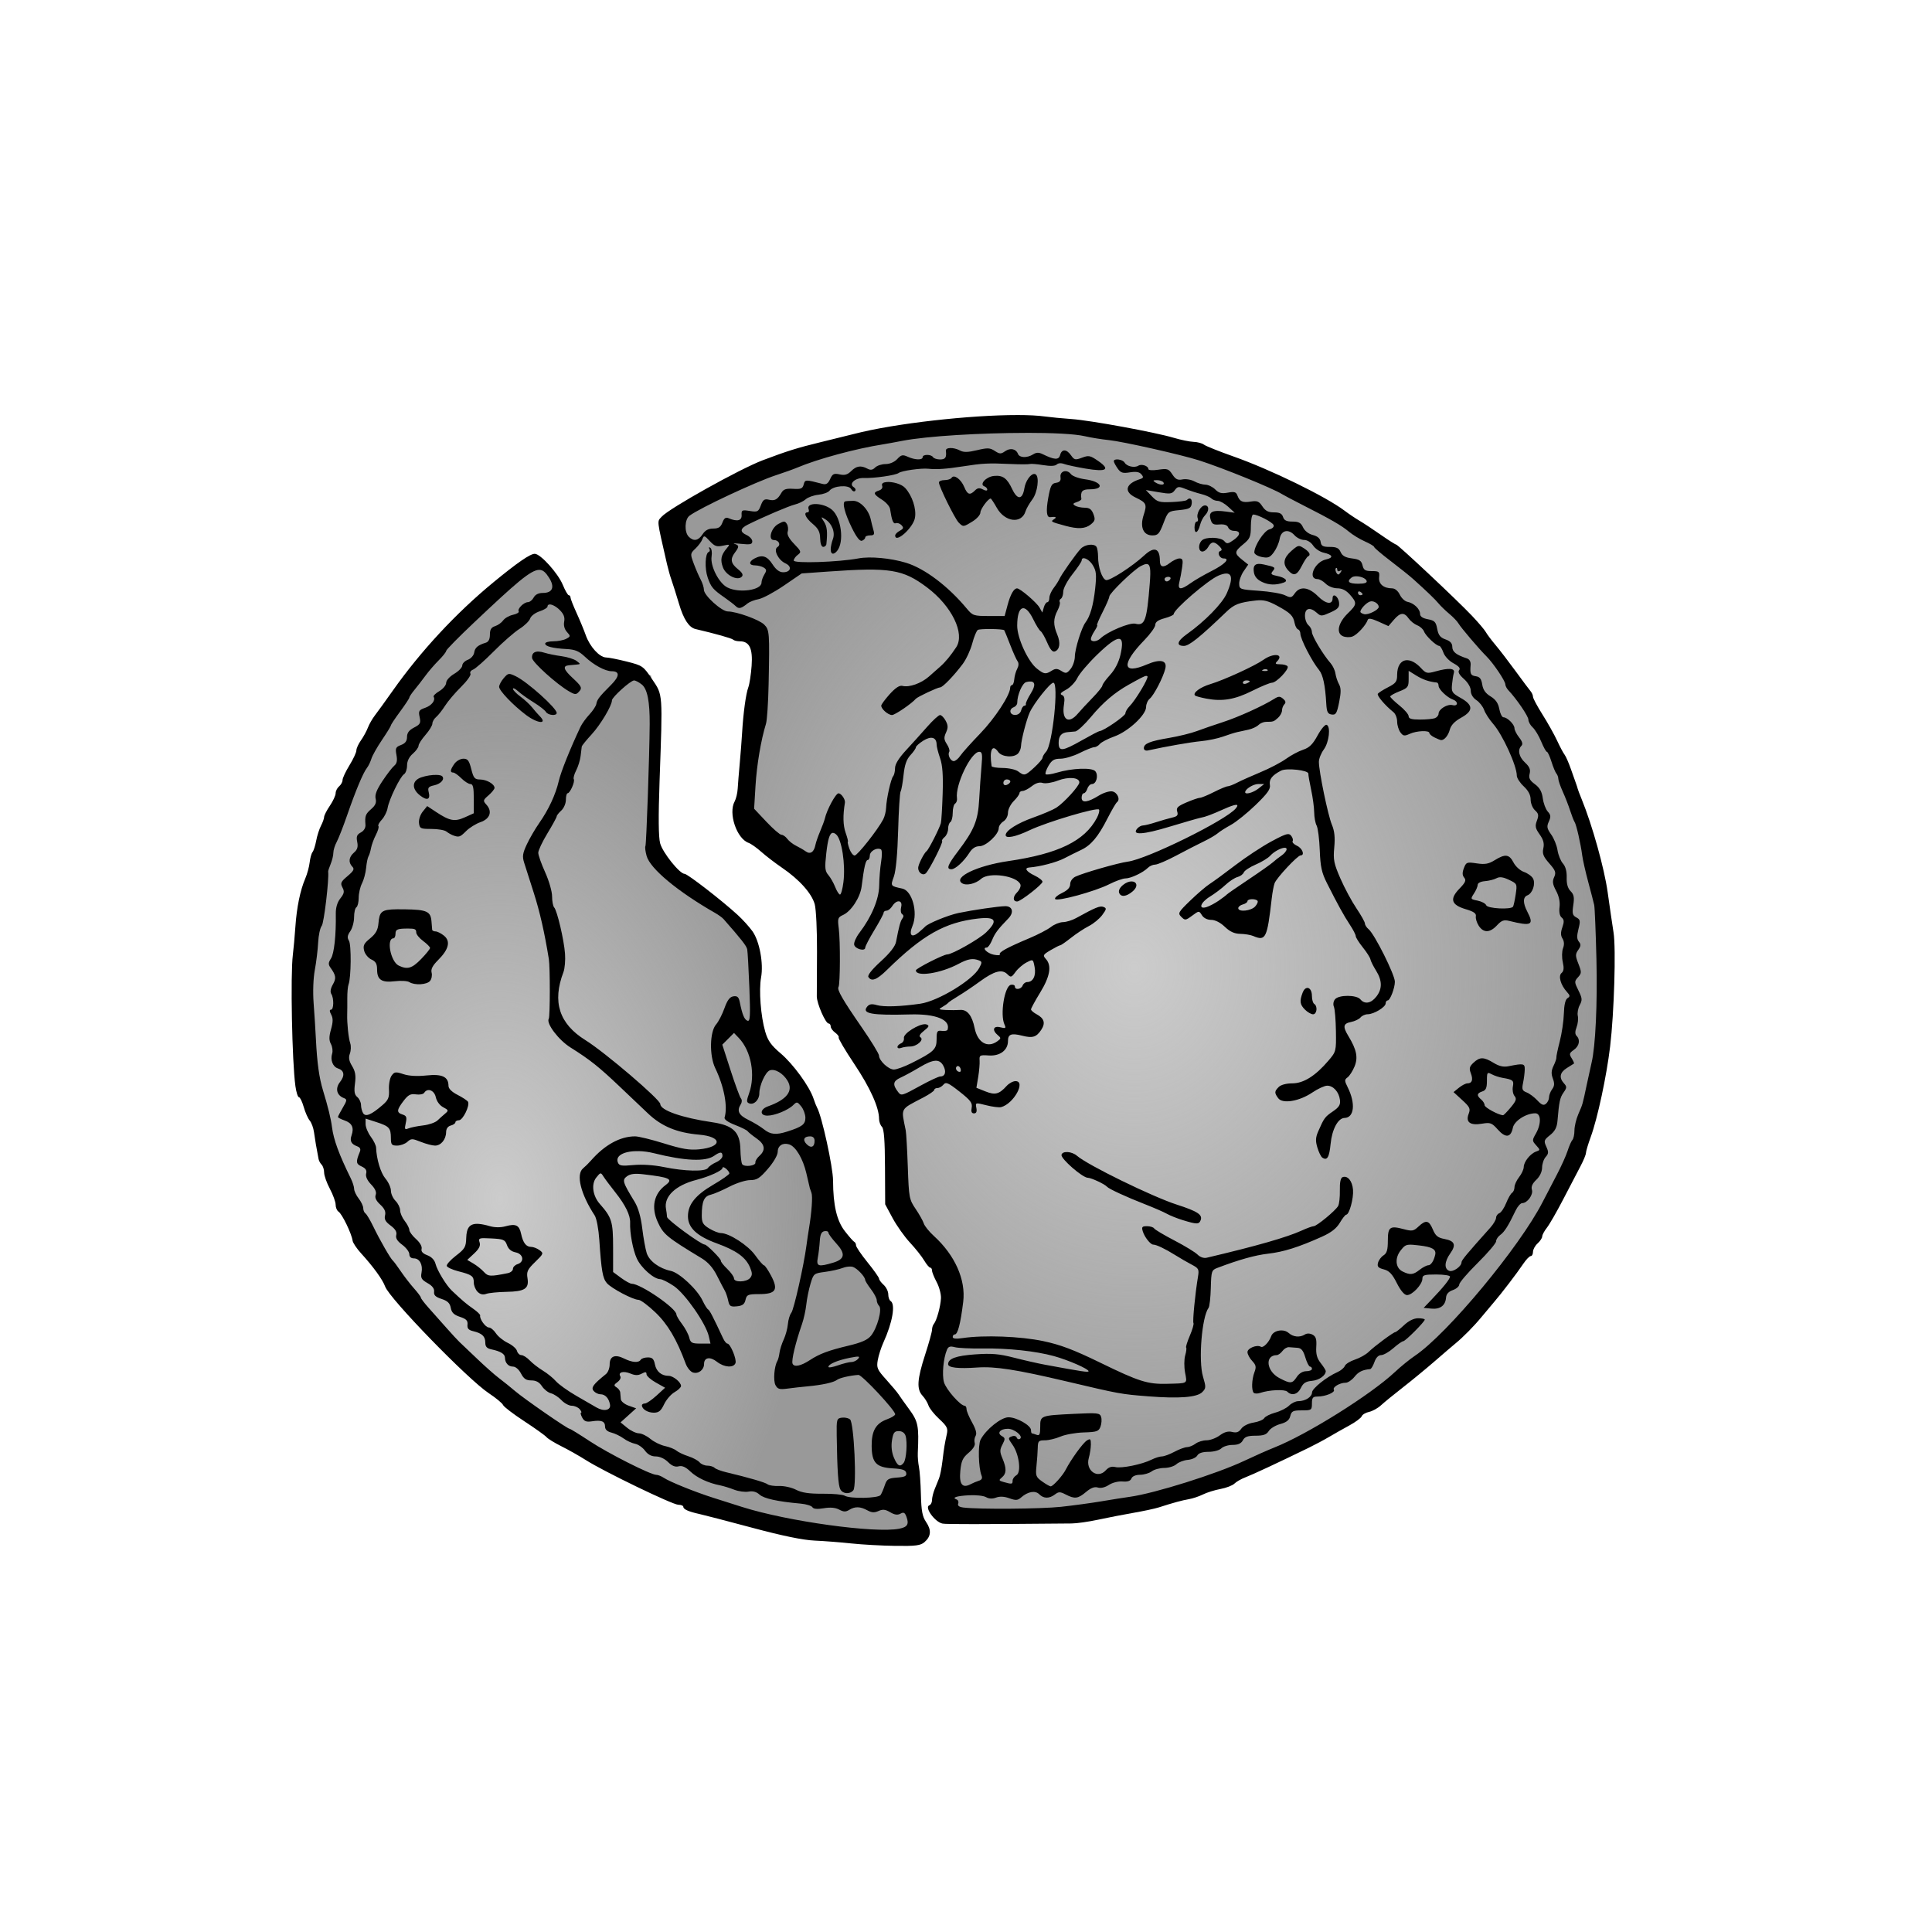
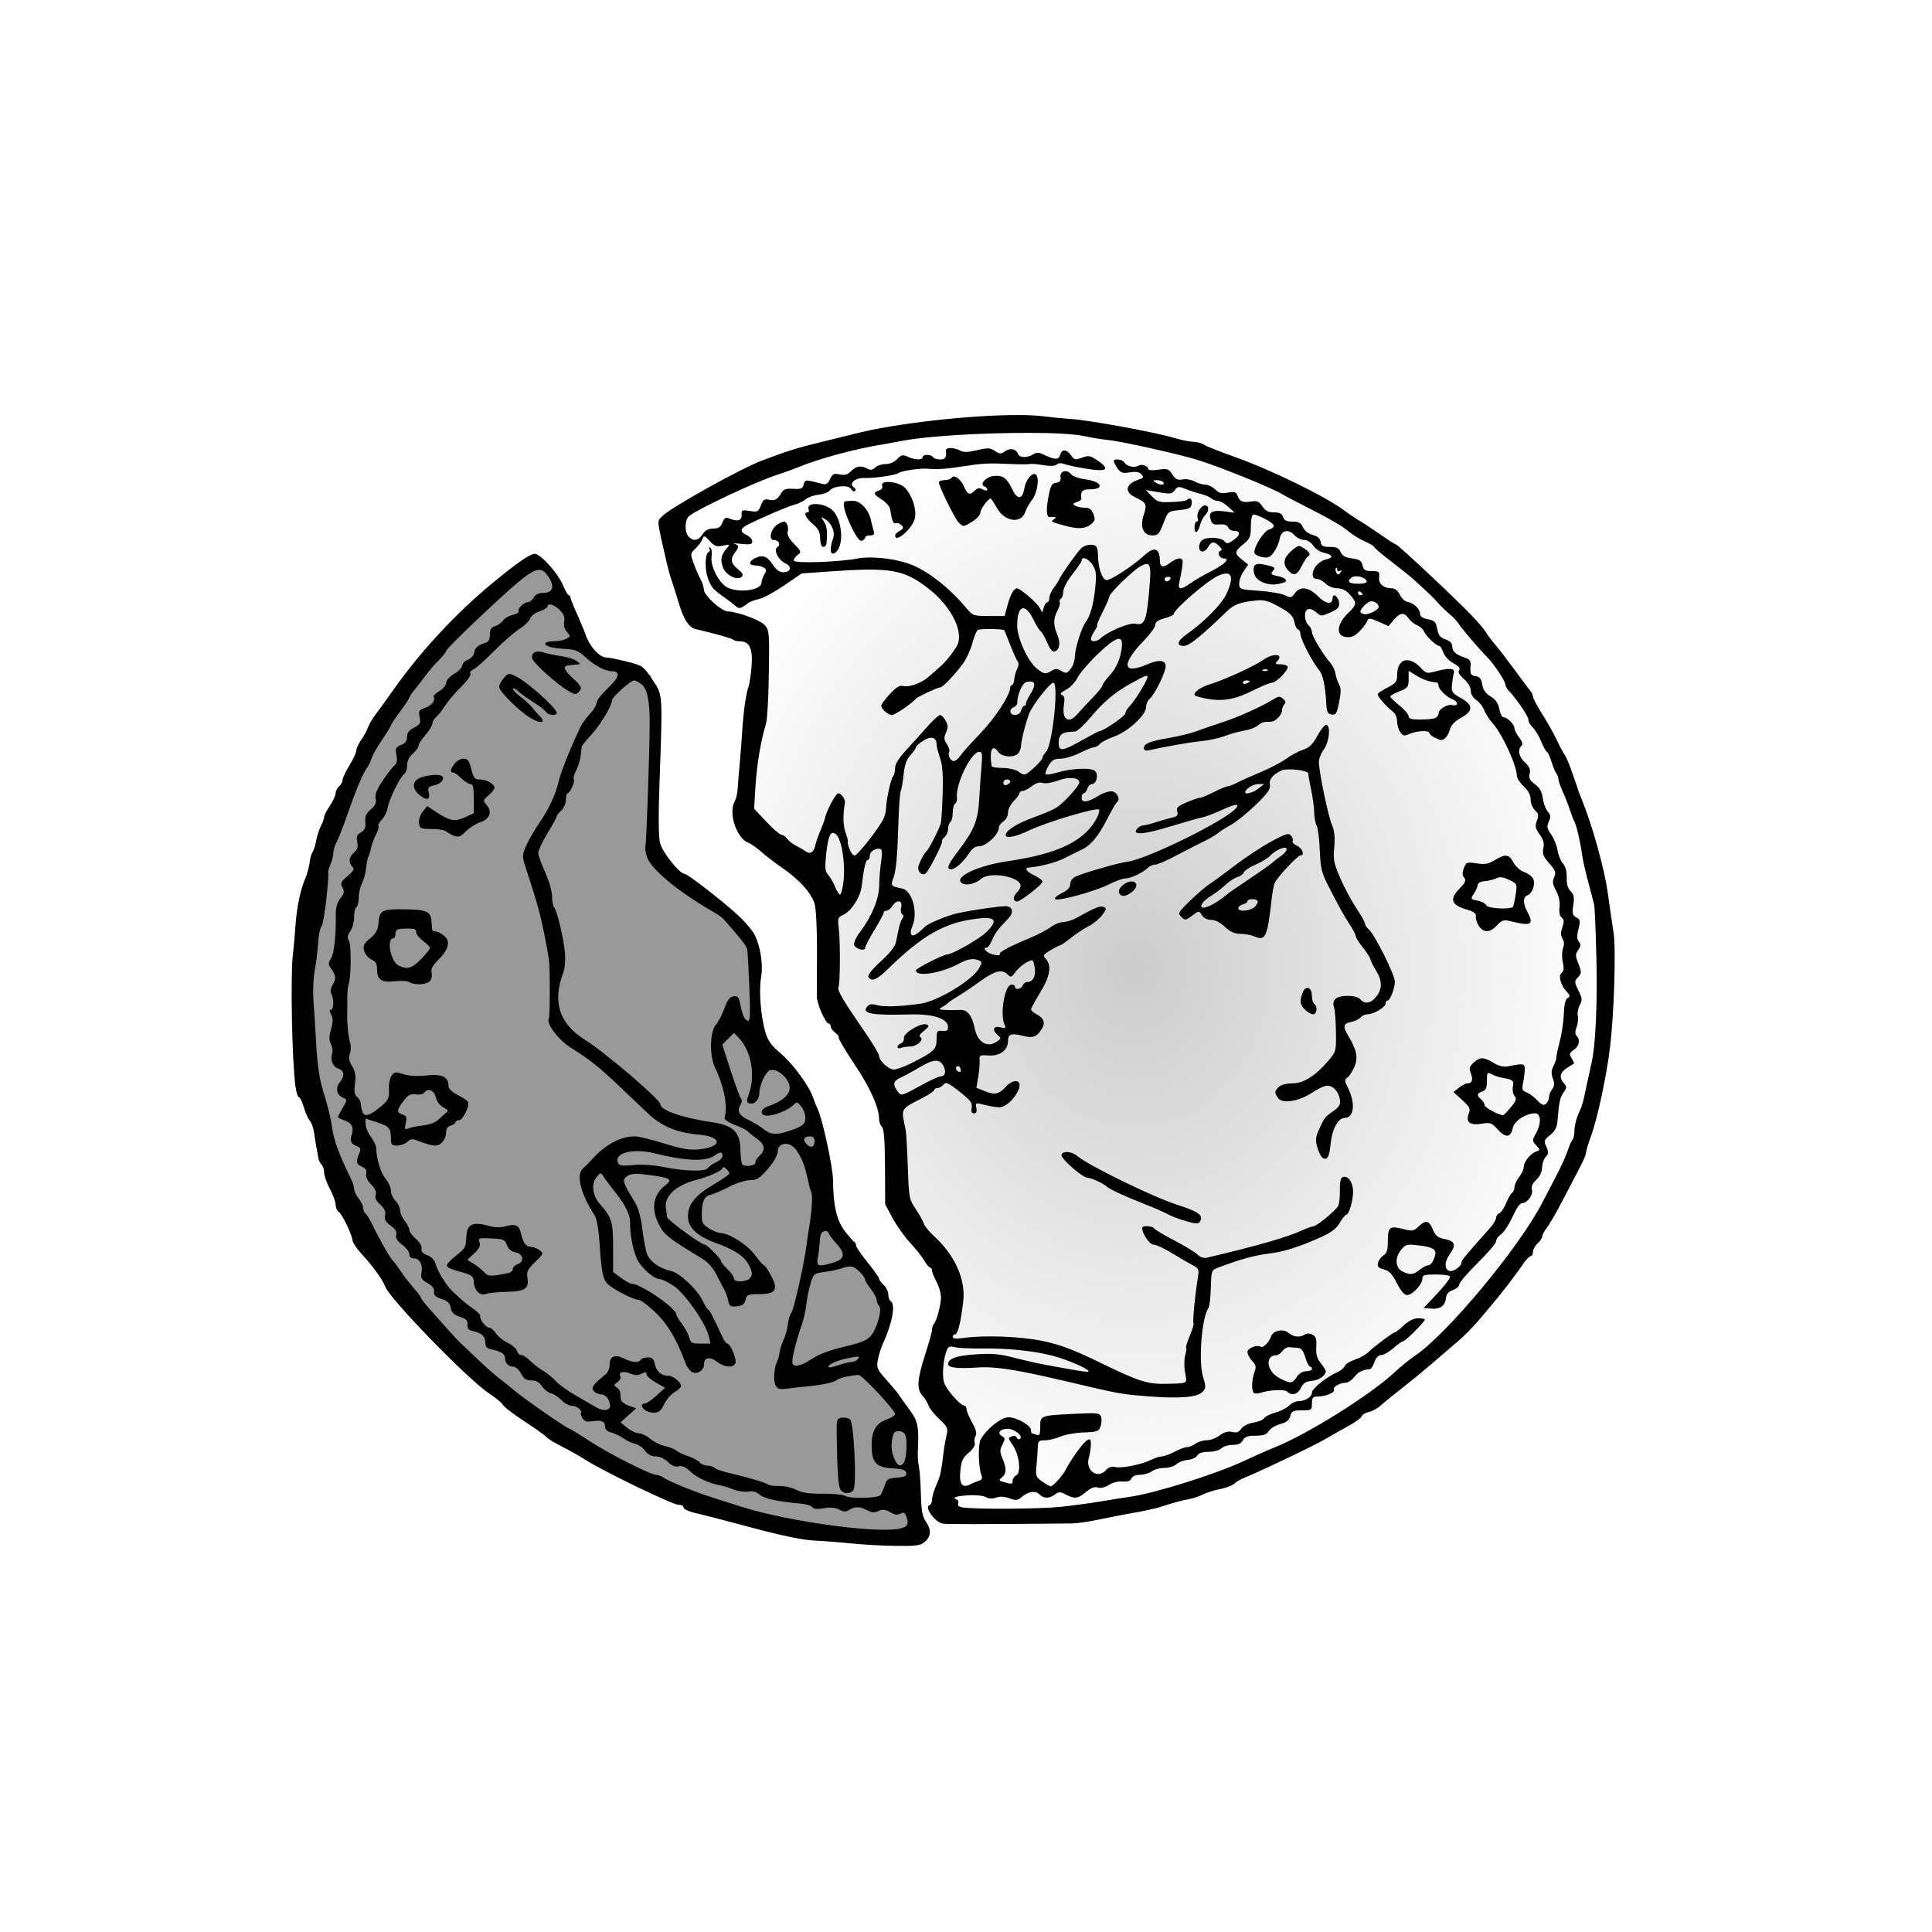
<svg xmlns="http://www.w3.org/2000/svg" xmlns:ns1="http://www.inkscape.org/namespaces/inkscape" xmlns:ns2="http://sodipodi.sourceforge.net/DTD/sodipodi-0.dtd" xmlns:xlink="http://www.w3.org/1999/xlink" width="222mm" height="222mm" viewBox="0 0 222 222" version="1.1" id="svg1079821" xml:space="preserve" ns1:version="1.2.2 (b0a8486, 2022-12-01)" ns2:docname="brokencoin.svg">
  <ns2:namedview id="namedview1079823" pagecolor="#ffffff" bordercolor="#000000" borderopacity="0.25" ns1:showpageshadow="2" ns1:pageopacity="0.0" ns1:pagecheckerboard="0" ns1:deskcolor="#d1d1d1" ns1:document-units="mm" showgrid="false" ns1:zoom="0.20526726" ns1:cx="314.22449" ns1:cy="426.27354" ns1:window-width="1383" ns1:window-height="1099" ns1:window-x="192" ns1:window-y="26" ns1:window-maximized="0" ns1:current-layer="layer1" />
  <defs id="defs1079818">
    <linearGradient ns1:collect="always" id="linearGradient1082996">
      <stop style="stop-color:#cccccc;stop-opacity:1;" offset="0" id="stop1082992" />
      <stop style="stop-color:#cccccc;stop-opacity:0;" offset="1" id="stop1082994" />
    </linearGradient>
    <linearGradient ns1:collect="always" id="linearGradient1082988">
      <stop style="stop-color:#cccccc;stop-opacity:1;" offset="0" id="stop1082984" />
      <stop style="stop-color:#cccccc;stop-opacity:0;" offset="1" id="stop1082986" />
    </linearGradient>
    <radialGradient ns1:collect="always" xlink:href="#linearGradient1082988" id="radialGradient1082990" cx="357.616" cy="648.319" fx="357.616" fy="648.319" r="53.808" gradientTransform="matrix(1,0,0,1.174,0,-113.01)" gradientUnits="userSpaceOnUse" />
    <radialGradient ns1:collect="always" xlink:href="#linearGradient1082996" id="radialGradient1082998" cx="284.678" cy="668.124" fx="284.678" fy="668.124" r="35.42" gradientTransform="matrix(1,0,0,1.596,0,-391.722)" gradientUnits="userSpaceOnUse" />
  </defs>
  <g ns1:label="Layer 1" ns1:groupmode="layer" id="layer1" transform="translate(-260.784,-584.571)">
    <g id="g1083018" transform="translate(33.513,47.692)">
      <g id="g1083008">
-         <path style="opacity:1;fill:#999999;fill-opacity:1;stroke:none;stroke-width:18.344;stroke-linecap:round;stroke-linejoin:round" d="m 303.808,596.732 3.456,11.601 6.418,0.494 0.987,4.443 -1.728,17.772 9.133,7.158 0.987,14.069 5.183,9.133 1.728,6.664 0.494,7.158 6.664,8.392 -3.209,12.095 3.949,4.937 -1.481,6.418 0.247,3.456 5.677,0.987 15.55,-1.481 9.626,-3.456 11.107,-4.69 10.86,-7.898 7.652,-6.171 6.911,-10.12 3.209,-6.417 2.221,-5.677 0.987,-3.456 0.987,-9.626 v -8.886 l -1.975,-9.626 -3.949,-12.588 -6.911,-10.614 -11.107,-10.86 -11.601,-7.158 -14.563,-5.43 -14.316,-2.221 -10.86,0.74 -15.056,2.221 -14.316,6.664 z" id="path1082955" />
        <path style="opacity:1;fill:url(#radialGradient1082990);fill-opacity:1;stroke:none;stroke-width:18.344;stroke-linecap:round;stroke-linejoin:round" d="m 303.808,596.732 3.456,11.601 6.418,0.494 0.987,4.443 -1.728,17.772 9.133,7.158 0.987,14.069 5.183,9.133 1.728,6.664 0.494,7.158 6.664,8.392 -3.209,12.095 3.949,4.937 -1.481,6.418 0.247,3.456 5.677,0.987 15.55,-1.481 9.626,-3.456 11.107,-4.69 10.86,-7.898 7.652,-6.171 6.911,-10.12 3.209,-6.417 2.221,-5.677 0.987,-3.456 0.987,-9.626 v -8.886 l -1.975,-9.626 -3.949,-12.588 -6.911,-10.614 -11.107,-10.86 -11.601,-7.158 -14.563,-5.43 -14.316,-2.221 -10.86,0.74 -15.056,2.221 -14.316,6.664 z" id="path1082957" />
-         <path id="path1082835" style="fill:#000000;stroke-width:0.265" d="m 344.206,584.571 c -5.402,-0.006 -14.09,0.942 -18.835,2.179 -0.509,0.133 -2.236,0.558 -3.836,0.946 -2.594,0.628 -3.846,1.018 -6.615,2.067 -2.649,1.003 -10.759,5.531 -11.615,6.485 -0.547,0.61 -0.596,0.169 0.611,5.458 0.133,0.582 0.369,1.416 0.526,1.852 0.156,0.437 0.539,1.652 0.851,2.701 0.529,1.782 1.148,2.726 1.902,2.902 2.267,0.529 4.162,1.063 4.316,1.217 0.105,0.105 0.451,0.191 0.768,0.191 1.109,0 1.504,0.82 1.358,2.82 -0.073,0.996 -0.244,2.108 -0.38,2.472 -0.277,0.738 -0.578,2.948 -0.714,5.235 -0.049,0.831 -0.171,2.405 -0.271,3.496 -0.1,1.091 -0.206,2.401 -0.235,2.91 -0.029,0.509 -0.187,1.169 -0.35,1.467 -0.75,1.363 0.237,4.282 1.61,4.765 0.271,0.095 0.926,0.559 1.455,1.031 0.53,0.472 1.603,1.294 2.385,1.827 1.987,1.354 3.419,2.956 3.754,4.201 0.157,0.583 0.274,3.04 0.259,5.46 -0.015,2.42 -0.025,4.725 -0.023,5.123 0.004,0.822 1.007,3.114 1.363,3.114 0.13,0 0.235,0.152 0.235,0.338 0,0.186 0.232,0.505 0.515,0.71 0.283,0.204 0.463,0.455 0.4,0.557 -0.063,0.102 0.75,1.48 1.807,3.061 1.811,2.709 2.834,4.98 2.834,6.292 0,0.318 0.149,0.727 0.331,0.909 0.236,0.236 0.337,1.564 0.351,4.617 l 0.021,4.287 0.854,1.587 c 0.47,0.873 1.368,2.139 1.996,2.813 0.628,0.674 1.361,1.597 1.629,2.051 0.268,0.454 0.581,0.825 0.695,0.825 0.114,0 0.208,0.15 0.208,0.334 0,0.184 0.24,0.782 0.533,1.329 0.293,0.547 0.515,1.379 0.494,1.848 -0.044,0.949 -0.49,2.569 -0.815,2.957 -0.116,0.138 -0.211,0.441 -0.211,0.672 0,0.231 -0.357,1.523 -0.794,2.87 -0.92,2.838 -0.991,3.965 -0.297,4.71 0.273,0.293 0.58,0.795 0.682,1.116 0.102,0.321 0.656,1.02 1.232,1.553 0.901,0.834 1.024,1.078 0.877,1.744 -0.255,1.163 -0.311,1.505 -0.502,3.091 -0.097,0.8 -0.272,1.693 -0.39,1.984 -0.118,0.291 -0.348,0.862 -0.512,1.269 -0.164,0.407 -0.298,0.962 -0.298,1.235 0,0.272 -0.136,0.54 -0.302,0.596 -0.614,0.205 0.622,1.926 1.512,2.105 v 5.2e-4 c 0.423,0.085 4.152,0.081 14.831,-0.015 0.6,-0.005 1.969,-0.2 3.043,-0.432 1.073,-0.232 2.904,-0.589 4.068,-0.791 1.164,-0.203 2.474,-0.483 2.91,-0.624 1.656,-0.533 2.672,-0.811 3.455,-0.945 0.445,-0.076 1.173,-0.32 1.617,-0.542 0.445,-0.222 1.352,-0.505 2.016,-0.629 0.665,-0.124 1.385,-0.403 1.601,-0.619 0.216,-0.216 0.791,-0.543 1.276,-0.726 0.8,-0.302 3.744,-1.676 7.232,-3.375 0.728,-0.354 1.799,-0.926 2.381,-1.271 0.582,-0.344 1.629,-0.937 2.328,-1.316 0.698,-0.379 1.331,-0.849 1.406,-1.045 0.075,-0.196 0.457,-0.423 0.847,-0.505 0.391,-0.082 1.008,-0.423 1.372,-0.76 0.364,-0.336 1.495,-1.26 2.514,-2.053 1.019,-0.793 2.681,-2.161 3.694,-3.04 1.013,-0.88 2.061,-1.778 2.329,-1.996 0.892,-0.727 2.17,-2.025 3.025,-3.069 0.465,-0.568 1.104,-1.33 1.421,-1.694 0.801,-0.919 2.642,-3.33 3.361,-4.4 0.33,-0.491 0.716,-0.892 0.86,-0.892 0.143,0 0.26,-0.22 0.26,-0.488 0,-0.268 0.238,-0.703 0.529,-0.967 0.291,-0.263 0.529,-0.623 0.529,-0.799 0,-0.176 0.244,-0.63 0.542,-1.009 0.298,-0.379 1.145,-1.853 1.882,-3.277 0.737,-1.423 1.624,-3.124 1.971,-3.779 0.347,-0.655 0.631,-1.343 0.631,-1.528 6.2e-4,-0.186 0.25,-1.019 0.554,-1.852 0.782,-2.141 1.817,-6.971 2.224,-10.378 0.463,-3.879 0.686,-11.267 0.394,-13.097 -0.139,-0.873 -0.443,-2.957 -0.676,-4.63 -0.383,-2.754 -1.772,-7.726 -2.992,-10.707 -0.236,-0.577 -0.44,-1.113 -0.453,-1.191 -0.013,-0.077 -0.089,-0.319 -0.17,-0.537 -0.081,-0.218 -0.354,-0.992 -0.609,-1.72 -0.255,-0.728 -0.584,-1.477 -0.732,-1.664 -0.148,-0.188 -0.532,-0.91 -0.854,-1.606 -0.322,-0.695 -1.077,-2.043 -1.678,-2.995 -0.601,-0.952 -1.093,-1.871 -1.093,-2.043 0,-0.172 -0.122,-0.457 -0.272,-0.633 -0.15,-0.176 -0.924,-1.212 -1.721,-2.304 -0.797,-1.091 -1.835,-2.444 -2.307,-3.005 -0.472,-0.561 -0.978,-1.234 -1.123,-1.496 -0.146,-0.262 -0.868,-1.112 -1.607,-1.89 -1.71,-1.802 -8.483,-8.161 -8.692,-8.161 -0.087,0 -0.882,-0.506 -1.767,-1.124 -0.885,-0.618 -1.985,-1.344 -2.444,-1.613 -0.459,-0.269 -1.234,-0.79 -1.722,-1.159 -2.158,-1.629 -8.474,-4.713 -12.739,-6.22 -1.673,-0.591 -3.21,-1.206 -3.415,-1.366 -0.205,-0.16 -0.74,-0.305 -1.191,-0.321 -0.45,-0.016 -1.473,-0.225 -2.274,-0.465 -2.134,-0.638 -9.566,-2.003 -11.744,-2.156 -1.035,-0.073 -2.418,-0.206 -3.073,-0.296 -0.808,-0.111 -1.879,-0.163 -3.125,-0.164 z m 0.949,2.044 c 3.025,-0.002 5.611,0.118 6.769,0.387 0.707,0.164 1.957,0.365 2.778,0.448 1.555,0.156 8.288,1.671 10.356,2.331 2.7,0.861 8.463,3.205 9.525,3.874 0.218,0.138 1.29,0.703 2.381,1.257 3.207,1.628 4.466,2.353 5.295,3.051 0.429,0.361 1.259,0.868 1.844,1.126 0.585,0.258 1.063,0.544 1.063,0.637 0,0.092 0.847,0.814 1.882,1.603 1.035,0.789 2.213,1.733 2.618,2.097 1.575,1.416 2.528,2.333 2.919,2.81 0.224,0.273 0.77,0.801 1.214,1.172 0.444,0.371 0.915,0.862 1.048,1.092 0.283,0.489 2.354,2.925 3.225,3.793 0.793,0.79 2.165,2.824 2.171,3.219 0.003,0.172 0.153,0.47 0.335,0.662 0.956,1.012 2.315,3.005 2.315,3.394 0,0.245 0.222,0.645 0.492,0.89 0.271,0.245 0.712,0.978 0.98,1.628 0.268,0.651 0.563,1.183 0.656,1.183 0.092,0 0.327,0.506 0.521,1.124 0.194,0.618 0.451,1.237 0.572,1.376 0.12,0.138 0.219,0.408 0.219,0.598 0,0.191 0.228,0.851 0.507,1.468 0.279,0.617 0.661,1.598 0.849,2.18 0.188,0.582 0.421,1.177 0.517,1.323 0.202,0.305 0.697,2.482 0.873,3.836 0.066,0.509 0.376,1.879 0.689,3.043 0.313,1.164 0.622,2.355 0.687,2.646 0.065,0.291 0.181,3.098 0.257,6.237 0.124,5.088 -0.106,10.001 -0.557,11.887 -0.087,0.364 -0.335,1.495 -0.551,2.514 -0.503,2.371 -0.456,2.208 -0.975,3.405 -0.244,0.563 -0.444,1.403 -0.444,1.866 0,0.462 -0.105,0.954 -0.233,1.092 -0.128,0.138 -0.377,0.704 -0.554,1.258 -0.177,0.554 -0.742,1.804 -1.255,2.778 -0.513,0.974 -1.238,2.367 -1.61,3.094 -2.634,5.153 -10.94,15.151 -14.685,17.676 -0.606,0.408 -1.639,1.248 -2.296,1.865 -2.77,2.603 -10.1,7.189 -13.873,8.68 -0.715,0.283 -2.263,0.969 -3.44,1.526 -3.136,1.484 -10.291,3.735 -13.119,4.127 -0.655,0.091 -2.143,0.327 -3.307,0.524 -1.164,0.197 -3.248,0.48 -4.63,0.629 l 5.1e-4,5.2e-4 c -2.307,0.248 -9.428,0.301 -11.2,0.084 -0.501,-0.061 -0.702,-0.211 -0.61,-0.452 0.076,-0.198 -0.004,-0.411 -0.178,-0.473 -0.597,-0.214 -0.049,-0.403 1.404,-0.486 0.8,-0.045 1.687,0.051 1.97,0.214 0.339,0.196 0.734,0.214 1.156,0.054 0.424,-0.161 0.941,-0.136 1.526,0.076 0.742,0.268 0.96,0.253 1.357,-0.096 0.773,-0.68 1.617,-0.827 2.08,-0.363 0.511,0.511 1.145,0.518 1.801,0.021 0.432,-0.327 0.598,-0.326 1.244,0.008 1.034,0.535 1.403,0.488 2.334,-0.296 0.56,-0.472 0.977,-0.627 1.356,-0.507 0.335,0.106 0.824,-0.009 1.262,-0.297 0.408,-0.269 1.084,-0.44 1.575,-0.398 0.588,0.049 0.911,-0.06 1.02,-0.345 0.098,-0.254 0.484,-0.42 0.992,-0.425 0.457,-0.005 1.063,-0.183 1.345,-0.397 0.282,-0.214 0.928,-0.389 1.435,-0.389 0.506,0 1.134,-0.193 1.394,-0.428 0.26,-0.236 0.853,-0.461 1.317,-0.5 0.464,-0.04 0.951,-0.263 1.082,-0.498 0.157,-0.281 0.6,-0.426 1.303,-0.426 0.593,0 1.24,-0.176 1.461,-0.397 0.218,-0.218 0.801,-0.397 1.294,-0.397 0.627,0 0.984,-0.16 1.181,-0.529 0.218,-0.408 0.554,-0.529 1.462,-0.529 0.898,0 1.258,-0.128 1.512,-0.536 0.183,-0.295 0.778,-0.657 1.322,-0.804 0.718,-0.194 1.035,-0.446 1.153,-0.919 0.143,-0.569 0.311,-0.652 1.325,-0.652 1.115,0 1.162,-0.032 1.162,-0.794 0,-0.665 0.104,-0.794 0.644,-0.794 0.908,0 2.063,-0.48 1.878,-0.78 -0.183,-0.295 0.676,-0.808 1.353,-0.808 0.259,0 0.713,-0.304 1.009,-0.675 0.467,-0.585 0.916,-0.807 1.81,-0.892 0.117,-0.011 0.337,-0.377 0.489,-0.814 0.174,-0.5 0.46,-0.794 0.771,-0.794 0.272,0 0.901,-0.357 1.398,-0.794 0.497,-0.437 1.007,-0.796 1.134,-0.798 0.252,-0.005 2.479,-2.239 2.479,-2.487 0,-0.085 -0.345,-0.154 -0.766,-0.154 -0.486,0 -1.077,0.29 -1.615,0.794 -0.467,0.437 -0.915,0.794 -0.994,0.794 -0.215,0 -2.423,1.636 -3.072,2.276 -0.31,0.306 -1.019,0.705 -1.575,0.887 -0.556,0.182 -1.08,0.51 -1.164,0.73 -0.084,0.22 -0.463,0.537 -0.841,0.704 -1.262,0.558 -2.917,1.881 -2.927,2.34 -0.011,0.518 -0.775,1.001 -1.58,1.001 -0.301,0 -0.778,0.232 -1.061,0.515 -0.283,0.283 -0.994,0.644 -1.579,0.801 -0.585,0.158 -1.157,0.443 -1.271,0.635 -0.114,0.192 -0.669,0.422 -1.233,0.511 -0.596,0.094 -1.184,0.388 -1.405,0.702 -0.282,0.402 -0.551,0.499 -1.046,0.374 -0.463,-0.116 -0.9,0.005 -1.429,0.396 -0.419,0.31 -1.101,0.563 -1.516,0.563 -0.415,0 -0.985,0.175 -1.268,0.389 -0.282,0.214 -0.722,0.392 -0.977,0.397 -0.255,0.005 -0.909,0.246 -1.452,0.537 -0.543,0.291 -1.187,0.529 -1.432,0.529 -0.245,0 -0.783,0.168 -1.195,0.374 -1.093,0.546 -3.448,1.026 -4.16,0.848 -0.422,-0.106 -0.766,0.011 -1.094,0.374 -0.943,1.042 -2.363,0.014 -1.954,-1.413 0.132,-0.462 0.241,-1.169 0.241,-1.571 0,-0.631 -0.064,-0.692 -0.463,-0.441 -0.455,0.286 -1.834,2.189 -2.423,3.343 -0.357,0.7 -1.461,1.927 -1.734,1.927 -0.106,0 -0.546,-0.251 -0.977,-0.558 -0.718,-0.511 -0.773,-0.66 -0.655,-1.786 0.071,-0.675 0.137,-1.615 0.147,-2.088 0.017,-0.777 0.096,-0.86 0.821,-0.86 0.441,0 1.245,-0.192 1.786,-0.426 0.541,-0.235 1.747,-0.45 2.679,-0.479 1.512,-0.046 1.72,-0.119 1.924,-0.67 0.126,-0.34 0.158,-0.842 0.071,-1.114 -0.145,-0.457 -0.386,-0.484 -3.115,-0.35 -3.88,0.191 -3.883,0.192 -3.883,1.498 0,0.866 -0.08,1.039 -0.419,0.908 -0.23,-0.088 -0.468,-0.161 -0.529,-0.161 -0.061,0 -0.111,-0.169 -0.111,-0.375 0,-0.54 -1.642,-1.477 -2.589,-1.477 -0.851,0 -2.6,1.406 -3.205,2.576 -0.311,0.6 -0.242,3.24 0.106,4.103 0.13,0.321 0.038,0.507 -0.304,0.614 -0.27,0.085 -0.694,0.262 -0.943,0.395 -0.948,0.505 -1.333,0.018 -1.189,-1.504 0.111,-1.171 0.275,-1.53 0.962,-2.108 0.515,-0.433 0.777,-0.86 0.694,-1.129 -0.074,-0.238 -0.027,-0.604 0.105,-0.813 0.162,-0.258 0.031,-0.753 -0.403,-1.531 -0.353,-0.632 -0.642,-1.324 -0.642,-1.537 0,-0.213 -0.095,-0.388 -0.21,-0.388 -0.494,0 -2.158,-1.894 -2.384,-2.714 -0.24,-0.87 -0.066,-2.747 0.345,-3.722 0.156,-0.371 0.364,-0.44 0.896,-0.297 0.38,0.102 1.823,0.17 3.205,0.149 2.898,-0.042 6.111,0.302 8.202,0.879 1.632,0.45 3.969,1.47 3.969,1.733 0,0.157 -0.675,0.056 -5.027,-0.749 -0.8,-0.148 -2.403,-0.513 -3.561,-0.81 -1.702,-0.437 -2.557,-0.509 -4.455,-0.374 -2.186,0.155 -3.097,0.488 -3.097,1.131 0,0.397 1.175,0.531 3.307,0.379 2.08,-0.149 4.494,0.225 10.319,1.599 6.109,1.442 6.231,1.464 9.393,1.712 3.519,0.276 5.575,0.117 6.173,-0.476 0.45,-0.446 0.456,-0.575 0.096,-1.789 -0.543,-1.83 -0.135,-6.87 0.64,-7.903 0.113,-0.15 0.229,-1.184 0.258,-2.299 0.051,-1.918 0.09,-2.04 0.743,-2.288 2.483,-0.945 4.352,-1.469 5.849,-1.639 1.771,-0.202 3.496,-0.746 6.161,-1.943 1.084,-0.487 1.69,-0.958 2.076,-1.613 0.3,-0.509 0.629,-0.925 0.731,-0.925 0.349,0 0.86,-1.865 0.782,-2.852 -0.082,-1.027 -0.622,-1.681 -1.205,-1.457 -0.223,0.086 -0.329,0.608 -0.308,1.521 0.018,0.765 -0.073,1.572 -0.201,1.795 -0.313,0.544 -2.461,2.316 -2.808,2.316 -0.152,0 -0.766,0.223 -1.364,0.496 -1.72,0.784 -5.179,1.775 -10.917,3.126 -0.348,0.082 -0.762,-0.058 -1.063,-0.36 -0.271,-0.271 -1.469,-1.001 -2.661,-1.621 -1.192,-0.62 -2.239,-1.243 -2.326,-1.384 -0.087,-0.141 -0.457,-0.257 -0.822,-0.257 -0.566,0 -0.637,0.088 -0.482,0.595 0.201,0.66 0.881,1.521 1.201,1.521 0.353,0 1.386,0.491 2.49,1.184 0.582,0.365 1.452,0.869 1.932,1.119 0.8,0.416 0.861,0.534 0.718,1.391 -0.322,1.927 -0.635,5.138 -0.519,5.325 0.066,0.107 -0.122,0.757 -0.417,1.446 -0.295,0.689 -0.485,1.304 -0.422,1.367 0.063,0.063 0.012,0.473 -0.114,0.911 -0.126,0.438 -0.13,1.322 -0.01,1.965 0.245,1.312 0.386,1.225 -2.094,1.288 -2.201,0.056 -3.216,-0.265 -7.592,-2.399 -3.112,-1.517 -4.607,-2.084 -6.615,-2.509 -2.61,-0.553 -6.83,-0.71 -9.275,-0.346 -0.75,0.112 -1.124,0.069 -1.124,-0.127 0,-0.162 0.106,-0.295 0.236,-0.295 0.343,0 0.656,-1.203 0.969,-3.734 0.315,-2.545 -0.944,-5.373 -3.377,-7.586 -0.539,-0.491 -1.057,-1.132 -1.15,-1.426 -0.093,-0.293 -0.516,-1.047 -0.94,-1.675 -0.738,-1.094 -0.776,-1.297 -0.898,-4.804 -0.07,-2.014 -0.178,-3.915 -0.24,-4.224 -0.538,-2.66 -0.71,-2.342 2.049,-3.79 0.679,-0.356 1.234,-0.743 1.234,-0.86 0,-0.117 0.164,-0.212 0.364,-0.212 0.2,0 0.511,-0.177 0.69,-0.392 0.28,-0.337 0.54,-0.224 1.846,0.803 1.265,0.994 1.5,1.304 1.396,1.847 -0.087,0.456 -0.007,0.653 0.266,0.653 0.268,0 0.354,-0.196 0.271,-0.627 -0.119,-0.623 -0.113,-0.625 1.151,-0.304 0.699,0.177 1.463,0.273 1.697,0.211 1.435,-0.375 2.88,-2.985 1.653,-2.985 -0.287,0 -0.747,0.249 -1.022,0.553 -0.864,0.955 -1.324,1.073 -2.441,0.626 l -1.032,-0.413 0.207,-1.243 c 0.114,-0.684 0.185,-1.536 0.16,-1.895 -0.044,-0.607 0.029,-0.647 1.059,-0.577 1.282,0.087 2.202,-0.606 2.202,-1.66 0,-0.791 0.377,-0.931 1.646,-0.609 1.184,0.3 1.626,0.162 2.181,-0.685 0.502,-0.766 0.338,-1.312 -0.534,-1.779 -0.356,-0.191 -0.647,-0.443 -0.647,-0.562 0,-0.118 0.476,-0.993 1.058,-1.944 1.134,-1.853 1.342,-3.084 0.65,-3.849 -0.374,-0.413 -0.329,-0.498 0.544,-1.013 0.524,-0.309 1.023,-0.562 1.108,-0.562 0.086,0 0.645,-0.387 1.242,-0.86 0.597,-0.473 1.518,-1.079 2.046,-1.348 0.528,-0.268 1.218,-0.836 1.532,-1.261 0.508,-0.688 0.524,-0.792 0.14,-0.939 -0.398,-0.153 -0.924,0.062 -3.14,1.286 -0.449,0.248 -1.127,0.456 -1.507,0.463 -0.381,0.007 -1.001,0.256 -1.378,0.552 -0.377,0.297 -1.495,0.88 -2.483,1.295 -2.548,1.071 -3.542,1.615 -3.393,1.856 0.071,0.115 -0.246,0.133 -0.705,0.039 -0.758,-0.155 -1.403,-0.819 -0.796,-0.819 0.14,0 0.412,-0.382 0.606,-0.849 0.336,-0.812 0.652,-1.232 1.879,-2.503 0.667,-0.69 0.475,-1.415 -0.372,-1.403 -0.788,0.011 -3.693,0.435 -5.353,0.78 -1.189,0.248 -3.523,1.202 -3.85,1.574 -0.073,0.083 -0.393,0.37 -0.711,0.639 -0.836,0.706 -1.188,0.349 -0.732,-0.743 0.642,-1.537 -0.039,-4.023 -1.17,-4.27 -1.387,-0.302 -1.367,-0.273 -0.97,-1.397 0.232,-0.658 0.414,-2.621 0.487,-5.273 0.064,-2.323 0.193,-4.347 0.285,-4.497 0.093,-0.15 0.244,-0.998 0.337,-1.885 0.122,-1.169 0.34,-1.797 0.792,-2.285 0.343,-0.37 0.624,-0.774 0.624,-0.898 0,-0.124 0.383,-0.468 0.852,-0.764 0.908,-0.575 1.525,-0.392 1.533,0.454 0.002,0.237 0.18,0.936 0.395,1.554 0.283,0.813 0.365,1.948 0.297,4.101 -0.052,1.637 -0.145,3.156 -0.207,3.374 -0.183,0.646 -1.397,3.029 -1.631,3.201 -0.302,0.222 -0.975,1.557 -0.975,1.935 0,0.571 0.567,0.95 0.898,0.601 0.449,-0.475 1.997,-3.549 1.857,-3.688 -0.067,-0.067 0.059,-0.273 0.281,-0.457 0.222,-0.184 0.404,-0.611 0.404,-0.948 0,-0.337 0.119,-0.687 0.265,-0.777 0.146,-0.09 0.265,-0.566 0.265,-1.058 0,-0.492 0.124,-0.972 0.277,-1.066 0.153,-0.094 0.248,-0.369 0.212,-0.611 -0.224,-1.518 1.61,-5.335 2.563,-5.335 0.334,0 0.378,0.284 0.255,1.654 -0.081,0.91 -0.201,2.626 -0.266,3.814 -0.132,2.428 -0.575,3.513 -2.431,5.955 -1.206,1.587 -1.383,2.071 -0.758,2.071 0.456,0 1.439,-0.906 2.079,-1.918 0.308,-0.486 0.687,-0.728 1.142,-0.728 0.761,0 2.217,-1.367 2.217,-2.081 0,-0.241 0.238,-0.586 0.529,-0.768 0.303,-0.189 0.529,-0.617 0.529,-1.002 0,-0.369 0.298,-0.969 0.661,-1.333 0.364,-0.364 0.661,-0.775 0.661,-0.914 0,-0.139 0.163,-0.253 0.361,-0.253 0.199,0 0.674,-0.246 1.057,-0.547 0.462,-0.363 0.883,-0.488 1.252,-0.371 0.312,0.099 1.073,-0.021 1.732,-0.272 1.225,-0.468 2.477,-0.365 2.477,0.204 0,0.405 -1.756,2.337 -2.646,2.91 -0.364,0.234 -1.554,0.744 -2.646,1.132 -1.844,0.656 -3.175,1.501 -3.175,2.017 0,0.435 1.148,0.202 2.74,-0.555 2.01,-0.956 7.804,-2.678 7.992,-2.375 0.076,0.122 -0.037,0.554 -0.251,0.958 -1.399,2.647 -4.421,4.118 -10.183,4.96 -3.564,0.521 -6.359,1.861 -5.308,2.545 0.483,0.314 1.559,0.066 2.194,-0.506 0.903,-0.814 4.128,-0.352 4.511,0.646 0.08,0.208 -0.095,0.619 -0.388,0.912 -0.505,0.505 -0.495,1.043 0.018,1.043 0.389,0 2.908,-1.962 2.908,-2.266 1.6e-4,-0.155 -0.416,-0.481 -0.926,-0.723 -0.932,-0.444 -1.209,-0.87 -0.596,-0.916 1.23,-0.091 3.138,-0.592 4.035,-1.06 0.582,-0.304 1.446,-0.734 1.92,-0.955 1.139,-0.533 1.965,-1.516 3.026,-3.604 0.481,-0.946 0.976,-1.793 1.099,-1.884 0.422,-0.308 0.037,-1.159 -0.562,-1.244 -0.328,-0.047 -1.005,0.167 -1.504,0.475 -1.3,0.804 -1.995,0.893 -1.995,0.256 0,-0.283 0.111,-0.514 0.246,-0.514 0.136,0 0.322,-0.238 0.414,-0.529 0.092,-0.291 0.33,-0.529 0.529,-0.529 0.507,0 0.77,-1.005 0.385,-1.47 -0.374,-0.451 -2.676,-0.364 -4.453,0.168 -0.602,0.18 -1.165,0.257 -1.251,0.171 -0.086,-0.086 0.06,-0.522 0.323,-0.968 0.385,-0.652 0.656,-0.812 1.377,-0.812 0.493,0 1.489,-0.298 2.213,-0.661 0.724,-0.364 1.471,-0.661 1.66,-0.661 0.189,0 0.483,-0.169 0.654,-0.376 0.171,-0.207 0.92,-0.594 1.664,-0.86 1.598,-0.572 3.646,-2.472 3.646,-3.383 0,-0.335 0.187,-0.764 0.417,-0.954 0.489,-0.406 1.55,-2.455 1.791,-3.459 0.231,-0.959 -0.57,-1.138 -2.12,-0.474 -2.842,1.218 -2.969,-0.04 -0.282,-2.805 0.689,-0.708 1.252,-1.498 1.252,-1.754 0,-0.32 0.332,-0.556 1.059,-0.751 0.582,-0.157 1.058,-0.373 1.058,-0.481 0,-0.53 3.931,-3.909 5.145,-4.424 1.523,-0.645 1.836,0.038 0.944,2.056 -0.515,1.164 -2.522,3.215 -4.563,4.663 -1.138,0.807 -1.281,1.361 -0.353,1.361 0.598,0 1.822,-0.982 4.862,-3.902 0.918,-0.881 1.477,-1.097 3.407,-1.315 0.867,-0.098 1.401,0.034 2.452,0.606 1.537,0.836 1.836,1.136 2.003,2.003 0.066,0.342 0.24,0.662 0.387,0.711 0.147,0.049 0.267,0.263 0.267,0.476 0,0.614 1.312,3.171 2.154,4.199 0.446,0.544 0.704,1.75 0.822,3.836 0.056,0.982 0.165,1.205 0.624,1.27 0.481,0.069 0.596,-0.123 0.856,-1.414 0.228,-1.137 0.225,-1.629 -0.015,-2.064 -0.173,-0.314 -0.358,-0.868 -0.41,-1.232 -0.052,-0.364 -0.305,-0.9 -0.561,-1.191 -0.854,-0.97 -2.145,-3.127 -2.145,-3.585 0,-0.248 -0.179,-0.6 -0.397,-0.781 -0.218,-0.181 -0.397,-0.672 -0.397,-1.091 0,-0.881 0.596,-1.022 1.367,-0.324 0.45,0.407 0.557,0.404 1.555,-0.046 0.888,-0.401 1.058,-0.597 0.993,-1.145 -0.085,-0.708 -0.741,-1.14 -0.741,-0.488 0,0.783 -0.775,0.678 -1.681,-0.227 -1.067,-1.067 -2.063,-1.193 -2.662,-0.337 -0.367,0.524 -0.469,0.544 -1.139,0.219 -0.405,-0.196 -1.748,-0.425 -2.985,-0.51 -2.175,-0.148 -2.25,-0.175 -2.267,-0.814 -0.01,-0.364 0.22,-1.007 0.51,-1.429 l 0.528,-0.768 -0.708,-0.565 c -0.911,-0.726 -0.894,-0.925 0.149,-1.782 0.767,-0.63 0.862,-0.857 0.862,-2.051 0,-0.738 0.119,-1.346 0.265,-1.352 0.494,-0.019 2.217,0.868 2.348,1.21 0.075,0.197 -0.129,0.404 -0.486,0.494 -0.598,0.15 -1.73,1.883 -1.73,2.647 0,0.196 0.386,0.433 0.858,0.527 0.731,0.146 0.937,0.065 1.389,-0.549 0.292,-0.396 0.59,-1.084 0.663,-1.528 0.163,-0.996 1.002,-1.203 1.709,-0.422 0.269,0.297 0.766,0.541 1.104,0.541 0.359,0 0.79,0.268 1.037,0.644 0.232,0.355 0.77,0.721 1.194,0.814 1.073,0.236 1.192,0.583 0.27,0.785 -1.307,0.287 -2.141,2.254 -0.956,2.254 0.223,0 0.643,0.238 0.934,0.529 0.298,0.298 0.882,0.529 1.335,0.529 0.548,0 1.012,0.233 1.447,0.728 0.84,0.955 0.821,1.126 -0.243,2.157 -1.107,1.072 -1.365,2.254 -0.573,2.615 0.301,0.137 0.798,0.156 1.105,0.042 0.548,-0.203 1.554,-1.296 1.759,-1.913 0.074,-0.222 0.433,-0.164 1.241,0.201 l 1.137,0.513 0.616,-0.716 c 0.74,-0.861 1.188,-0.903 1.708,-0.161 0.214,0.305 0.66,0.66 0.991,0.79 0.331,0.129 0.68,0.445 0.775,0.702 0.188,0.506 1.4,1.657 1.745,1.657 0.117,1.8e-4 0.331,0.342 0.477,0.76 0.15,0.432 0.654,0.969 1.165,1.244 0.619,0.334 0.822,0.579 0.65,0.786 -0.169,0.204 0.007,0.53 0.542,1.007 0.475,0.423 0.792,0.967 0.792,1.359 0,0.4 0.249,0.817 0.641,1.074 0.353,0.231 0.755,0.74 0.893,1.131 0.138,0.391 0.603,1.109 1.033,1.597 1.088,1.236 2.724,4.814 2.724,5.957 0,0.266 0.357,0.818 0.794,1.226 0.534,0.499 0.794,0.996 0.794,1.52 0,0.428 0.225,0.983 0.5,1.232 0.417,0.377 0.454,0.577 0.221,1.195 -0.235,0.622 -0.185,0.876 0.313,1.576 0.435,0.61 0.549,1.039 0.426,1.598 -0.136,0.617 -0.005,0.949 0.679,1.728 0.727,0.828 0.806,1.052 0.563,1.586 -0.225,0.493 -0.177,0.82 0.226,1.573 0.327,0.609 0.468,1.277 0.393,1.86 -0.073,0.572 0.018,1.02 0.246,1.21 0.283,0.235 0.301,0.48 0.079,1.118 -0.207,0.594 -0.203,0.947 0.016,1.298 0.198,0.317 0.218,0.699 0.059,1.117 -0.134,0.353 -0.146,1.058 -0.026,1.589 0.155,0.688 0.117,1.035 -0.138,1.246 -0.406,0.337 -0.111,1.379 0.619,2.185 0.367,0.406 0.377,0.515 0.06,0.711 -0.243,0.15 -0.389,0.769 -0.417,1.77 -0.024,0.846 -0.237,2.287 -0.473,3.202 -0.236,0.915 -0.41,1.748 -0.387,1.852 0.024,0.104 -0.12,0.525 -0.319,0.935 -0.271,0.558 -0.292,0.931 -0.085,1.479 0.209,0.554 0.189,0.852 -0.082,1.222 -0.197,0.269 -0.358,0.69 -0.358,0.936 0,0.245 -0.159,0.578 -0.354,0.74 -0.271,0.225 -0.503,0.133 -0.992,-0.393 -0.351,-0.377 -0.904,-0.789 -1.229,-0.914 -0.504,-0.195 -0.564,-0.355 -0.409,-1.097 0.1,-0.478 0.186,-1.166 0.193,-1.53 0.013,-0.701 -0.129,-0.73 -1.86,-0.382 -0.58,0.117 -1.076,0.005 -1.72,-0.388 -1.131,-0.69 -1.581,-0.694 -2.303,-0.021 -0.47,0.438 -0.525,0.653 -0.313,1.213 0.285,0.751 0.146,1.165 -0.393,1.165 -0.194,0 -0.631,0.226 -0.973,0.503 l -0.621,0.502 0.997,0.913 c 0.881,0.807 0.967,0.992 0.738,1.594 -0.364,0.957 0.179,1.352 1.54,1.122 0.957,-0.162 1.122,-0.1 1.82,0.681 0.888,0.994 1.495,0.921 1.72,-0.207 0.158,-0.791 1.514,-1.668 2.578,-1.668 0.675,0 0.708,1.218 0.064,2.339 -0.435,0.758 -0.434,0.82 0.036,1.339 0.48,0.531 0.48,0.549 -0.007,0.72 -0.664,0.234 -1.412,1.171 -1.419,1.777 -0.003,0.268 -0.244,0.79 -0.535,1.16 -0.291,0.37 -0.529,0.888 -0.529,1.151 0,0.263 -0.124,0.554 -0.275,0.648 -0.152,0.094 -0.459,0.627 -0.682,1.186 -0.223,0.558 -0.576,1.08 -0.783,1.16 -0.207,0.079 -0.376,0.32 -0.376,0.533 0,0.214 -0.3,0.723 -0.667,1.133 -2.712,3.028 -3.302,3.737 -3.302,3.97 0,0.481 -0.971,1.157 -1.417,0.986 -0.596,-0.229 -0.546,-1.064 0.119,-1.997 0.705,-0.991 0.525,-1.44 -0.667,-1.664 -0.758,-0.142 -1.026,-0.362 -1.331,-1.092 -0.444,-1.063 -0.8,-1.135 -1.655,-0.332 -0.558,0.525 -0.728,0.553 -1.715,0.29 -1.57,-0.419 -1.801,-0.246 -1.801,1.342 0,1.043 -0.116,1.435 -0.493,1.671 -0.271,0.169 -0.557,0.555 -0.636,0.857 -0.115,0.441 0.016,0.589 0.665,0.758 0.622,0.161 0.967,0.525 1.496,1.575 0.435,0.863 0.863,1.37 1.164,1.379 0.599,0.018 1.773,-1.225 1.773,-1.877 0,-0.423 0.218,-0.49 1.587,-0.49 0.873,0 1.587,0.109 1.587,0.242 0,0.275 -0.767,1.234 -2.11,2.634 l -0.92,0.96 0.891,0.086 c 1.01,0.097 1.614,-0.357 1.683,-1.267 0.03,-0.404 0.292,-0.692 0.781,-0.863 0.404,-0.141 0.735,-0.428 0.735,-0.639 0,-0.21 0.953,-1.325 2.117,-2.476 1.164,-1.152 2.117,-2.271 2.117,-2.487 0,-0.216 0.219,-0.549 0.486,-0.739 0.476,-0.338 0.933,-1.066 1.756,-2.793 0.225,-0.473 0.569,-0.86 0.763,-0.86 0.587,0 1.291,-0.972 1.113,-1.534 -0.111,-0.349 0.05,-0.715 0.501,-1.143 0.41,-0.389 0.665,-0.926 0.668,-1.403 0.003,-0.425 0.188,-0.975 0.411,-1.222 0.341,-0.376 0.353,-0.568 0.075,-1.178 -0.306,-0.671 -0.272,-0.776 0.432,-1.337 0.557,-0.444 0.787,-0.883 0.849,-1.622 0.189,-2.233 0.283,-2.674 0.701,-3.271 0.385,-0.55 0.39,-0.671 0.044,-1.054 -0.589,-0.651 -0.474,-1.253 0.336,-1.76 0.4,-0.25 0.765,-0.48 0.812,-0.51 0.046,-0.03 -0.071,-0.303 -0.26,-0.607 -0.303,-0.485 -0.273,-0.603 0.246,-0.966 0.629,-0.44 0.77,-1.158 0.317,-1.611 -0.189,-0.19 -0.189,-0.498 5.1e-4,-0.997 0.151,-0.398 0.214,-0.982 0.14,-1.3 -0.074,-0.317 0.025,-0.875 0.221,-1.239 0.31,-0.575 0.291,-0.794 -0.148,-1.679 -0.477,-0.964 -0.48,-1.044 -0.049,-1.52 0.419,-0.463 0.423,-0.586 0.046,-1.544 -0.362,-0.921 -0.363,-1.106 -0.017,-1.6 0.309,-0.441 0.324,-0.64 0.071,-0.944 -0.236,-0.284 -0.249,-0.663 -0.05,-1.448 0.239,-0.941 0.211,-1.096 -0.246,-1.34 -0.435,-0.233 -0.49,-0.454 -0.347,-1.408 0.134,-0.895 0.07,-1.232 -0.311,-1.612 -0.324,-0.324 -0.47,-0.835 -0.447,-1.564 0.022,-0.699 -0.132,-1.27 -0.434,-1.612 -0.257,-0.291 -0.535,-0.977 -0.619,-1.524 -0.083,-0.547 -0.411,-1.36 -0.729,-1.807 -0.491,-0.689 -0.532,-0.914 -0.271,-1.487 0.252,-0.552 0.229,-0.761 -0.122,-1.149 -0.236,-0.261 -0.493,-0.948 -0.571,-1.527 -0.102,-0.757 -0.355,-1.211 -0.906,-1.617 -0.599,-0.443 -0.731,-0.704 -0.605,-1.206 0.12,-0.478 -0.013,-0.802 -0.527,-1.277 -0.713,-0.661 -0.885,-1.463 -0.415,-1.933 0.187,-0.187 0.103,-0.487 -0.265,-0.954 -0.295,-0.375 -0.537,-0.853 -0.537,-1.062 0,-0.438 -0.825,-1.256 -1.266,-1.256 -0.164,0 -0.378,-0.428 -0.476,-0.951 -0.127,-0.676 -0.417,-1.095 -1.004,-1.451 -0.579,-0.35 -0.865,-0.758 -0.958,-1.364 -0.099,-0.645 -0.284,-0.886 -0.728,-0.949 -0.609,-0.086 -0.69,-0.262 -0.606,-1.305 0.03,-0.372 -0.132,-0.654 -0.434,-0.751 -1.203,-0.388 -1.673,-0.757 -1.673,-1.317 0,-0.416 -0.23,-0.671 -0.778,-0.862 -0.602,-0.21 -0.818,-0.483 -0.954,-1.21 -0.151,-0.807 -0.302,-0.962 -1.074,-1.107 -0.611,-0.115 -0.898,-0.315 -0.898,-0.627 0,-0.553 -0.729,-1.243 -1.453,-1.376 -0.29,-0.053 -0.683,-0.423 -0.874,-0.821 -0.208,-0.434 -0.56,-0.725 -0.879,-0.725 -0.982,0 -1.577,-0.505 -1.498,-1.27 0.068,-0.652 -0.005,-0.714 -0.838,-0.714 -0.754,0 -0.939,-0.114 -1.069,-0.661 -0.127,-0.535 -0.358,-0.687 -1.205,-0.794 -0.758,-0.096 -1.119,-0.297 -1.308,-0.728 -0.203,-0.463 -0.479,-0.595 -1.239,-0.595 -0.803,0 -0.992,-0.103 -1.061,-0.58 -0.057,-0.393 -0.347,-0.647 -0.9,-0.79 -0.488,-0.126 -0.937,-0.477 -1.119,-0.875 -0.239,-0.524 -0.497,-0.666 -1.217,-0.666 -0.682,0 -0.957,-0.135 -1.082,-0.529 -0.123,-0.389 -0.4,-0.529 -1.045,-0.529 -0.655,0 -0.993,-0.176 -1.331,-0.692 -0.377,-0.576 -0.597,-0.669 -1.31,-0.553 -0.967,0.157 -1.299,0.008 -1.561,-0.702 -0.148,-0.4 -0.352,-0.46 -1.095,-0.32 -0.716,0.134 -1.029,0.055 -1.452,-0.368 -0.297,-0.297 -0.807,-0.544 -1.135,-0.549 -0.327,-0.005 -0.893,-0.174 -1.257,-0.376 -0.364,-0.202 -0.978,-0.304 -1.364,-0.227 -0.556,0.111 -0.801,-0.009 -1.17,-0.573 -0.425,-0.648 -0.57,-0.697 -1.612,-0.541 -0.67,0.101 -1.145,0.067 -1.145,-0.081 0,-0.354 -0.78,-0.614 -1.148,-0.382 -0.444,0.279 -1.33,0.082 -1.577,-0.349 -0.221,-0.387 -1.244,-0.523 -1.244,-0.165 0,0.113 0.194,0.483 0.431,0.822 0.365,0.521 0.586,0.592 1.425,0.457 0.707,-0.113 1.086,-0.046 1.318,0.233 0.265,0.32 0.235,0.421 -0.167,0.547 -1.669,0.523 -1.891,1.455 -0.504,2.113 1.243,0.59 1.331,0.78 0.928,2 -0.458,1.388 -0.049,2.353 0.998,2.353 0.642,0 0.803,-0.175 1.27,-1.389 0.532,-1.382 0.542,-1.39 1.85,-1.521 1.114,-0.112 1.328,-0.223 1.4,-0.728 0.081,-0.57 -0.204,-0.785 -0.563,-0.425 -0.093,0.093 -0.879,0.197 -1.746,0.231 -1.413,0.055 -1.648,-0.013 -2.269,-0.661 l -0.692,-0.722 1.484,0.255 c 1.317,0.227 1.525,0.2 1.844,-0.236 0.324,-0.443 0.448,-0.456 1.241,-0.138 0.485,0.195 1.283,0.453 1.774,0.575 0.491,0.121 1.02,0.349 1.177,0.506 0.157,0.157 0.493,0.285 0.747,0.285 0.254,0 0.796,0.307 1.204,0.682 l 0.742,0.682 -0.973,-0.133 c -1.563,-0.213 -2.047,0.011 -1.816,0.843 0.165,0.596 0.324,0.694 1.037,0.636 0.554,-0.045 0.895,0.068 0.995,0.331 0.084,0.219 0.371,0.399 0.638,0.399 0.818,0 0.827,0.461 0.02,1.035 -0.672,0.478 -0.808,0.497 -1.094,0.152 -0.392,-0.472 -2.143,-0.524 -2.59,-0.076 -0.443,0.443 -0.397,1.27 0.07,1.27 0.213,0 0.515,-0.238 0.671,-0.529 0.345,-0.645 0.692,-0.669 1.273,-0.087 0.304,0.304 0.344,0.474 0.128,0.546 -0.427,0.142 -0.118,0.864 0.369,0.864 0.785,0 0.133,0.675 -1.403,1.452 -0.866,0.438 -1.947,1.065 -2.401,1.392 -1.13,0.815 -1.513,0.775 -1.283,-0.132 0.101,-0.4 0.247,-1.174 0.323,-1.72 0.113,-0.811 0.057,-0.992 -0.31,-0.992 -0.247,0 -0.75,0.236 -1.117,0.526 -0.74,0.582 -1.135,0.493 -1.135,-0.255 0,-1.448 -0.649,-1.683 -1.772,-0.642 -1.393,1.291 -4.049,3 -4.433,2.853 -0.454,-0.174 -0.891,-1.475 -0.898,-2.676 -0.003,-0.471 -0.079,-0.977 -0.171,-1.124 -0.263,-0.426 -1.323,-0.312 -1.811,0.195 -0.539,0.559 -2.226,2.952 -2.471,3.506 -0.097,0.218 -0.394,0.681 -0.66,1.028 -0.266,0.347 -0.484,0.853 -0.484,1.124 0,0.271 -0.105,0.494 -0.234,0.494 -0.129,0 -0.31,0.268 -0.403,0.595 l -0.169,0.595 -0.325,-0.573 c -0.332,-0.586 -2.224,-2.205 -2.578,-2.205 -0.373,0 -0.764,0.688 -1.096,1.929 l -0.333,1.246 h -1.821 c -1.726,0 -1.858,-0.044 -2.525,-0.847 -2.145,-2.583 -4.846,-4.62 -6.986,-5.271 -1.758,-0.534 -4.129,-0.754 -5.445,-0.505 -2.286,0.434 -7.456,0.606 -7.456,0.249 0,-0.173 0.208,-0.467 0.463,-0.655 0.428,-0.316 0.397,-0.41 -0.423,-1.259 -0.598,-0.62 -0.837,-1.077 -0.734,-1.408 0.084,-0.269 0.039,-0.668 -0.1,-0.886 -0.224,-0.353 -0.334,-0.351 -0.986,0.008 -0.828,0.457 -1.206,1.843 -0.503,1.843 0.556,0 0.835,0.544 0.413,0.805 -0.499,0.309 0.082,1.497 0.918,1.878 0.789,0.36 0.617,1.021 -0.266,1.021 -0.43,0 -0.821,-0.294 -1.228,-0.922 -0.616,-0.951 -1.182,-1.131 -2.07,-0.656 -0.691,0.37 -0.647,0.784 0.083,0.789 0.327,0.002 0.774,0.118 0.992,0.257 0.327,0.208 0.339,0.346 0.066,0.786 -0.182,0.294 -0.331,0.717 -0.331,0.941 0,0.871 -2.602,1.233 -3.93,0.546 -0.978,-0.505 -1.974,-2.469 -1.804,-3.552 0.072,-0.457 0.004,-0.909 -0.151,-1.005 -0.158,-0.098 -0.206,-0.05 -0.107,0.109 0.096,0.156 0.064,0.323 -0.071,0.372 -0.415,0.15 -0.485,1.885 -0.119,2.944 0.384,1.11 0.599,1.364 1.95,2.304 0.509,0.354 1.084,0.798 1.278,0.986 0.351,0.341 0.618,0.277 1.368,-0.328 0.218,-0.176 0.783,-0.393 1.256,-0.482 0.472,-0.089 1.78,-0.79 2.905,-1.558 l 2.046,-1.396 3.048,-0.216 c 7.085,-0.503 8.577,-0.263 11.351,1.823 2.845,2.139 4.386,5.297 3.354,6.873 -0.607,0.926 -1.242,1.697 -1.819,2.208 -0.264,0.234 -0.852,0.753 -1.306,1.153 -0.898,0.793 -2.283,1.284 -3.055,1.082 -0.332,-0.087 -0.8,0.218 -1.461,0.95 -0.535,0.593 -0.974,1.188 -0.974,1.322 0,0.388 0.792,1.076 1.238,1.076 0.338,0 2.276,-1.323 2.731,-1.863 0.189,-0.224 2.5,-1.311 2.796,-1.314 0.298,-0.003 1.598,-1.351 2.601,-2.694 0.401,-0.537 0.893,-1.598 1.093,-2.357 0.2,-0.759 0.488,-1.457 0.638,-1.55 0.265,-0.164 2.918,-0.13 3.041,0.039 0.034,0.046 0.339,0.798 0.678,1.671 0.339,0.873 0.724,1.729 0.856,1.902 0.146,0.191 0.128,0.522 -0.045,0.845 -0.157,0.293 -0.31,0.836 -0.341,1.208 -0.031,0.372 -0.149,0.675 -0.263,0.675 -0.114,0 -0.207,0.134 -0.207,0.298 0,0.835 -1.742,3.499 -3.439,5.258 -1.053,1.091 -2.092,2.252 -2.31,2.58 -0.218,0.327 -0.549,0.595 -0.735,0.595 -0.385,0 -0.733,-0.724 -0.517,-1.074 0.079,-0.128 -0.043,-0.52 -0.273,-0.87 -0.342,-0.522 -0.36,-0.762 -0.1,-1.333 0.252,-0.553 0.244,-0.832 -0.036,-1.355 -0.194,-0.363 -0.486,-0.659 -0.649,-0.659 -0.163,0 -0.827,0.606 -1.476,1.347 -0.649,0.741 -1.746,1.957 -2.438,2.704 -0.824,0.89 -1.257,1.592 -1.257,2.04 0,0.376 -0.098,0.796 -0.217,0.934 -0.26,0.303 -0.774,2.604 -0.811,3.639 -0.015,0.408 -0.164,1.003 -0.332,1.323 -0.634,1.209 -2.96,4.153 -3.281,4.153 -0.184,0 -0.459,-0.357 -0.611,-0.794 -0.152,-0.437 -0.229,-0.794 -0.17,-0.794 0.059,0 -0.058,-0.465 -0.258,-1.035 -0.298,-0.844 -0.324,-1.974 -0.08,-3.452 0.061,-0.372 -0.42,-1.07 -0.738,-1.07 -0.319,0 -1.344,1.897 -1.571,2.91 -0.049,0.218 -0.289,0.867 -0.533,1.441 -0.244,0.574 -0.489,1.28 -0.545,1.568 -0.162,0.84 -0.589,1.129 -1.113,0.753 -0.251,-0.18 -0.753,-0.473 -1.117,-0.651 -0.364,-0.179 -0.817,-0.535 -1.007,-0.792 -0.19,-0.257 -0.491,-0.467 -0.669,-0.467 -0.178,0 -0.957,-0.673 -1.732,-1.496 l -1.408,-1.496 0.16,-2.639 c 0.146,-2.406 0.632,-5.286 1.204,-7.125 0.122,-0.394 0.257,-2.418 0.3,-4.498 0.123,-6.018 0.103,-6.287 -0.51,-6.899 -0.56,-0.56 -3.167,-1.501 -4.176,-1.508 -0.713,-0.005 -2.746,-1.843 -2.746,-2.483 0,-0.265 -0.169,-0.799 -0.376,-1.185 -0.207,-0.386 -0.565,-1.213 -0.796,-1.837 -0.41,-1.108 -0.406,-1.149 0.197,-1.72 0.339,-0.322 0.7,-0.808 0.8,-1.082 0.17,-0.46 0.233,-0.444 0.846,0.218 0.557,0.601 0.798,0.686 1.517,0.53 0.815,-0.177 0.835,-0.163 0.431,0.311 -0.655,0.769 -0.763,1.314 -0.432,2.19 0.344,0.911 1.673,1.568 2.161,1.068 0.2,-0.205 0.071,-0.457 -0.446,-0.873 -0.819,-0.659 -0.907,-1.154 -0.339,-1.904 0.509,-0.674 0.499,-0.845 -0.058,-1 -0.255,-0.071 0.103,-0.07 0.794,0.002 1.031,0.108 1.257,0.055 1.257,-0.293 0,-0.233 -0.301,-0.562 -0.668,-0.729 -0.784,-0.357 -0.731,-0.75 0.16,-1.193 1.816,-0.903 4.703,-2.136 5.403,-2.307 0.437,-0.107 1,-0.38 1.251,-0.606 0.252,-0.227 0.906,-0.459 1.455,-0.517 0.549,-0.058 1.12,-0.266 1.27,-0.464 0.436,-0.574 2.199,-0.711 2.489,-0.193 0.133,0.238 0.337,0.338 0.453,0.222 0.116,-0.116 0.043,-0.314 -0.162,-0.441 -0.603,-0.373 0.176,-1.081 1.152,-1.047 1.201,0.042 3.687,-0.317 4.024,-0.581 0.324,-0.254 2.593,-0.576 3.413,-0.484 0.924,0.103 2.064,0.024 3.969,-0.274 2.268,-0.355 2.901,-0.387 5.424,-0.273 1.091,0.049 2.103,0.051 2.249,0.004 0.146,-0.047 0.839,0.009 1.542,0.125 0.819,0.135 1.376,0.111 1.555,-0.068 0.164,-0.164 0.508,-0.191 0.84,-0.066 0.309,0.116 1.436,0.359 2.505,0.538 2.389,0.401 2.858,0.114 1.429,-0.876 -0.916,-0.635 -1.095,-0.671 -1.862,-0.381 -0.77,0.29 -0.888,0.266 -1.261,-0.267 -0.517,-0.739 -1.07,-0.754 -1.258,-0.035 -0.153,0.585 -0.656,0.56 -1.984,-0.094 -0.463,-0.228 -0.735,-0.224 -1.121,0.017 -0.689,0.431 -1.559,0.401 -1.736,-0.058 -0.225,-0.585 -0.886,-0.72 -1.483,-0.302 -0.475,0.333 -0.622,0.328 -1.182,-0.039 -0.554,-0.363 -0.827,-0.374 -2.039,-0.084 -1.048,0.251 -1.539,0.261 -1.954,0.039 -0.741,-0.397 -1.681,-0.377 -1.628,0.034 0.099,0.763 -0.055,0.992 -0.666,0.992 -0.355,0 -0.719,-0.119 -0.809,-0.265 -0.213,-0.344 -1.191,-0.344 -1.191,0 0,0.357 -0.88,0.335 -1.712,-0.044 -0.586,-0.267 -0.752,-0.231 -1.213,0.265 -0.321,0.345 -0.854,0.574 -1.337,0.574 -0.441,0 -0.981,0.178 -1.199,0.396 -0.29,0.29 -0.528,0.326 -0.89,0.132 -0.746,-0.399 -1.265,-0.321 -1.868,0.282 -0.411,0.411 -0.738,0.504 -1.319,0.377 -0.66,-0.145 -0.82,-0.067 -1.093,0.533 -0.238,0.523 -0.459,0.667 -0.863,0.562 -1.997,-0.517 -2.026,-0.516 -2.178,0.066 -0.124,0.473 -0.318,0.553 -1.204,0.497 -0.823,-0.053 -1.123,0.05 -1.358,0.462 -0.442,0.776 -0.758,0.948 -1.445,0.787 -0.501,-0.118 -0.67,0.003 -0.916,0.653 -0.278,0.736 -0.377,0.785 -1.272,0.642 -0.893,-0.143 -0.968,-0.106 -0.936,0.469 0.036,0.653 -0.5,0.786 -1.484,0.368 -0.344,-0.146 -0.525,-0.023 -0.721,0.494 -0.202,0.53 -0.444,0.688 -1.056,0.688 -0.555,0 -0.925,0.199 -1.228,0.661 -0.488,0.745 -1.024,0.841 -1.582,0.283 -0.531,-0.531 -0.48,-2.002 0.085,-2.421 1.216,-0.903 7.621,-3.899 9.967,-4.663 0.884,-0.288 1.965,-0.675 2.402,-0.86 2.361,-1.001 6.761,-2.191 9.922,-2.684 0.364,-0.057 1.316,-0.231 2.117,-0.387 2.92,-0.571 9.186,-0.916 14.228,-0.92 z m 4.57,4.402 c -0.349,-0.015 -0.656,0.245 -0.595,0.686 0.058,0.418 -0.078,0.591 -0.517,0.655 -0.506,0.073 -0.641,0.335 -0.893,1.733 -0.273,1.514 -0.193,2.27 0.235,2.212 0.624,-0.084 0.796,0.007 0.441,0.232 -0.439,0.278 -0.397,0.303 1.316,0.769 1.433,0.39 2.271,0.342 2.899,-0.166 0.49,-0.397 0.535,-0.574 0.3,-1.191 -0.208,-0.547 -0.454,-0.726 -1.009,-0.729 -0.404,-0.002 -0.899,-0.108 -1.1,-0.236 -0.288,-0.182 -0.246,-0.269 0.193,-0.409 0.307,-0.098 0.547,-0.259 0.533,-0.36 -0.123,-0.864 0.086,-1.108 0.947,-1.108 1.808,0 1.408,-0.898 -0.514,-1.152 -0.728,-0.096 -1.463,-0.363 -1.633,-0.593 -0.169,-0.227 -0.393,-0.335 -0.603,-0.344 z m -3.625,0.322 c -0.417,0.014 -0.986,0.809 -1.123,1.656 -0.214,1.317 -0.799,1.356 -1.393,0.095 -0.597,-1.269 -1.086,-1.623 -2.097,-1.523 -0.907,0.09 -1.72,0.974 -1.102,1.198 0.182,0.066 0.331,0.234 0.331,0.373 0,0.152 -0.202,0.143 -0.511,-0.022 -0.382,-0.205 -0.611,-0.174 -0.907,0.123 -0.582,0.582 -0.86,0.49 -1.232,-0.408 -0.369,-0.89 -1.184,-1.48 -1.451,-1.049 -0.09,0.146 -0.455,0.265 -0.81,0.265 -0.355,0 -0.646,0.122 -0.646,0.272 0,0.452 1.834,4.17 2.274,4.61 0.519,0.519 0.531,0.518 1.598,-0.141 0.49,-0.303 0.891,-0.756 0.891,-1.008 0,-0.398 0.892,-1.616 1.184,-1.616 0.058,0 0.374,0.479 0.703,1.064 0.93,1.655 2.855,1.883 3.306,0.392 0.088,-0.291 0.441,-0.905 0.784,-1.363 0.597,-0.797 0.827,-2.591 0.369,-2.874 -0.052,-0.032 -0.108,-0.046 -0.168,-0.044 z m 14.113,0.712 c 0.319,-0.002 0.653,0.115 0.743,0.26 0.208,0.337 -0.405,0.337 -0.926,0 -0.323,-0.209 -0.288,-0.257 0.183,-0.26 z m -31.045,0.215 c -0.386,0.028 -0.635,0.164 -0.533,0.428 0.089,0.232 -0.056,0.448 -0.368,0.547 -0.707,0.224 -0.637,0.436 0.351,1.058 0.466,0.293 0.882,0.769 0.926,1.058 0.203,1.347 0.369,1.755 0.667,1.641 0.177,-0.068 0.47,0.036 0.652,0.23 0.267,0.286 0.229,0.408 -0.2,0.638 -0.292,0.156 -0.53,0.399 -0.53,0.539 0,0.966 2.052,-0.852 2.27,-2.011 0.193,-1.027 -0.313,-2.571 -1.131,-3.454 -0.432,-0.466 -1.459,-0.721 -2.103,-0.675 z m -3.848,2.162 c -0.409,0 -0.833,0.03 -0.943,0.066 -0.36,0.12 -0.042,1.364 0.773,3.024 0.545,1.11 0.921,1.589 1.173,1.493 0.203,-0.078 0.369,-0.248 0.369,-0.378 0,-0.13 0.252,-0.236 0.56,-0.236 0.456,0 0.528,-0.111 0.386,-0.595 -0.096,-0.327 -0.233,-0.874 -0.305,-1.214 -0.236,-1.12 -1.205,-2.16 -2.013,-2.16 z m -4.289,0.369 c -0.582,-0.012 -1.001,0.183 -0.844,0.591 0.077,0.2 0.024,0.363 -0.117,0.363 -0.517,0 -0.234,0.641 0.582,1.322 0.649,0.542 0.843,0.919 0.86,1.672 0.013,0.59 0.152,0.973 0.352,0.973 0.182,4.3e-4 0.346,-0.148 0.365,-0.33 0.144,-1.389 0.079,-2.002 -0.27,-2.55 -0.384,-0.603 -0.379,-0.617 0.121,-0.304 0.79,0.493 1.189,1.52 0.893,2.298 -0.137,0.361 -0.25,0.887 -0.25,1.169 0,0.584 0.337,0.667 0.736,0.181 0.843,-1.026 0.485,-3.832 -0.604,-4.741 -0.497,-0.415 -1.243,-0.633 -1.825,-0.644 z m 44.697,0.16 c -0.481,0 -1.026,0.968 -0.831,1.476 0.079,0.207 0.029,0.376 -0.112,0.376 -0.141,0 -0.256,0.305 -0.256,0.677 h 5.2e-4 c 0,0.833 0.407,0.637 0.645,-0.31 0.096,-0.383 0.348,-0.869 0.559,-1.08 0.495,-0.496 0.493,-1.139 -0.004,-1.139 z m 10.863,4.671 c -0.239,-0.033 -0.449,0.131 -0.931,0.554 -0.909,0.797 -1.029,1.507 -0.376,2.229 0.647,0.715 1.008,0.597 1.571,-0.508 0.278,-0.546 0.594,-1.032 0.703,-1.081 0.367,-0.163 0.203,-0.509 -0.443,-0.933 -0.228,-0.15 -0.381,-0.241 -0.525,-0.261 z m -24.74,1.396 c 0.283,0.035 0.713,0.344 0.99,0.8 0.402,0.661 0.444,1.08 0.271,2.698 -0.2,1.872 -0.574,3.18 -1.11,3.878 -0.448,0.583 -1.215,3.042 -1.224,3.923 -0.005,0.457 -0.224,1.097 -0.488,1.423 -0.428,0.528 -0.541,0.553 -1.058,0.23 -0.466,-0.291 -0.682,-0.297 -1.105,-0.033 -0.708,0.442 -0.874,0.42 -1.706,-0.235 -1.024,-0.805 -2.267,-3.506 -2.267,-4.926 0,-2.372 0.893,-2.711 1.863,-0.707 0.31,0.641 0.683,1.238 0.828,1.328 0.145,0.09 0.487,0.684 0.76,1.32 0.34,0.794 0.616,1.112 0.878,1.011 0.57,-0.219 0.674,-0.986 0.267,-1.955 -0.464,-1.105 -0.455,-1.806 0.035,-2.747 0.217,-0.415 0.333,-0.854 0.258,-0.974 -0.074,-0.12 -0.014,-0.294 0.134,-0.385 0.148,-0.091 0.269,-0.46 0.269,-0.82 0,-0.363 0.471,-1.249 1.058,-1.993 0.582,-0.736 1.058,-1.447 1.058,-1.58 0,-0.203 0.117,-0.28 0.287,-0.259 z m 20.054,0.649 c -0.489,0.017 -0.649,0.308 -0.558,0.93 0.076,0.521 0.363,0.868 0.945,1.147 0.763,0.365 1.593,0.387 2.506,0.064 0.538,-0.19 0.149,-0.57 -0.772,-0.754 -0.7,-0.14 -0.78,-0.229 -0.505,-0.56 0.351,-0.423 0.294,-0.465 -1.015,-0.756 -0.239,-0.053 -0.439,-0.078 -0.602,-0.072 z m -12.918,0.018 c 0.472,-0.031 0.531,0.564 0.4,2.225 -0.336,4.28 -0.56,4.906 -1.656,4.631 -0.645,-0.162 -3.216,0.918 -4.004,1.682 -0.42,0.407 -1.106,0.448 -1.106,0.065 0,-0.151 0.192,-0.567 0.427,-0.926 0.235,-0.359 0.365,-0.652 0.289,-0.652 -0.076,0 0.208,-0.677 0.631,-1.504 0.423,-0.827 0.77,-1.631 0.77,-1.786 0.002,-0.376 2.797,-3.078 3.63,-3.51 0.257,-0.133 0.46,-0.213 0.617,-0.224 z m 21.848,0.444 c 0.057,-0.008 0.097,0.068 0.097,0.202 0,0.178 0.137,0.239 0.305,0.135 0.189,-0.117 0.234,-0.072 0.117,0.117 -0.104,0.168 -0.234,0.305 -0.29,0.305 -0.212,0 -0.442,-0.572 -0.291,-0.723 0.022,-0.022 0.043,-0.033 0.061,-0.036 z m 2.171,0.965 c 0.507,-0.036 1.192,0.198 1.302,0.529 0.073,0.22 -0.239,0.324 -0.973,0.324 -1.092,0 -1.355,-0.253 -0.75,-0.719 0.102,-0.079 0.251,-0.121 0.42,-0.133 z m -21.505,0.058 c 0.227,0 0.339,0.119 0.249,0.265 -0.09,0.146 -0.275,0.265 -0.412,0.265 -0.137,0 -0.249,-0.119 -0.249,-0.265 0,-0.146 0.186,-0.265 0.412,-0.265 z m 21.974,1.678 c 0.032,0.005 0.067,0.019 0.103,0.041 0.146,0.09 0.265,0.216 0.265,0.28 0,0.064 -0.119,0.117 -0.265,0.117 -0.146,0 -0.265,-0.126 -0.265,-0.28 0,-0.116 0.067,-0.174 0.162,-0.158 z m 1.356,1.136 c 0.391,-0.026 0.864,0.301 0.864,0.647 0,0.336 -1.187,0.933 -1.654,0.833 -0.255,-0.055 -0.46,-0.181 -0.455,-0.279 0.015,-0.324 0.646,-1.003 1.084,-1.167 0.051,-0.019 0.105,-0.03 0.161,-0.034 z m -28.992,4.315 c 0.421,0.006 0.459,0.619 0.178,1.839 -0.198,0.856 -0.63,1.694 -1.192,2.306 -0.485,0.529 -0.881,1.076 -0.881,1.214 0,0.139 -0.506,0.771 -1.124,1.405 -0.618,0.634 -1.383,1.458 -1.7,1.831 -1.066,1.257 -1.877,0.712 -1.589,-1.067 0.11,-0.675 0.045,-0.969 -0.237,-1.077 -0.275,-0.106 -0.136,-0.282 0.477,-0.608 0.476,-0.252 1.061,-0.864 1.301,-1.359 0.24,-0.495 1.27,-1.703 2.289,-2.686 1.251,-1.206 2.056,-1.806 2.477,-1.8 z m 18.148,1.87 c -0.35,-0.046 -0.954,0.121 -1.536,0.535 -0.977,0.695 -4.53,2.324 -6.106,2.798 -1.158,0.348 -2.053,1.013 -1.76,1.307 0.073,0.073 0.656,0.234 1.294,0.356 1.845,0.354 3.285,0.111 5.283,-0.891 1.023,-0.514 2.044,-0.934 2.269,-0.934 0.509,0 1.995,-1.555 1.795,-1.879 -0.081,-0.131 -0.462,-0.238 -0.846,-0.238 -0.543,0 -0.628,-0.071 -0.381,-0.318 0.434,-0.434 0.338,-0.691 -0.012,-0.737 z m 14.877,0.587 c -0.621,0.052 -1.053,0.644 -1.053,1.703 0,0.746 -0.148,0.946 -1.04,1.401 -0.572,0.292 -1.102,0.631 -1.178,0.754 -0.128,0.208 0.823,1.325 1.796,2.11 0.233,0.188 0.423,0.671 0.423,1.074 0,0.403 0.166,0.959 0.368,1.236 0.318,0.435 0.463,0.46 1.071,0.183 0.806,-0.367 2.265,-0.429 2.265,-0.096 0,0.123 0.268,0.353 0.595,0.511 0.327,0.158 0.655,0.293 0.728,0.301 0.373,0.039 0.839,-0.505 1.021,-1.191 0.14,-0.527 0.56,-0.969 1.327,-1.394 1.408,-0.782 1.379,-1.449 -0.098,-2.274 -0.951,-0.531 -1.05,-0.681 -0.977,-1.492 0.045,-0.496 0.143,-1.111 0.217,-1.365 0.161,-0.553 -0.547,-0.611 -2.122,-0.174 -0.95,0.264 -1.079,0.233 -1.661,-0.395 -0.599,-0.646 -1.196,-0.931 -1.679,-0.89 z m -16.156,1.029 c 0.092,0.004 0.171,0.028 0.214,0.072 0.088,0.088 -0.068,0.15 -0.347,0.139 -0.308,-0.013 -0.371,-0.075 -0.16,-0.16 0.096,-0.038 0.201,-0.055 0.292,-0.051 z m 16.426,0.189 0.883,0.546 c 0.754,0.466 1.485,0.714 2.358,0.8 0.109,0.011 0.198,0.178 0.198,0.371 0,0.408 0.981,1.349 1.654,1.586 0.635,0.224 0.591,0.804 -0.049,0.637 -0.592,-0.155 -1.605,0.466 -1.605,0.985 0,0.194 -0.188,0.426 -0.419,0.514 -0.23,0.088 -1.004,0.161 -1.72,0.161 -0.962,0 -1.301,-0.1 -1.301,-0.384 0,-0.211 -0.476,-0.767 -1.058,-1.235 -0.582,-0.468 -1.058,-0.931 -1.058,-1.03 0,-0.099 0.476,-0.367 1.058,-0.596 0.966,-0.38 1.058,-0.5 1.058,-1.385 z m -30.158,0.582 c 0.069,-0.005 0.109,0.015 0.144,0.051 0.172,0.172 -1.375,2.753 -2.06,3.438 -0.259,0.259 -0.47,0.624 -0.47,0.811 0,0.298 -2.533,2.04 -2.966,2.04 -0.089,0 -1.002,0.476 -2.029,1.058 -2.266,1.284 -2.678,1.327 -2.678,0.28 0,-0.784 0.327,-1.16 1.058,-1.217 0.218,-0.017 0.601,-0.052 0.851,-0.076 0.249,-0.025 1.072,-0.789 1.828,-1.699 1.35,-1.625 2.695,-2.771 4.311,-3.675 1.345,-0.752 1.806,-0.996 2.012,-1.011 z m 11.505,0.519 c 0.218,0 0.397,0.047 0.397,0.104 0,0.057 -0.179,0.173 -0.397,0.256 -0.218,0.084 -0.397,0.037 -0.397,-0.104 0,-0.141 0.179,-0.256 0.397,-0.256 z m -24.953,0.13 c 0.703,-0.07 0.778,0.414 0.188,1.364 -0.348,0.561 -0.603,1.108 -0.567,1.218 0.035,0.109 -0.04,0.198 -0.169,0.198 -0.129,0 -0.296,0.238 -0.372,0.529 -0.083,0.317 -0.361,0.529 -0.692,0.529 -0.635,0 -0.752,-0.661 -0.157,-0.889 0.218,-0.084 0.398,-0.305 0.398,-0.491 0.004,-0.934 0.583,-2.276 1.032,-2.394 0.126,-0.033 0.239,-0.054 0.34,-0.064 z m 2.779,0.134 c 0.649,0 -0.089,7.102 -0.822,7.912 -0.231,0.255 -0.42,0.575 -0.42,0.71 0,0.135 -0.421,0.631 -0.935,1.103 -1.066,0.978 -1.156,1.001 -1.859,0.47 -0.282,-0.214 -1.079,-0.392 -1.77,-0.397 -0.691,-0.005 -1.27,-0.098 -1.287,-0.207 -0.281,-1.852 0.074,-2.616 0.76,-1.636 0.41,0.586 1.774,0.694 2.278,0.181 0.178,-0.182 0.332,-0.569 0.341,-0.86 0.021,-0.687 0.614,-2.989 0.989,-3.836 0.465,-1.051 2.357,-3.44 2.725,-3.44 z m 25.941,1.62 c -0.146,5.7e-4 -0.306,0.076 -0.547,0.227 -1.298,0.815 -4.132,2.102 -5.867,2.665 -1.018,0.331 -2.386,0.802 -3.041,1.048 -0.655,0.246 -2.084,0.598 -3.175,0.782 -2.228,0.376 -2.91,0.653 -2.91,1.182 3.5e-4,0.208 0.198,0.319 0.463,0.26 2.129,-0.469 4.884,-0.949 6.096,-1.065 0.805,-0.076 1.95,-0.315 2.545,-0.53 0.595,-0.215 1.32,-0.445 1.611,-0.509 0.291,-0.065 0.88,-0.193 1.308,-0.286 0.428,-0.093 0.943,-0.333 1.144,-0.534 0.201,-0.201 0.594,-0.365 0.875,-0.365 0.829,0 0.886,-0.019 1.37,-0.457 0.255,-0.23 0.463,-0.615 0.463,-0.854 0,-0.239 0.124,-0.559 0.276,-0.711 0.191,-0.191 0.144,-0.385 -0.154,-0.632 -0.18,-0.149 -0.311,-0.224 -0.456,-0.223 z m 5.452,3.221 c -0.169,-0.059 -0.632,0.49 -1.03,1.221 -0.554,1.019 -0.944,1.402 -1.668,1.641 -0.52,0.171 -1.401,0.643 -1.96,1.047 -0.558,0.405 -1.873,1.093 -2.921,1.529 -1.048,0.437 -2.262,0.98 -2.699,1.208 -0.437,0.228 -0.922,0.415 -1.08,0.416 -0.157,8.9e-4 -0.872,0.299 -1.587,0.662 -0.716,0.363 -1.441,0.661 -1.611,0.661 -0.17,6.1e-4 -0.862,0.238 -1.539,0.529 -1.012,0.434 -1.201,0.62 -1.065,1.05 0.132,0.415 0.013,0.557 -0.577,0.692 -0.408,0.094 -1.253,0.336 -1.876,0.538 -0.624,0.202 -1.293,0.368 -1.489,0.368 -0.195,0 -0.495,0.169 -0.666,0.375 -0.64,0.771 0.697,0.687 3.74,-0.236 1.681,-0.509 3.279,-0.969 3.551,-1.022 0.601,-0.116 1.203,-0.341 2.675,-0.997 1.402,-0.626 1.846,-0.651 1.37,-0.077 -1.132,1.364 -10.203,5.832 -12.413,6.115 -1.084,0.139 -5.156,1.308 -6.019,1.728 -0.342,0.167 -0.595,0.531 -0.595,0.857 0,0.39 -0.294,0.708 -0.94,1.016 -0.517,0.247 -0.873,0.557 -0.791,0.69 0.203,0.329 4.574,-0.864 6.217,-1.696 0.724,-0.367 1.564,-0.668 1.868,-0.668 0.615,0 2.026,-0.669 2.582,-1.225 0.199,-0.199 0.574,-0.363 0.833,-0.363 0.259,0 1.352,-0.469 2.429,-1.043 1.077,-0.574 2.494,-1.301 3.149,-1.617 0.655,-0.316 1.376,-0.737 1.603,-0.937 0.227,-0.199 0.907,-0.633 1.512,-0.963 0.605,-0.33 1.888,-1.364 2.852,-2.297 1.375,-1.333 1.726,-1.828 1.635,-2.308 -0.119,-0.623 0.261,-1.106 1.283,-1.633 0.641,-0.33 3.165,-0.048 3.135,0.351 -0.011,0.144 0.134,0.975 0.321,1.848 0.188,0.873 0.345,2.042 0.35,2.597 0.005,0.555 0.131,1.238 0.281,1.517 0.149,0.279 0.311,1.553 0.36,2.831 0.072,1.901 0.222,2.588 0.821,3.775 1.251,2.48 1.952,3.751 2.644,4.797 0.367,0.554 0.667,1.137 0.667,1.294 0,0.157 0.365,0.741 0.812,1.297 0.447,0.556 0.841,1.174 0.876,1.374 0.035,0.199 0.324,0.779 0.642,1.288 0.726,1.162 0.736,2.112 0.032,3.007 -0.613,0.779 -1.337,0.898 -1.833,0.3 -0.436,-0.525 -2.473,-0.527 -2.908,-0.003 -0.188,0.227 -0.243,0.591 -0.129,0.86 0.109,0.257 0.214,1.519 0.233,2.806 0.035,2.306 0.023,2.354 -0.88,3.409 -1.492,1.743 -2.844,2.587 -4.142,2.587 -0.676,0 -1.299,0.167 -1.548,0.415 -0.507,0.507 -0.515,0.671 -0.062,1.29 0.498,0.681 2.428,0.359 3.925,-0.656 0.63,-0.427 1.394,-0.778 1.699,-0.781 0.704,-0.006 1.355,0.716 1.471,1.631 0.071,0.562 -0.098,0.838 -0.81,1.323 -0.92,0.626 -1.013,0.753 -1.687,2.293 -0.305,0.696 -0.327,1.093 -0.101,1.852 0.158,0.531 0.411,1.053 0.563,1.16 0.559,0.394 0.808,-0.012 0.959,-1.563 0.163,-1.682 0.854,-2.975 1.599,-2.989 1.12,-0.022 1.292,-1.665 0.368,-3.518 -0.379,-0.759 -0.381,-0.879 -0.018,-1.144 0.223,-0.163 0.582,-0.72 0.798,-1.239 0.43,-1.03 0.249,-1.939 -0.699,-3.501 -0.67,-1.104 -0.606,-1.444 0.305,-1.626 0.433,-0.087 0.924,-0.322 1.09,-0.523 0.167,-0.201 0.538,-0.365 0.825,-0.365 0.7,0 2.059,-0.823 2.059,-1.247 0,-0.187 0.107,-0.34 0.239,-0.34 0.274,0 0.82,-1.431 0.82,-2.149 0,-0.799 -2.331,-5.462 -3.013,-6.029 -0.235,-0.195 -0.426,-0.49 -0.426,-0.656 0,-0.166 -0.441,-0.955 -0.98,-1.754 -0.539,-0.798 -1.366,-2.337 -1.838,-3.419 -0.755,-1.734 -0.84,-2.158 -0.708,-3.572 0.107,-1.153 0.031,-1.889 -0.273,-2.614 -0.45,-1.076 -1.493,-6.117 -1.493,-7.217 0,-0.362 0.253,-1.002 0.563,-1.421 0.611,-0.826 0.819,-2.666 0.321,-2.841 z m -36.735,6.271 c 0.218,0 0.397,0.106 0.397,0.236 0,0.13 -0.179,0.305 -0.397,0.389 -0.242,0.093 -0.397,5.3e-4 -0.397,-0.236 0,-0.214 0.179,-0.389 0.397,-0.389 z m 28.894,0.529 h 0.678 l -0.673,0.529 c -0.597,0.469 -1.515,0.721 -1.515,0.415 0,-0.362 0.931,-0.945 1.51,-0.945 z m -48.914,5.614 c 0.115,-0.014 0.246,0.046 0.397,0.171 0.651,0.54 1.099,3.45 0.845,5.486 -0.098,0.786 -0.275,1.429 -0.392,1.429 -0.117,0 -0.366,-0.387 -0.553,-0.86 -0.187,-0.473 -0.543,-1.098 -0.792,-1.389 -0.387,-0.452 -0.421,-0.815 -0.234,-2.489 0.179,-1.599 0.382,-2.306 0.728,-2.348 z m 52.284,0.147 c -0.308,0.025 -0.825,0.273 -1.877,0.841 -1.074,0.579 -2.933,1.804 -4.132,2.721 -1.198,0.917 -2.523,1.887 -2.943,2.155 -0.42,0.268 -1.427,1.13 -2.238,1.915 -1.384,1.34 -1.446,1.454 -1.026,1.875 0.421,0.421 0.496,0.412 1.241,-0.138 0.79,-0.584 0.794,-0.585 1.126,-0.053 0.204,0.326 0.618,0.533 1.066,0.533 0.453,0 1.05,0.303 1.563,0.794 0.594,0.568 1.102,0.799 1.783,0.812 0.524,0.01 1.191,0.121 1.482,0.246 1.435,0.617 1.603,0.277 2.126,-4.305 0.079,-0.694 0.228,-1.488 0.332,-1.764 0.229,-0.612 2.641,-3.192 2.984,-3.192 0.518,0 0.216,-0.819 -0.407,-1.103 -0.359,-0.164 -0.587,-0.404 -0.506,-0.535 0.081,-0.131 10e-4,-0.413 -0.176,-0.627 -0.104,-0.126 -0.214,-0.192 -0.398,-0.177 z m -0.326,1.564 c 0.129,0.003 0.208,0.054 0.208,0.163 0,0.183 -0.258,0.508 -0.573,0.722 -0.315,0.214 -0.769,0.568 -1.008,0.786 -0.239,0.218 -1.499,1.107 -2.8,1.975 -1.301,0.868 -2.426,1.648 -2.499,1.733 -0.073,0.085 -0.489,0.4 -0.926,0.702 -0.437,0.301 -1.062,0.631 -1.389,0.733 -0.991,0.308 -0.717,-0.527 0.397,-1.209 0.546,-0.334 1.349,-0.941 1.786,-1.35 0.437,-0.409 1.053,-0.811 1.37,-0.893 0.317,-0.083 0.642,-0.321 0.722,-0.53 0.08,-0.209 0.695,-0.615 1.367,-0.903 0.672,-0.288 1.418,-0.741 1.659,-1.007 0.468,-0.516 1.299,-0.931 1.685,-0.921 z m -46.784,0.115 c 0.14,-0.014 0.274,0.007 0.383,0.074 0.124,0.077 0.133,0.71 0.018,1.406 -0.115,0.696 -0.215,1.929 -0.224,2.739 -0.017,1.559 -0.869,3.6 -2.272,5.439 -0.38,0.498 -0.652,1.111 -0.604,1.363 0.095,0.496 1.272,0.809 1.272,0.338 0,-0.158 0.476,-1.072 1.058,-2.03 0.582,-0.958 1.058,-1.849 1.058,-1.979 0,-0.131 0.15,-0.238 0.333,-0.238 0.183,0 0.482,-0.238 0.664,-0.529 0.49,-0.784 1.22,-0.7 1.015,0.116 -0.089,0.355 -0.037,0.722 0.116,0.817 0.172,0.106 0.186,0.289 0.037,0.479 -0.231,0.293 -0.407,0.935 -0.737,2.689 -0.099,0.527 -0.691,1.287 -1.763,2.263 -1.009,0.919 -1.54,1.588 -1.417,1.786 0.351,0.568 0.963,0.336 2.129,-0.808 4.107,-4.029 6.676,-5.479 10.472,-5.908 2.047,-0.232 2.32,0.236 0.929,1.587 -0.795,0.772 -3.902,2.535 -4.467,2.535 -0.425,0 -3.607,1.616 -3.607,1.831 0,0.789 2.853,0.355 4.906,-0.746 1.074,-0.575 1.633,-0.67 2.342,-0.398 0.361,0.139 0.366,0.244 0.04,0.86 -0.741,1.397 -4.736,3.823 -6.783,4.118 -2.281,0.329 -4.181,0.391 -4.975,0.163 -0.594,-0.17 -0.877,-0.128 -1.121,0.167 -0.672,0.81 0.501,1.024 4.941,0.902 2.969,-0.082 4.671,0.62 4.288,1.767 -0.036,0.109 -0.334,0.164 -0.661,0.122 -0.529,-0.068 -0.595,0.039 -0.595,0.962 0,1.158 -0.304,1.447 -2.904,2.752 -0.797,0.4 -1.699,0.728 -2.005,0.728 -0.62,0 -1.704,-1.017 -1.71,-1.605 -0.002,-0.209 -0.9,-1.676 -1.996,-3.259 -2.204,-3.187 -2.849,-4.308 -2.655,-4.621 0.194,-0.313 0.215,-5.28 0.028,-6.721 -0.15,-1.159 -0.111,-1.28 0.502,-1.559 0.931,-0.424 1.971,-2.026 2.125,-3.275 0.273,-2.202 0.465,-3.038 0.699,-3.038 0.133,0 0.241,-0.23 0.241,-0.512 0,-0.381 0.476,-0.738 0.897,-0.78 z m 72.253,0.805 c -0.326,-0.04 -0.742,0.132 -1.344,0.504 -0.708,0.438 -1.121,0.511 -2.077,0.368 -1.126,-0.169 -1.209,-0.139 -1.468,0.544 -0.199,0.523 -0.189,0.827 0.037,1.099 0.249,0.301 0.14,0.553 -0.55,1.265 -1.155,1.191 -0.946,1.865 0.73,2.36 0.921,0.272 1.218,0.483 1.157,0.818 -0.045,0.248 0.106,0.74 0.337,1.092 0.545,0.832 1.285,0.812 2.091,-0.057 0.525,-0.566 0.788,-0.662 1.399,-0.511 2.581,0.64 2.89,0.48 2.078,-1.077 -0.511,-0.98 -0.504,-1.66 0.019,-1.86 0.592,-0.227 0.964,-1.337 0.647,-1.93 -0.142,-0.266 -0.611,-0.607 -1.041,-0.757 -0.438,-0.153 -0.968,-0.631 -1.203,-1.086 -0.247,-0.478 -0.484,-0.731 -0.811,-0.771 z m -0.549,2.478 c 0.229,0.029 0.499,0.123 0.847,0.288 0.933,0.443 0.944,0.467 0.765,1.665 -0.1,0.668 -0.237,1.305 -0.304,1.414 -0.226,0.366 -2.934,0.225 -3.083,-0.161 -0.076,-0.198 -0.519,-0.435 -0.985,-0.529 -0.833,-0.167 -0.84,-0.181 -0.42,-0.822 0.235,-0.359 0.427,-0.81 0.427,-1.003 0,-0.202 0.349,-0.377 0.823,-0.413 0.453,-0.035 1.049,-0.184 1.326,-0.332 0.185,-0.099 0.373,-0.136 0.603,-0.108 z m -42.552,0.469 c -0.27,0.005 -0.607,0.123 -0.947,0.398 -0.379,0.307 -0.555,0.659 -0.456,0.916 0.197,0.512 0.833,0.444 1.545,-0.166 0.725,-0.621 0.452,-1.159 -0.142,-1.148 z m 13.818,2.044 c 0.254,-0.013 0.541,0.041 0.671,0.171 0.097,0.097 -0.02,0.395 -0.261,0.661 -0.473,0.523 -1.944,0.67 -1.944,0.195 0,-0.159 0.238,-0.352 0.529,-0.428 0.291,-0.076 0.529,-0.244 0.529,-0.372 0,-0.136 0.222,-0.215 0.476,-0.228 z m -25.283,7.018 c 0.2,-0.013 0.242,0.204 0.35,0.783 0.185,0.984 -0.18,1.718 -0.853,1.718 -0.205,0 -0.441,0.179 -0.525,0.397 -0.174,0.453 -0.889,0.543 -0.889,0.113 0,-0.156 -0.206,-0.244 -0.459,-0.195 -0.729,0.14 -1.261,3.411 -0.741,4.554 0.202,0.444 0.146,0.482 -0.476,0.326 -0.815,-0.204 -0.982,0.332 -0.284,0.911 0.383,0.318 0.378,0.381 -0.051,0.694 v -5.2e-4 c -1.128,0.825 -2.277,0.163 -2.615,-1.507 -0.295,-1.457 -0.853,-2.154 -1.673,-2.091 -0.391,0.03 -1.129,0.034 -1.638,0.007 -0.833,-0.043 -0.873,-0.078 -0.397,-0.348 0.291,-0.165 0.589,-0.376 0.661,-0.469 0.073,-0.093 0.609,-0.454 1.191,-0.803 0.582,-0.348 1.691,-1.096 2.464,-1.66 1.649,-1.205 2.543,-1.441 3.152,-0.831 0.401,0.401 0.47,0.382 0.942,-0.265 0.28,-0.384 0.848,-0.873 1.263,-1.088 0.282,-0.146 0.458,-0.237 0.578,-0.244 z m 31.634,3.177 c -0.178,0.031 -0.359,0.203 -0.486,0.537 -0.373,0.982 -0.32,1.37 0.273,1.962 0.291,0.291 0.708,0.529 0.926,0.529 0.442,0 0.546,-0.935 0.132,-1.191 -0.146,-0.09 -0.265,-0.501 -0.265,-0.914 0,-0.635 -0.284,-0.976 -0.58,-0.924 z m -43.83,4.17 c -0.742,-0.059 -2.564,1.066 -2.474,1.586 0.043,0.25 -0.106,0.525 -0.331,0.611 -0.225,0.086 -0.409,0.276 -0.409,0.421 0,0.145 0.188,0.193 0.419,0.104 0.23,-0.088 0.698,-0.161 1.039,-0.161 0.766,0 1.638,-0.78 1.185,-1.06 -0.205,-0.127 -0.07,-0.376 0.408,-0.752 0.586,-0.461 0.64,-0.591 0.296,-0.723 -0.039,-0.015 -0.084,-0.024 -0.133,-0.028 z m 1.122,4.197 c 0.432,-0.028 0.718,0.17 0.942,0.589 0.363,0.678 0.203,1.216 -0.362,1.216 -0.19,0 -1.211,0.476 -2.27,1.058 -2.14,1.176 -2.21,1.196 -2.572,0.728 -0.657,-0.849 -0.591,-1.254 0.266,-1.644 0.468,-0.213 1.447,-0.744 2.175,-1.18 0.811,-0.486 1.39,-0.74 1.823,-0.767 z m 2.616,0.608 c 0.11,0.007 0.225,0.11 0.287,0.273 0.084,0.217 0.043,0.395 -0.089,0.395 -0.359,0 -0.581,-0.47 -0.304,-0.642 0.033,-0.021 0.069,-0.029 0.105,-0.026 z m 60.931,0.803 c 0.082,-0.02 0.208,0.038 0.402,0.142 0.304,0.163 0.869,0.349 1.257,0.414 1.189,0.2 1.306,0.3 1.17,1.009 -0.072,0.376 0.015,0.861 0.194,1.076 0.266,0.32 0.186,0.558 -0.432,1.302 -0.416,0.501 -0.817,0.908 -0.889,0.904 -0.536,-0.027 -2.117,-0.885 -2.117,-1.149 0,-0.181 -0.179,-0.477 -0.397,-0.658 -0.539,-0.447 -0.499,-0.726 0.132,-0.926 0.412,-0.131 0.529,-0.401 0.529,-1.218 0,-0.614 0.014,-0.863 0.15,-0.896 z m -48.332,9.082 c -0.359,-0.023 -0.654,0.08 -0.702,0.32 -0.09,0.45 2.42,2.634 3.028,2.634 0.384,0 1.963,0.739 2.2,1.029 0.197,0.241 2.269,1.197 4.366,2.013 1.019,0.397 2.15,0.889 2.514,1.095 0.364,0.206 1.197,0.537 1.852,0.737 1.597,0.488 1.841,0.488 2.029,-10e-4 0.242,-0.629 -0.357,-1.02 -2.742,-1.79 -2.802,-0.904 -10.226,-4.534 -11.458,-5.602 -0.304,-0.264 -0.727,-0.414 -1.086,-0.437 z m 39.242,10.645 c 0.262,-0.017 0.619,0.02 1.166,0.084 1.491,0.175 1.964,0.448 1.832,1.058 -0.152,0.705 -0.489,1.221 -0.798,1.221 -0.183,0 -0.636,0.238 -1.006,0.529 -0.735,0.578 -1.088,0.611 -1.956,0.179 -0.817,-0.407 -0.908,-1.54 -0.195,-2.433 0.348,-0.437 0.519,-0.611 0.955,-0.638 z m -14.671,9.849 c -0.51,-0.004 -1.03,0.239 -1.178,0.658 -0.248,0.701 -0.917,1.386 -1.189,1.218 -0.444,-0.274 -1.537,0.163 -1.537,0.614 0,0.243 0.242,0.699 0.538,1.013 0.445,0.474 0.491,0.696 0.265,1.291 -0.316,0.832 -0.36,2.097 -0.082,2.375 0.105,0.105 0.433,0.111 0.728,0.012 1.055,-0.354 2.835,-0.435 3.127,-0.144 0.511,0.511 1.205,0.318 1.564,-0.435 0.265,-0.556 0.565,-0.747 1.271,-0.809 0.818,-0.072 1.585,-0.616 1.585,-1.124 0,-0.098 -0.261,-0.51 -0.58,-0.916 -0.429,-0.546 -0.562,-1.031 -0.511,-1.868 0.054,-0.881 -0.04,-1.19 -0.426,-1.397 -0.305,-0.163 -0.643,-0.172 -0.878,-0.023 -0.584,0.37 -1.348,0.297 -1.873,-0.178 -0.216,-0.195 -0.517,-0.286 -0.823,-0.288 z m 0.858,1.925 c 0.218,0.018 0.66,0.052 0.982,0.074 0.439,0.03 0.664,0.304 0.902,1.099 0.174,0.582 0.417,1.058 0.54,1.058 0.122,0 0.223,0.119 0.223,0.265 0,0.146 -0.295,0.265 -0.655,0.265 -0.407,0 -0.82,0.251 -1.089,0.661 -0.515,0.785 -0.729,0.799 -2.004,0.126 -1.488,-0.786 -1.698,-2.617 -0.302,-2.635 0.174,-0.002 0.471,-0.216 0.661,-0.475 0.19,-0.259 0.524,-0.456 0.743,-0.437 z m -32.304,9.375 c 0.779,0 1.837,0.888 1.388,1.166 -0.143,0.088 -0.306,0.019 -0.364,-0.153 -0.06,-0.182 -0.301,-0.238 -0.571,-0.135 -0.436,0.167 -0.43,0.229 0.084,0.951 0.768,1.078 1.039,3.182 0.454,3.509 -0.241,0.135 -0.437,0.417 -0.437,0.628 0,0.413 -0.068,0.423 -1.027,0.155 -0.571,-0.16 -0.59,-0.211 -0.198,-0.535 0.53,-0.44 0.546,-1.02 0.06,-2.176 -0.32,-0.761 -0.32,-0.987 0,-1.605 0.329,-0.637 0.322,-0.747 -0.062,-0.962 -0.609,-0.341 -0.208,-0.842 0.673,-0.842 z" />
+         <path id="path1082835" style="fill:#000000;stroke-width:0.265" d="m 344.206,584.571 c -5.402,-0.006 -14.09,0.942 -18.835,2.179 -0.509,0.133 -2.236,0.558 -3.836,0.946 -2.594,0.628 -3.846,1.018 -6.615,2.067 -2.649,1.003 -10.759,5.531 -11.615,6.485 -0.547,0.61 -0.596,0.169 0.611,5.458 0.133,0.582 0.369,1.416 0.526,1.852 0.156,0.437 0.539,1.652 0.851,2.701 0.529,1.782 1.148,2.726 1.902,2.902 2.267,0.529 4.162,1.063 4.316,1.217 0.105,0.105 0.451,0.191 0.768,0.191 1.109,0 1.504,0.82 1.358,2.82 -0.073,0.996 -0.244,2.108 -0.38,2.472 -0.277,0.738 -0.578,2.948 -0.714,5.235 -0.049,0.831 -0.171,2.405 -0.271,3.496 -0.1,1.091 -0.206,2.401 -0.235,2.91 -0.029,0.509 -0.187,1.169 -0.35,1.467 -0.75,1.363 0.237,4.282 1.61,4.765 0.271,0.095 0.926,0.559 1.455,1.031 0.53,0.472 1.603,1.294 2.385,1.827 1.987,1.354 3.419,2.956 3.754,4.201 0.157,0.583 0.274,3.04 0.259,5.46 -0.015,2.42 -0.025,4.725 -0.023,5.123 0.004,0.822 1.007,3.114 1.363,3.114 0.13,0 0.235,0.152 0.235,0.338 0,0.186 0.232,0.505 0.515,0.71 0.283,0.204 0.463,0.455 0.4,0.557 -0.063,0.102 0.75,1.48 1.807,3.061 1.811,2.709 2.834,4.98 2.834,6.292 0,0.318 0.149,0.727 0.331,0.909 0.236,0.236 0.337,1.564 0.351,4.617 l 0.021,4.287 0.854,1.587 c 0.47,0.873 1.368,2.139 1.996,2.813 0.628,0.674 1.361,1.597 1.629,2.051 0.268,0.454 0.581,0.825 0.695,0.825 0.114,0 0.208,0.15 0.208,0.334 0,0.184 0.24,0.782 0.533,1.329 0.293,0.547 0.515,1.379 0.494,1.848 -0.044,0.949 -0.49,2.569 -0.815,2.957 -0.116,0.138 -0.211,0.441 -0.211,0.672 0,0.231 -0.357,1.523 -0.794,2.87 -0.92,2.838 -0.991,3.965 -0.297,4.71 0.273,0.293 0.58,0.795 0.682,1.116 0.102,0.321 0.656,1.02 1.232,1.553 0.901,0.834 1.024,1.078 0.877,1.744 -0.255,1.163 -0.311,1.505 -0.502,3.091 -0.097,0.8 -0.272,1.693 -0.39,1.984 -0.118,0.291 -0.348,0.862 -0.512,1.269 -0.164,0.407 -0.298,0.962 -0.298,1.235 0,0.272 -0.136,0.54 -0.302,0.596 -0.614,0.205 0.622,1.926 1.512,2.105 c 0.423,0.085 4.152,0.081 14.831,-0.015 0.6,-0.005 1.969,-0.2 3.043,-0.432 1.073,-0.232 2.904,-0.589 4.068,-0.791 1.164,-0.203 2.474,-0.483 2.91,-0.624 1.656,-0.533 2.672,-0.811 3.455,-0.945 0.445,-0.076 1.173,-0.32 1.617,-0.542 0.445,-0.222 1.352,-0.505 2.016,-0.629 0.665,-0.124 1.385,-0.403 1.601,-0.619 0.216,-0.216 0.791,-0.543 1.276,-0.726 0.8,-0.302 3.744,-1.676 7.232,-3.375 0.728,-0.354 1.799,-0.926 2.381,-1.271 0.582,-0.344 1.629,-0.937 2.328,-1.316 0.698,-0.379 1.331,-0.849 1.406,-1.045 0.075,-0.196 0.457,-0.423 0.847,-0.505 0.391,-0.082 1.008,-0.423 1.372,-0.76 0.364,-0.336 1.495,-1.26 2.514,-2.053 1.019,-0.793 2.681,-2.161 3.694,-3.04 1.013,-0.88 2.061,-1.778 2.329,-1.996 0.892,-0.727 2.17,-2.025 3.025,-3.069 0.465,-0.568 1.104,-1.33 1.421,-1.694 0.801,-0.919 2.642,-3.33 3.361,-4.4 0.33,-0.491 0.716,-0.892 0.86,-0.892 0.143,0 0.26,-0.22 0.26,-0.488 0,-0.268 0.238,-0.703 0.529,-0.967 0.291,-0.263 0.529,-0.623 0.529,-0.799 0,-0.176 0.244,-0.63 0.542,-1.009 0.298,-0.379 1.145,-1.853 1.882,-3.277 0.737,-1.423 1.624,-3.124 1.971,-3.779 0.347,-0.655 0.631,-1.343 0.631,-1.528 6.2e-4,-0.186 0.25,-1.019 0.554,-1.852 0.782,-2.141 1.817,-6.971 2.224,-10.378 0.463,-3.879 0.686,-11.267 0.394,-13.097 -0.139,-0.873 -0.443,-2.957 -0.676,-4.63 -0.383,-2.754 -1.772,-7.726 -2.992,-10.707 -0.236,-0.577 -0.44,-1.113 -0.453,-1.191 -0.013,-0.077 -0.089,-0.319 -0.17,-0.537 -0.081,-0.218 -0.354,-0.992 -0.609,-1.72 -0.255,-0.728 -0.584,-1.477 -0.732,-1.664 -0.148,-0.188 -0.532,-0.91 -0.854,-1.606 -0.322,-0.695 -1.077,-2.043 -1.678,-2.995 -0.601,-0.952 -1.093,-1.871 -1.093,-2.043 0,-0.172 -0.122,-0.457 -0.272,-0.633 -0.15,-0.176 -0.924,-1.212 -1.721,-2.304 -0.797,-1.091 -1.835,-2.444 -2.307,-3.005 -0.472,-0.561 -0.978,-1.234 -1.123,-1.496 -0.146,-0.262 -0.868,-1.112 -1.607,-1.89 -1.71,-1.802 -8.483,-8.161 -8.692,-8.161 -0.087,0 -0.882,-0.506 -1.767,-1.124 -0.885,-0.618 -1.985,-1.344 -2.444,-1.613 -0.459,-0.269 -1.234,-0.79 -1.722,-1.159 -2.158,-1.629 -8.474,-4.713 -12.739,-6.22 -1.673,-0.591 -3.21,-1.206 -3.415,-1.366 -0.205,-0.16 -0.74,-0.305 -1.191,-0.321 -0.45,-0.016 -1.473,-0.225 -2.274,-0.465 -2.134,-0.638 -9.566,-2.003 -11.744,-2.156 -1.035,-0.073 -2.418,-0.206 -3.073,-0.296 -0.808,-0.111 -1.879,-0.163 -3.125,-0.164 z m 0.949,2.044 c 3.025,-0.002 5.611,0.118 6.769,0.387 0.707,0.164 1.957,0.365 2.778,0.448 1.555,0.156 8.288,1.671 10.356,2.331 2.7,0.861 8.463,3.205 9.525,3.874 0.218,0.138 1.29,0.703 2.381,1.257 3.207,1.628 4.466,2.353 5.295,3.051 0.429,0.361 1.259,0.868 1.844,1.126 0.585,0.258 1.063,0.544 1.063,0.637 0,0.092 0.847,0.814 1.882,1.603 1.035,0.789 2.213,1.733 2.618,2.097 1.575,1.416 2.528,2.333 2.919,2.81 0.224,0.273 0.77,0.801 1.214,1.172 0.444,0.371 0.915,0.862 1.048,1.092 0.283,0.489 2.354,2.925 3.225,3.793 0.793,0.79 2.165,2.824 2.171,3.219 0.003,0.172 0.153,0.47 0.335,0.662 0.956,1.012 2.315,3.005 2.315,3.394 0,0.245 0.222,0.645 0.492,0.89 0.271,0.245 0.712,0.978 0.98,1.628 0.268,0.651 0.563,1.183 0.656,1.183 0.092,0 0.327,0.506 0.521,1.124 0.194,0.618 0.451,1.237 0.572,1.376 0.12,0.138 0.219,0.408 0.219,0.598 0,0.191 0.228,0.851 0.507,1.468 0.279,0.617 0.661,1.598 0.849,2.18 0.188,0.582 0.421,1.177 0.517,1.323 0.202,0.305 0.697,2.482 0.873,3.836 0.066,0.509 0.376,1.879 0.689,3.043 0.313,1.164 0.622,2.355 0.687,2.646 0.065,0.291 0.181,3.098 0.257,6.237 0.124,5.088 -0.106,10.001 -0.557,11.887 -0.087,0.364 -0.335,1.495 -0.551,2.514 -0.503,2.371 -0.456,2.208 -0.975,3.405 -0.244,0.563 -0.444,1.403 -0.444,1.866 0,0.462 -0.105,0.954 -0.233,1.092 -0.128,0.138 -0.377,0.704 -0.554,1.258 -0.177,0.554 -0.742,1.804 -1.255,2.778 -0.513,0.974 -1.238,2.367 -1.61,3.094 -2.634,5.153 -10.94,15.151 -14.685,17.676 -0.606,0.408 -1.639,1.248 -2.296,1.865 -2.77,2.603 -10.1,7.189 -13.873,8.68 -0.715,0.283 -2.263,0.969 -3.44,1.526 -3.136,1.484 -10.291,3.735 -13.119,4.127 -0.655,0.091 -2.143,0.327 -3.307,0.524 -1.164,0.197 -3.248,0.48 -4.63,0.629 l 5.1e-4,5.2e-4 c -2.307,0.248 -9.428,0.301 -11.2,0.084 -0.501,-0.061 -0.702,-0.211 -0.61,-0.452 0.076,-0.198 -0.004,-0.411 -0.178,-0.473 -0.597,-0.214 -0.049,-0.403 1.404,-0.486 0.8,-0.045 1.687,0.051 1.97,0.214 0.339,0.196 0.734,0.214 1.156,0.054 0.424,-0.161 0.941,-0.136 1.526,0.076 0.742,0.268 0.96,0.253 1.357,-0.096 0.773,-0.68 1.617,-0.827 2.08,-0.363 0.511,0.511 1.145,0.518 1.801,0.021 0.432,-0.327 0.598,-0.326 1.244,0.008 1.034,0.535 1.403,0.488 2.334,-0.296 0.56,-0.472 0.977,-0.627 1.356,-0.507 0.335,0.106 0.824,-0.009 1.262,-0.297 0.408,-0.269 1.084,-0.44 1.575,-0.398 0.588,0.049 0.911,-0.06 1.02,-0.345 0.098,-0.254 0.484,-0.42 0.992,-0.425 0.457,-0.005 1.063,-0.183 1.345,-0.397 0.282,-0.214 0.928,-0.389 1.435,-0.389 0.506,0 1.134,-0.193 1.394,-0.428 0.26,-0.236 0.853,-0.461 1.317,-0.5 0.464,-0.04 0.951,-0.263 1.082,-0.498 0.157,-0.281 0.6,-0.426 1.303,-0.426 0.593,0 1.24,-0.176 1.461,-0.397 0.218,-0.218 0.801,-0.397 1.294,-0.397 0.627,0 0.984,-0.16 1.181,-0.529 0.218,-0.408 0.554,-0.529 1.462,-0.529 0.898,0 1.258,-0.128 1.512,-0.536 0.183,-0.295 0.778,-0.657 1.322,-0.804 0.718,-0.194 1.035,-0.446 1.153,-0.919 0.143,-0.569 0.311,-0.652 1.325,-0.652 1.115,0 1.162,-0.032 1.162,-0.794 0,-0.665 0.104,-0.794 0.644,-0.794 0.908,0 2.063,-0.48 1.878,-0.78 -0.183,-0.295 0.676,-0.808 1.353,-0.808 0.259,0 0.713,-0.304 1.009,-0.675 0.467,-0.585 0.916,-0.807 1.81,-0.892 0.117,-0.011 0.337,-0.377 0.489,-0.814 0.174,-0.5 0.46,-0.794 0.771,-0.794 0.272,0 0.901,-0.357 1.398,-0.794 0.497,-0.437 1.007,-0.796 1.134,-0.798 0.252,-0.005 2.479,-2.239 2.479,-2.487 0,-0.085 -0.345,-0.154 -0.766,-0.154 -0.486,0 -1.077,0.29 -1.615,0.794 -0.467,0.437 -0.915,0.794 -0.994,0.794 -0.215,0 -2.423,1.636 -3.072,2.276 -0.31,0.306 -1.019,0.705 -1.575,0.887 -0.556,0.182 -1.08,0.51 -1.164,0.73 -0.084,0.22 -0.463,0.537 -0.841,0.704 -1.262,0.558 -2.917,1.881 -2.927,2.34 -0.011,0.518 -0.775,1.001 -1.58,1.001 -0.301,0 -0.778,0.232 -1.061,0.515 -0.283,0.283 -0.994,0.644 -1.579,0.801 -0.585,0.158 -1.157,0.443 -1.271,0.635 -0.114,0.192 -0.669,0.422 -1.233,0.511 -0.596,0.094 -1.184,0.388 -1.405,0.702 -0.282,0.402 -0.551,0.499 -1.046,0.374 -0.463,-0.116 -0.9,0.005 -1.429,0.396 -0.419,0.31 -1.101,0.563 -1.516,0.563 -0.415,0 -0.985,0.175 -1.268,0.389 -0.282,0.214 -0.722,0.392 -0.977,0.397 -0.255,0.005 -0.909,0.246 -1.452,0.537 -0.543,0.291 -1.187,0.529 -1.432,0.529 -0.245,0 -0.783,0.168 -1.195,0.374 -1.093,0.546 -3.448,1.026 -4.16,0.848 -0.422,-0.106 -0.766,0.011 -1.094,0.374 -0.943,1.042 -2.363,0.014 -1.954,-1.413 0.132,-0.462 0.241,-1.169 0.241,-1.571 0,-0.631 -0.064,-0.692 -0.463,-0.441 -0.455,0.286 -1.834,2.189 -2.423,3.343 -0.357,0.7 -1.461,1.927 -1.734,1.927 -0.106,0 -0.546,-0.251 -0.977,-0.558 -0.718,-0.511 -0.773,-0.66 -0.655,-1.786 0.071,-0.675 0.137,-1.615 0.147,-2.088 0.017,-0.777 0.096,-0.86 0.821,-0.86 0.441,0 1.245,-0.192 1.786,-0.426 0.541,-0.235 1.747,-0.45 2.679,-0.479 1.512,-0.046 1.72,-0.119 1.924,-0.67 0.126,-0.34 0.158,-0.842 0.071,-1.114 -0.145,-0.457 -0.386,-0.484 -3.115,-0.35 -3.88,0.191 -3.883,0.192 -3.883,1.498 0,0.866 -0.08,1.039 -0.419,0.908 -0.23,-0.088 -0.468,-0.161 -0.529,-0.161 -0.061,0 -0.111,-0.169 -0.111,-0.375 0,-0.54 -1.642,-1.477 -2.589,-1.477 -0.851,0 -2.6,1.406 -3.205,2.576 -0.311,0.6 -0.242,3.24 0.106,4.103 0.13,0.321 0.038,0.507 -0.304,0.614 -0.27,0.085 -0.694,0.262 -0.943,0.395 -0.948,0.505 -1.333,0.018 -1.189,-1.504 0.111,-1.171 0.275,-1.53 0.962,-2.108 0.515,-0.433 0.777,-0.86 0.694,-1.129 -0.074,-0.238 -0.027,-0.604 0.105,-0.813 0.162,-0.258 0.031,-0.753 -0.403,-1.531 -0.353,-0.632 -0.642,-1.324 -0.642,-1.537 0,-0.213 -0.095,-0.388 -0.21,-0.388 -0.494,0 -2.158,-1.894 -2.384,-2.714 -0.24,-0.87 -0.066,-2.747 0.345,-3.722 0.156,-0.371 0.364,-0.44 0.896,-0.297 0.38,0.102 1.823,0.17 3.205,0.149 2.898,-0.042 6.111,0.302 8.202,0.879 1.632,0.45 3.969,1.47 3.969,1.733 0,0.157 -0.675,0.056 -5.027,-0.749 -0.8,-0.148 -2.403,-0.513 -3.561,-0.81 -1.702,-0.437 -2.557,-0.509 -4.455,-0.374 -2.186,0.155 -3.097,0.488 -3.097,1.131 0,0.397 1.175,0.531 3.307,0.379 2.08,-0.149 4.494,0.225 10.319,1.599 6.109,1.442 6.231,1.464 9.393,1.712 3.519,0.276 5.575,0.117 6.173,-0.476 0.45,-0.446 0.456,-0.575 0.096,-1.789 -0.543,-1.83 -0.135,-6.87 0.64,-7.903 0.113,-0.15 0.229,-1.184 0.258,-2.299 0.051,-1.918 0.09,-2.04 0.743,-2.288 2.483,-0.945 4.352,-1.469 5.849,-1.639 1.771,-0.202 3.496,-0.746 6.161,-1.943 1.084,-0.487 1.69,-0.958 2.076,-1.613 0.3,-0.509 0.629,-0.925 0.731,-0.925 0.349,0 0.86,-1.865 0.782,-2.852 -0.082,-1.027 -0.622,-1.681 -1.205,-1.457 -0.223,0.086 -0.329,0.608 -0.308,1.521 0.018,0.765 -0.073,1.572 -0.201,1.795 -0.313,0.544 -2.461,2.316 -2.808,2.316 -0.152,0 -0.766,0.223 -1.364,0.496 -1.72,0.784 -5.179,1.775 -10.917,3.126 -0.348,0.082 -0.762,-0.058 -1.063,-0.36 -0.271,-0.271 -1.469,-1.001 -2.661,-1.621 -1.192,-0.62 -2.239,-1.243 -2.326,-1.384 -0.087,-0.141 -0.457,-0.257 -0.822,-0.257 -0.566,0 -0.637,0.088 -0.482,0.595 0.201,0.66 0.881,1.521 1.201,1.521 0.353,0 1.386,0.491 2.49,1.184 0.582,0.365 1.452,0.869 1.932,1.119 0.8,0.416 0.861,0.534 0.718,1.391 -0.322,1.927 -0.635,5.138 -0.519,5.325 0.066,0.107 -0.122,0.757 -0.417,1.446 -0.295,0.689 -0.485,1.304 -0.422,1.367 0.063,0.063 0.012,0.473 -0.114,0.911 -0.126,0.438 -0.13,1.322 -0.01,1.965 0.245,1.312 0.386,1.225 -2.094,1.288 -2.201,0.056 -3.216,-0.265 -7.592,-2.399 -3.112,-1.517 -4.607,-2.084 -6.615,-2.509 -2.61,-0.553 -6.83,-0.71 -9.275,-0.346 -0.75,0.112 -1.124,0.069 -1.124,-0.127 0,-0.162 0.106,-0.295 0.236,-0.295 0.343,0 0.656,-1.203 0.969,-3.734 0.315,-2.545 -0.944,-5.373 -3.377,-7.586 -0.539,-0.491 -1.057,-1.132 -1.15,-1.426 -0.093,-0.293 -0.516,-1.047 -0.94,-1.675 -0.738,-1.094 -0.776,-1.297 -0.898,-4.804 -0.07,-2.014 -0.178,-3.915 -0.24,-4.224 -0.538,-2.66 -0.71,-2.342 2.049,-3.79 0.679,-0.356 1.234,-0.743 1.234,-0.86 0,-0.117 0.164,-0.212 0.364,-0.212 0.2,0 0.511,-0.177 0.69,-0.392 0.28,-0.337 0.54,-0.224 1.846,0.803 1.265,0.994 1.5,1.304 1.396,1.847 -0.087,0.456 -0.007,0.653 0.266,0.653 0.268,0 0.354,-0.196 0.271,-0.627 -0.119,-0.623 -0.113,-0.625 1.151,-0.304 0.699,0.177 1.463,0.273 1.697,0.211 1.435,-0.375 2.88,-2.985 1.653,-2.985 -0.287,0 -0.747,0.249 -1.022,0.553 -0.864,0.955 -1.324,1.073 -2.441,0.626 l -1.032,-0.413 0.207,-1.243 c 0.114,-0.684 0.185,-1.536 0.16,-1.895 -0.044,-0.607 0.029,-0.647 1.059,-0.577 1.282,0.087 2.202,-0.606 2.202,-1.66 0,-0.791 0.377,-0.931 1.646,-0.609 1.184,0.3 1.626,0.162 2.181,-0.685 0.502,-0.766 0.338,-1.312 -0.534,-1.779 -0.356,-0.191 -0.647,-0.443 -0.647,-0.562 0,-0.118 0.476,-0.993 1.058,-1.944 1.134,-1.853 1.342,-3.084 0.65,-3.849 -0.374,-0.413 -0.329,-0.498 0.544,-1.013 0.524,-0.309 1.023,-0.562 1.108,-0.562 0.086,0 0.645,-0.387 1.242,-0.86 0.597,-0.473 1.518,-1.079 2.046,-1.348 0.528,-0.268 1.218,-0.836 1.532,-1.261 0.508,-0.688 0.524,-0.792 0.14,-0.939 -0.398,-0.153 -0.924,0.062 -3.14,1.286 -0.449,0.248 -1.127,0.456 -1.507,0.463 -0.381,0.007 -1.001,0.256 -1.378,0.552 -0.377,0.297 -1.495,0.88 -2.483,1.295 -2.548,1.071 -3.542,1.615 -3.393,1.856 0.071,0.115 -0.246,0.133 -0.705,0.039 -0.758,-0.155 -1.403,-0.819 -0.796,-0.819 0.14,0 0.412,-0.382 0.606,-0.849 0.336,-0.812 0.652,-1.232 1.879,-2.503 0.667,-0.69 0.475,-1.415 -0.372,-1.403 -0.788,0.011 -3.693,0.435 -5.353,0.78 -1.189,0.248 -3.523,1.202 -3.85,1.574 -0.073,0.083 -0.393,0.37 -0.711,0.639 -0.836,0.706 -1.188,0.349 -0.732,-0.743 0.642,-1.537 -0.039,-4.023 -1.17,-4.27 -1.387,-0.302 -1.367,-0.273 -0.97,-1.397 0.232,-0.658 0.414,-2.621 0.487,-5.273 0.064,-2.323 0.193,-4.347 0.285,-4.497 0.093,-0.15 0.244,-0.998 0.337,-1.885 0.122,-1.169 0.34,-1.797 0.792,-2.285 0.343,-0.37 0.624,-0.774 0.624,-0.898 0,-0.124 0.383,-0.468 0.852,-0.764 0.908,-0.575 1.525,-0.392 1.533,0.454 0.002,0.237 0.18,0.936 0.395,1.554 0.283,0.813 0.365,1.948 0.297,4.101 -0.052,1.637 -0.145,3.156 -0.207,3.374 -0.183,0.646 -1.397,3.029 -1.631,3.201 -0.302,0.222 -0.975,1.557 -0.975,1.935 0,0.571 0.567,0.95 0.898,0.601 0.449,-0.475 1.997,-3.549 1.857,-3.688 -0.067,-0.067 0.059,-0.273 0.281,-0.457 0.222,-0.184 0.404,-0.611 0.404,-0.948 0,-0.337 0.119,-0.687 0.265,-0.777 0.146,-0.09 0.265,-0.566 0.265,-1.058 0,-0.492 0.124,-0.972 0.277,-1.066 0.153,-0.094 0.248,-0.369 0.212,-0.611 -0.224,-1.518 1.61,-5.335 2.563,-5.335 0.334,0 0.378,0.284 0.255,1.654 -0.081,0.91 -0.201,2.626 -0.266,3.814 -0.132,2.428 -0.575,3.513 -2.431,5.955 -1.206,1.587 -1.383,2.071 -0.758,2.071 0.456,0 1.439,-0.906 2.079,-1.918 0.308,-0.486 0.687,-0.728 1.142,-0.728 0.761,0 2.217,-1.367 2.217,-2.081 0,-0.241 0.238,-0.586 0.529,-0.768 0.303,-0.189 0.529,-0.617 0.529,-1.002 0,-0.369 0.298,-0.969 0.661,-1.333 0.364,-0.364 0.661,-0.775 0.661,-0.914 0,-0.139 0.163,-0.253 0.361,-0.253 0.199,0 0.674,-0.246 1.057,-0.547 0.462,-0.363 0.883,-0.488 1.252,-0.371 0.312,0.099 1.073,-0.021 1.732,-0.272 1.225,-0.468 2.477,-0.365 2.477,0.204 0,0.405 -1.756,2.337 -2.646,2.91 -0.364,0.234 -1.554,0.744 -2.646,1.132 -1.844,0.656 -3.175,1.501 -3.175,2.017 0,0.435 1.148,0.202 2.74,-0.555 2.01,-0.956 7.804,-2.678 7.992,-2.375 0.076,0.122 -0.037,0.554 -0.251,0.958 -1.399,2.647 -4.421,4.118 -10.183,4.96 -3.564,0.521 -6.359,1.861 -5.308,2.545 0.483,0.314 1.559,0.066 2.194,-0.506 0.903,-0.814 4.128,-0.352 4.511,0.646 0.08,0.208 -0.095,0.619 -0.388,0.912 -0.505,0.505 -0.495,1.043 0.018,1.043 0.389,0 2.908,-1.962 2.908,-2.266 1.6e-4,-0.155 -0.416,-0.481 -0.926,-0.723 -0.932,-0.444 -1.209,-0.87 -0.596,-0.916 1.23,-0.091 3.138,-0.592 4.035,-1.06 0.582,-0.304 1.446,-0.734 1.92,-0.955 1.139,-0.533 1.965,-1.516 3.026,-3.604 0.481,-0.946 0.976,-1.793 1.099,-1.884 0.422,-0.308 0.037,-1.159 -0.562,-1.244 -0.328,-0.047 -1.005,0.167 -1.504,0.475 -1.3,0.804 -1.995,0.893 -1.995,0.256 0,-0.283 0.111,-0.514 0.246,-0.514 0.136,0 0.322,-0.238 0.414,-0.529 0.092,-0.291 0.33,-0.529 0.529,-0.529 0.507,0 0.77,-1.005 0.385,-1.47 -0.374,-0.451 -2.676,-0.364 -4.453,0.168 -0.602,0.18 -1.165,0.257 -1.251,0.171 -0.086,-0.086 0.06,-0.522 0.323,-0.968 0.385,-0.652 0.656,-0.812 1.377,-0.812 0.493,0 1.489,-0.298 2.213,-0.661 0.724,-0.364 1.471,-0.661 1.66,-0.661 0.189,0 0.483,-0.169 0.654,-0.376 0.171,-0.207 0.92,-0.594 1.664,-0.86 1.598,-0.572 3.646,-2.472 3.646,-3.383 0,-0.335 0.187,-0.764 0.417,-0.954 0.489,-0.406 1.55,-2.455 1.791,-3.459 0.231,-0.959 -0.57,-1.138 -2.12,-0.474 -2.842,1.218 -2.969,-0.04 -0.282,-2.805 0.689,-0.708 1.252,-1.498 1.252,-1.754 0,-0.32 0.332,-0.556 1.059,-0.751 0.582,-0.157 1.058,-0.373 1.058,-0.481 0,-0.53 3.931,-3.909 5.145,-4.424 1.523,-0.645 1.836,0.038 0.944,2.056 -0.515,1.164 -2.522,3.215 -4.563,4.663 -1.138,0.807 -1.281,1.361 -0.353,1.361 0.598,0 1.822,-0.982 4.862,-3.902 0.918,-0.881 1.477,-1.097 3.407,-1.315 0.867,-0.098 1.401,0.034 2.452,0.606 1.537,0.836 1.836,1.136 2.003,2.003 0.066,0.342 0.24,0.662 0.387,0.711 0.147,0.049 0.267,0.263 0.267,0.476 0,0.614 1.312,3.171 2.154,4.199 0.446,0.544 0.704,1.75 0.822,3.836 0.056,0.982 0.165,1.205 0.624,1.27 0.481,0.069 0.596,-0.123 0.856,-1.414 0.228,-1.137 0.225,-1.629 -0.015,-2.064 -0.173,-0.314 -0.358,-0.868 -0.41,-1.232 -0.052,-0.364 -0.305,-0.9 -0.561,-1.191 -0.854,-0.97 -2.145,-3.127 -2.145,-3.585 0,-0.248 -0.179,-0.6 -0.397,-0.781 -0.218,-0.181 -0.397,-0.672 -0.397,-1.091 0,-0.881 0.596,-1.022 1.367,-0.324 0.45,0.407 0.557,0.404 1.555,-0.046 0.888,-0.401 1.058,-0.597 0.993,-1.145 -0.085,-0.708 -0.741,-1.14 -0.741,-0.488 0,0.783 -0.775,0.678 -1.681,-0.227 -1.067,-1.067 -2.063,-1.193 -2.662,-0.337 -0.367,0.524 -0.469,0.544 -1.139,0.219 -0.405,-0.196 -1.748,-0.425 -2.985,-0.51 -2.175,-0.148 -2.25,-0.175 -2.267,-0.814 -0.01,-0.364 0.22,-1.007 0.51,-1.429 l 0.528,-0.768 -0.708,-0.565 c -0.911,-0.726 -0.894,-0.925 0.149,-1.782 0.767,-0.63 0.862,-0.857 0.862,-2.051 0,-0.738 0.119,-1.346 0.265,-1.352 0.494,-0.019 2.217,0.868 2.348,1.21 0.075,0.197 -0.129,0.404 -0.486,0.494 -0.598,0.15 -1.73,1.883 -1.73,2.647 0,0.196 0.386,0.433 0.858,0.527 0.731,0.146 0.937,0.065 1.389,-0.549 0.292,-0.396 0.59,-1.084 0.663,-1.528 0.163,-0.996 1.002,-1.203 1.709,-0.422 0.269,0.297 0.766,0.541 1.104,0.541 0.359,0 0.79,0.268 1.037,0.644 0.232,0.355 0.77,0.721 1.194,0.814 1.073,0.236 1.192,0.583 0.27,0.785 -1.307,0.287 -2.141,2.254 -0.956,2.254 0.223,0 0.643,0.238 0.934,0.529 0.298,0.298 0.882,0.529 1.335,0.529 0.548,0 1.012,0.233 1.447,0.728 0.84,0.955 0.821,1.126 -0.243,2.157 -1.107,1.072 -1.365,2.254 -0.573,2.615 0.301,0.137 0.798,0.156 1.105,0.042 0.548,-0.203 1.554,-1.296 1.759,-1.913 0.074,-0.222 0.433,-0.164 1.241,0.201 l 1.137,0.513 0.616,-0.716 c 0.74,-0.861 1.188,-0.903 1.708,-0.161 0.214,0.305 0.66,0.66 0.991,0.79 0.331,0.129 0.68,0.445 0.775,0.702 0.188,0.506 1.4,1.657 1.745,1.657 0.117,1.8e-4 0.331,0.342 0.477,0.76 0.15,0.432 0.654,0.969 1.165,1.244 0.619,0.334 0.822,0.579 0.65,0.786 -0.169,0.204 0.007,0.53 0.542,1.007 0.475,0.423 0.792,0.967 0.792,1.359 0,0.4 0.249,0.817 0.641,1.074 0.353,0.231 0.755,0.74 0.893,1.131 0.138,0.391 0.603,1.109 1.033,1.597 1.088,1.236 2.724,4.814 2.724,5.957 0,0.266 0.357,0.818 0.794,1.226 0.534,0.499 0.794,0.996 0.794,1.52 0,0.428 0.225,0.983 0.5,1.232 0.417,0.377 0.454,0.577 0.221,1.195 -0.235,0.622 -0.185,0.876 0.313,1.576 0.435,0.61 0.549,1.039 0.426,1.598 -0.136,0.617 -0.005,0.949 0.679,1.728 0.727,0.828 0.806,1.052 0.563,1.586 -0.225,0.493 -0.177,0.82 0.226,1.573 0.327,0.609 0.468,1.277 0.393,1.86 -0.073,0.572 0.018,1.02 0.246,1.21 0.283,0.235 0.301,0.48 0.079,1.118 -0.207,0.594 -0.203,0.947 0.016,1.298 0.198,0.317 0.218,0.699 0.059,1.117 -0.134,0.353 -0.146,1.058 -0.026,1.589 0.155,0.688 0.117,1.035 -0.138,1.246 -0.406,0.337 -0.111,1.379 0.619,2.185 0.367,0.406 0.377,0.515 0.06,0.711 -0.243,0.15 -0.389,0.769 -0.417,1.77 -0.024,0.846 -0.237,2.287 -0.473,3.202 -0.236,0.915 -0.41,1.748 -0.387,1.852 0.024,0.104 -0.12,0.525 -0.319,0.935 -0.271,0.558 -0.292,0.931 -0.085,1.479 0.209,0.554 0.189,0.852 -0.082,1.222 -0.197,0.269 -0.358,0.69 -0.358,0.936 0,0.245 -0.159,0.578 -0.354,0.74 -0.271,0.225 -0.503,0.133 -0.992,-0.393 -0.351,-0.377 -0.904,-0.789 -1.229,-0.914 -0.504,-0.195 -0.564,-0.355 -0.409,-1.097 0.1,-0.478 0.186,-1.166 0.193,-1.53 0.013,-0.701 -0.129,-0.73 -1.86,-0.382 -0.58,0.117 -1.076,0.005 -1.72,-0.388 -1.131,-0.69 -1.581,-0.694 -2.303,-0.021 -0.47,0.438 -0.525,0.653 -0.313,1.213 0.285,0.751 0.146,1.165 -0.393,1.165 -0.194,0 -0.631,0.226 -0.973,0.503 l -0.621,0.502 0.997,0.913 c 0.881,0.807 0.967,0.992 0.738,1.594 -0.364,0.957 0.179,1.352 1.54,1.122 0.957,-0.162 1.122,-0.1 1.82,0.681 0.888,0.994 1.495,0.921 1.72,-0.207 0.158,-0.791 1.514,-1.668 2.578,-1.668 0.675,0 0.708,1.218 0.064,2.339 -0.435,0.758 -0.434,0.82 0.036,1.339 0.48,0.531 0.48,0.549 -0.007,0.72 -0.664,0.234 -1.412,1.171 -1.419,1.777 -0.003,0.268 -0.244,0.79 -0.535,1.16 -0.291,0.37 -0.529,0.888 -0.529,1.151 0,0.263 -0.124,0.554 -0.275,0.648 -0.152,0.094 -0.459,0.627 -0.682,1.186 -0.223,0.558 -0.576,1.08 -0.783,1.16 -0.207,0.079 -0.376,0.32 -0.376,0.533 0,0.214 -0.3,0.723 -0.667,1.133 -2.712,3.028 -3.302,3.737 -3.302,3.97 0,0.481 -0.971,1.157 -1.417,0.986 -0.596,-0.229 -0.546,-1.064 0.119,-1.997 0.705,-0.991 0.525,-1.44 -0.667,-1.664 -0.758,-0.142 -1.026,-0.362 -1.331,-1.092 -0.444,-1.063 -0.8,-1.135 -1.655,-0.332 -0.558,0.525 -0.728,0.553 -1.715,0.29 -1.57,-0.419 -1.801,-0.246 -1.801,1.342 0,1.043 -0.116,1.435 -0.493,1.671 -0.271,0.169 -0.557,0.555 -0.636,0.857 -0.115,0.441 0.016,0.589 0.665,0.758 0.622,0.161 0.967,0.525 1.496,1.575 0.435,0.863 0.863,1.37 1.164,1.379 0.599,0.018 1.773,-1.225 1.773,-1.877 0,-0.423 0.218,-0.49 1.587,-0.49 0.873,0 1.587,0.109 1.587,0.242 0,0.275 -0.767,1.234 -2.11,2.634 l -0.92,0.96 0.891,0.086 c 1.01,0.097 1.614,-0.357 1.683,-1.267 0.03,-0.404 0.292,-0.692 0.781,-0.863 0.404,-0.141 0.735,-0.428 0.735,-0.639 0,-0.21 0.953,-1.325 2.117,-2.476 1.164,-1.152 2.117,-2.271 2.117,-2.487 0,-0.216 0.219,-0.549 0.486,-0.739 0.476,-0.338 0.933,-1.066 1.756,-2.793 0.225,-0.473 0.569,-0.86 0.763,-0.86 0.587,0 1.291,-0.972 1.113,-1.534 -0.111,-0.349 0.05,-0.715 0.501,-1.143 0.41,-0.389 0.665,-0.926 0.668,-1.403 0.003,-0.425 0.188,-0.975 0.411,-1.222 0.341,-0.376 0.353,-0.568 0.075,-1.178 -0.306,-0.671 -0.272,-0.776 0.432,-1.337 0.557,-0.444 0.787,-0.883 0.849,-1.622 0.189,-2.233 0.283,-2.674 0.701,-3.271 0.385,-0.55 0.39,-0.671 0.044,-1.054 -0.589,-0.651 -0.474,-1.253 0.336,-1.76 0.4,-0.25 0.765,-0.48 0.812,-0.51 0.046,-0.03 -0.071,-0.303 -0.26,-0.607 -0.303,-0.485 -0.273,-0.603 0.246,-0.966 0.629,-0.44 0.77,-1.158 0.317,-1.611 -0.189,-0.19 -0.189,-0.498 5.1e-4,-0.997 0.151,-0.398 0.214,-0.982 0.14,-1.3 -0.074,-0.317 0.025,-0.875 0.221,-1.239 0.31,-0.575 0.291,-0.794 -0.148,-1.679 -0.477,-0.964 -0.48,-1.044 -0.049,-1.52 0.419,-0.463 0.423,-0.586 0.046,-1.544 -0.362,-0.921 -0.363,-1.106 -0.017,-1.6 0.309,-0.441 0.324,-0.64 0.071,-0.944 -0.236,-0.284 -0.249,-0.663 -0.05,-1.448 0.239,-0.941 0.211,-1.096 -0.246,-1.34 -0.435,-0.233 -0.49,-0.454 -0.347,-1.408 0.134,-0.895 0.07,-1.232 -0.311,-1.612 -0.324,-0.324 -0.47,-0.835 -0.447,-1.564 0.022,-0.699 -0.132,-1.27 -0.434,-1.612 -0.257,-0.291 -0.535,-0.977 -0.619,-1.524 -0.083,-0.547 -0.411,-1.36 -0.729,-1.807 -0.491,-0.689 -0.532,-0.914 -0.271,-1.487 0.252,-0.552 0.229,-0.761 -0.122,-1.149 -0.236,-0.261 -0.493,-0.948 -0.571,-1.527 -0.102,-0.757 -0.355,-1.211 -0.906,-1.617 -0.599,-0.443 -0.731,-0.704 -0.605,-1.206 0.12,-0.478 -0.013,-0.802 -0.527,-1.277 -0.713,-0.661 -0.885,-1.463 -0.415,-1.933 0.187,-0.187 0.103,-0.487 -0.265,-0.954 -0.295,-0.375 -0.537,-0.853 -0.537,-1.062 0,-0.438 -0.825,-1.256 -1.266,-1.256 -0.164,0 -0.378,-0.428 -0.476,-0.951 -0.127,-0.676 -0.417,-1.095 -1.004,-1.451 -0.579,-0.35 -0.865,-0.758 -0.958,-1.364 -0.099,-0.645 -0.284,-0.886 -0.728,-0.949 -0.609,-0.086 -0.69,-0.262 -0.606,-1.305 0.03,-0.372 -0.132,-0.654 -0.434,-0.751 -1.203,-0.388 -1.673,-0.757 -1.673,-1.317 0,-0.416 -0.23,-0.671 -0.778,-0.862 -0.602,-0.21 -0.818,-0.483 -0.954,-1.21 -0.151,-0.807 -0.302,-0.962 -1.074,-1.107 -0.611,-0.115 -0.898,-0.315 -0.898,-0.627 0,-0.553 -0.729,-1.243 -1.453,-1.376 -0.29,-0.053 -0.683,-0.423 -0.874,-0.821 -0.208,-0.434 -0.56,-0.725 -0.879,-0.725 -0.982,0 -1.577,-0.505 -1.498,-1.27 0.068,-0.652 -0.005,-0.714 -0.838,-0.714 -0.754,0 -0.939,-0.114 -1.069,-0.661 -0.127,-0.535 -0.358,-0.687 -1.205,-0.794 -0.758,-0.096 -1.119,-0.297 -1.308,-0.728 -0.203,-0.463 -0.479,-0.595 -1.239,-0.595 -0.803,0 -0.992,-0.103 -1.061,-0.58 -0.057,-0.393 -0.347,-0.647 -0.9,-0.79 -0.488,-0.126 -0.937,-0.477 -1.119,-0.875 -0.239,-0.524 -0.497,-0.666 -1.217,-0.666 -0.682,0 -0.957,-0.135 -1.082,-0.529 -0.123,-0.389 -0.4,-0.529 -1.045,-0.529 -0.655,0 -0.993,-0.176 -1.331,-0.692 -0.377,-0.576 -0.597,-0.669 -1.31,-0.553 -0.967,0.157 -1.299,0.008 -1.561,-0.702 -0.148,-0.4 -0.352,-0.46 -1.095,-0.32 -0.716,0.134 -1.029,0.055 -1.452,-0.368 -0.297,-0.297 -0.807,-0.544 -1.135,-0.549 -0.327,-0.005 -0.893,-0.174 -1.257,-0.376 -0.364,-0.202 -0.978,-0.304 -1.364,-0.227 -0.556,0.111 -0.801,-0.009 -1.17,-0.573 -0.425,-0.648 -0.57,-0.697 -1.612,-0.541 -0.67,0.101 -1.145,0.067 -1.145,-0.081 0,-0.354 -0.78,-0.614 -1.148,-0.382 -0.444,0.279 -1.33,0.082 -1.577,-0.349 -0.221,-0.387 -1.244,-0.523 -1.244,-0.165 0,0.113 0.194,0.483 0.431,0.822 0.365,0.521 0.586,0.592 1.425,0.457 0.707,-0.113 1.086,-0.046 1.318,0.233 0.265,0.32 0.235,0.421 -0.167,0.547 -1.669,0.523 -1.891,1.455 -0.504,2.113 1.243,0.59 1.331,0.78 0.928,2 -0.458,1.388 -0.049,2.353 0.998,2.353 0.642,0 0.803,-0.175 1.27,-1.389 0.532,-1.382 0.542,-1.39 1.85,-1.521 1.114,-0.112 1.328,-0.223 1.4,-0.728 0.081,-0.57 -0.204,-0.785 -0.563,-0.425 -0.093,0.093 -0.879,0.197 -1.746,0.231 -1.413,0.055 -1.648,-0.013 -2.269,-0.661 l -0.692,-0.722 1.484,0.255 c 1.317,0.227 1.525,0.2 1.844,-0.236 0.324,-0.443 0.448,-0.456 1.241,-0.138 0.485,0.195 1.283,0.453 1.774,0.575 0.491,0.121 1.02,0.349 1.177,0.506 0.157,0.157 0.493,0.285 0.747,0.285 0.254,0 0.796,0.307 1.204,0.682 l 0.742,0.682 -0.973,-0.133 c -1.563,-0.213 -2.047,0.011 -1.816,0.843 0.165,0.596 0.324,0.694 1.037,0.636 0.554,-0.045 0.895,0.068 0.995,0.331 0.084,0.219 0.371,0.399 0.638,0.399 0.818,0 0.827,0.461 0.02,1.035 -0.672,0.478 -0.808,0.497 -1.094,0.152 -0.392,-0.472 -2.143,-0.524 -2.59,-0.076 -0.443,0.443 -0.397,1.27 0.07,1.27 0.213,0 0.515,-0.238 0.671,-0.529 0.345,-0.645 0.692,-0.669 1.273,-0.087 0.304,0.304 0.344,0.474 0.128,0.546 -0.427,0.142 -0.118,0.864 0.369,0.864 0.785,0 0.133,0.675 -1.403,1.452 -0.866,0.438 -1.947,1.065 -2.401,1.392 -1.13,0.815 -1.513,0.775 -1.283,-0.132 0.101,-0.4 0.247,-1.174 0.323,-1.72 0.113,-0.811 0.057,-0.992 -0.31,-0.992 -0.247,0 -0.75,0.236 -1.117,0.526 -0.74,0.582 -1.135,0.493 -1.135,-0.255 0,-1.448 -0.649,-1.683 -1.772,-0.642 -1.393,1.291 -4.049,3 -4.433,2.853 -0.454,-0.174 -0.891,-1.475 -0.898,-2.676 -0.003,-0.471 -0.079,-0.977 -0.171,-1.124 -0.263,-0.426 -1.323,-0.312 -1.811,0.195 -0.539,0.559 -2.226,2.952 -2.471,3.506 -0.097,0.218 -0.394,0.681 -0.66,1.028 -0.266,0.347 -0.484,0.853 -0.484,1.124 0,0.271 -0.105,0.494 -0.234,0.494 -0.129,0 -0.31,0.268 -0.403,0.595 l -0.169,0.595 -0.325,-0.573 c -0.332,-0.586 -2.224,-2.205 -2.578,-2.205 -0.373,0 -0.764,0.688 -1.096,1.929 l -0.333,1.246 h -1.821 c -1.726,0 -1.858,-0.044 -2.525,-0.847 -2.145,-2.583 -4.846,-4.62 -6.986,-5.271 -1.758,-0.534 -4.129,-0.754 -5.445,-0.505 -2.286,0.434 -7.456,0.606 -7.456,0.249 0,-0.173 0.208,-0.467 0.463,-0.655 0.428,-0.316 0.397,-0.41 -0.423,-1.259 -0.598,-0.62 -0.837,-1.077 -0.734,-1.408 0.084,-0.269 0.039,-0.668 -0.1,-0.886 -0.224,-0.353 -0.334,-0.351 -0.986,0.008 -0.828,0.457 -1.206,1.843 -0.503,1.843 0.556,0 0.835,0.544 0.413,0.805 -0.499,0.309 0.082,1.497 0.918,1.878 0.789,0.36 0.617,1.021 -0.266,1.021 -0.43,0 -0.821,-0.294 -1.228,-0.922 -0.616,-0.951 -1.182,-1.131 -2.07,-0.656 -0.691,0.37 -0.647,0.784 0.083,0.789 0.327,0.002 0.774,0.118 0.992,0.257 0.327,0.208 0.339,0.346 0.066,0.786 -0.182,0.294 -0.331,0.717 -0.331,0.941 0,0.871 -2.602,1.233 -3.93,0.546 -0.978,-0.505 -1.974,-2.469 -1.804,-3.552 0.072,-0.457 0.004,-0.909 -0.151,-1.005 -0.158,-0.098 -0.206,-0.05 -0.107,0.109 0.096,0.156 0.064,0.323 -0.071,0.372 -0.415,0.15 -0.485,1.885 -0.119,2.944 0.384,1.11 0.599,1.364 1.95,2.304 0.509,0.354 1.084,0.798 1.278,0.986 0.351,0.341 0.618,0.277 1.368,-0.328 0.218,-0.176 0.783,-0.393 1.256,-0.482 0.472,-0.089 1.78,-0.79 2.905,-1.558 l 2.046,-1.396 3.048,-0.216 c 7.085,-0.503 8.577,-0.263 11.351,1.823 2.845,2.139 4.386,5.297 3.354,6.873 -0.607,0.926 -1.242,1.697 -1.819,2.208 -0.264,0.234 -0.852,0.753 -1.306,1.153 -0.898,0.793 -2.283,1.284 -3.055,1.082 -0.332,-0.087 -0.8,0.218 -1.461,0.95 -0.535,0.593 -0.974,1.188 -0.974,1.322 0,0.388 0.792,1.076 1.238,1.076 0.338,0 2.276,-1.323 2.731,-1.863 0.189,-0.224 2.5,-1.311 2.796,-1.314 0.298,-0.003 1.598,-1.351 2.601,-2.694 0.401,-0.537 0.893,-1.598 1.093,-2.357 0.2,-0.759 0.488,-1.457 0.638,-1.55 0.265,-0.164 2.918,-0.13 3.041,0.039 0.034,0.046 0.339,0.798 0.678,1.671 0.339,0.873 0.724,1.729 0.856,1.902 0.146,0.191 0.128,0.522 -0.045,0.845 -0.157,0.293 -0.31,0.836 -0.341,1.208 -0.031,0.372 -0.149,0.675 -0.263,0.675 -0.114,0 -0.207,0.134 -0.207,0.298 0,0.835 -1.742,3.499 -3.439,5.258 -1.053,1.091 -2.092,2.252 -2.31,2.58 -0.218,0.327 -0.549,0.595 -0.735,0.595 -0.385,0 -0.733,-0.724 -0.517,-1.074 0.079,-0.128 -0.043,-0.52 -0.273,-0.87 -0.342,-0.522 -0.36,-0.762 -0.1,-1.333 0.252,-0.553 0.244,-0.832 -0.036,-1.355 -0.194,-0.363 -0.486,-0.659 -0.649,-0.659 -0.163,0 -0.827,0.606 -1.476,1.347 -0.649,0.741 -1.746,1.957 -2.438,2.704 -0.824,0.89 -1.257,1.592 -1.257,2.04 0,0.376 -0.098,0.796 -0.217,0.934 -0.26,0.303 -0.774,2.604 -0.811,3.639 -0.015,0.408 -0.164,1.003 -0.332,1.323 -0.634,1.209 -2.96,4.153 -3.281,4.153 -0.184,0 -0.459,-0.357 -0.611,-0.794 -0.152,-0.437 -0.229,-0.794 -0.17,-0.794 0.059,0 -0.058,-0.465 -0.258,-1.035 -0.298,-0.844 -0.324,-1.974 -0.08,-3.452 0.061,-0.372 -0.42,-1.07 -0.738,-1.07 -0.319,0 -1.344,1.897 -1.571,2.91 -0.049,0.218 -0.289,0.867 -0.533,1.441 -0.244,0.574 -0.489,1.28 -0.545,1.568 -0.162,0.84 -0.589,1.129 -1.113,0.753 -0.251,-0.18 -0.753,-0.473 -1.117,-0.651 -0.364,-0.179 -0.817,-0.535 -1.007,-0.792 -0.19,-0.257 -0.491,-0.467 -0.669,-0.467 -0.178,0 -0.957,-0.673 -1.732,-1.496 l -1.408,-1.496 0.16,-2.639 c 0.146,-2.406 0.632,-5.286 1.204,-7.125 0.122,-0.394 0.257,-2.418 0.3,-4.498 0.123,-6.018 0.103,-6.287 -0.51,-6.899 -0.56,-0.56 -3.167,-1.501 -4.176,-1.508 -0.713,-0.005 -2.746,-1.843 -2.746,-2.483 0,-0.265 -0.169,-0.799 -0.376,-1.185 -0.207,-0.386 -0.565,-1.213 -0.796,-1.837 -0.41,-1.108 -0.406,-1.149 0.197,-1.72 0.339,-0.322 0.7,-0.808 0.8,-1.082 0.17,-0.46 0.233,-0.444 0.846,0.218 0.557,0.601 0.798,0.686 1.517,0.53 0.815,-0.177 0.835,-0.163 0.431,0.311 -0.655,0.769 -0.763,1.314 -0.432,2.19 0.344,0.911 1.673,1.568 2.161,1.068 0.2,-0.205 0.071,-0.457 -0.446,-0.873 -0.819,-0.659 -0.907,-1.154 -0.339,-1.904 0.509,-0.674 0.499,-0.845 -0.058,-1 -0.255,-0.071 0.103,-0.07 0.794,0.002 1.031,0.108 1.257,0.055 1.257,-0.293 0,-0.233 -0.301,-0.562 -0.668,-0.729 -0.784,-0.357 -0.731,-0.75 0.16,-1.193 1.816,-0.903 4.703,-2.136 5.403,-2.307 0.437,-0.107 1,-0.38 1.251,-0.606 0.252,-0.227 0.906,-0.459 1.455,-0.517 0.549,-0.058 1.12,-0.266 1.27,-0.464 0.436,-0.574 2.199,-0.711 2.489,-0.193 0.133,0.238 0.337,0.338 0.453,0.222 0.116,-0.116 0.043,-0.314 -0.162,-0.441 -0.603,-0.373 0.176,-1.081 1.152,-1.047 1.201,0.042 3.687,-0.317 4.024,-0.581 0.324,-0.254 2.593,-0.576 3.413,-0.484 0.924,0.103 2.064,0.024 3.969,-0.274 2.268,-0.355 2.901,-0.387 5.424,-0.273 1.091,0.049 2.103,0.051 2.249,0.004 0.146,-0.047 0.839,0.009 1.542,0.125 0.819,0.135 1.376,0.111 1.555,-0.068 0.164,-0.164 0.508,-0.191 0.84,-0.066 0.309,0.116 1.436,0.359 2.505,0.538 2.389,0.401 2.858,0.114 1.429,-0.876 -0.916,-0.635 -1.095,-0.671 -1.862,-0.381 -0.77,0.29 -0.888,0.266 -1.261,-0.267 -0.517,-0.739 -1.07,-0.754 -1.258,-0.035 -0.153,0.585 -0.656,0.56 -1.984,-0.094 -0.463,-0.228 -0.735,-0.224 -1.121,0.017 -0.689,0.431 -1.559,0.401 -1.736,-0.058 -0.225,-0.585 -0.886,-0.72 -1.483,-0.302 -0.475,0.333 -0.622,0.328 -1.182,-0.039 -0.554,-0.363 -0.827,-0.374 -2.039,-0.084 -1.048,0.251 -1.539,0.261 -1.954,0.039 -0.741,-0.397 -1.681,-0.377 -1.628,0.034 0.099,0.763 -0.055,0.992 -0.666,0.992 -0.355,0 -0.719,-0.119 -0.809,-0.265 -0.213,-0.344 -1.191,-0.344 -1.191,0 0,0.357 -0.88,0.335 -1.712,-0.044 -0.586,-0.267 -0.752,-0.231 -1.213,0.265 -0.321,0.345 -0.854,0.574 -1.337,0.574 -0.441,0 -0.981,0.178 -1.199,0.396 -0.29,0.29 -0.528,0.326 -0.89,0.132 -0.746,-0.399 -1.265,-0.321 -1.868,0.282 -0.411,0.411 -0.738,0.504 -1.319,0.377 -0.66,-0.145 -0.82,-0.067 -1.093,0.533 -0.238,0.523 -0.459,0.667 -0.863,0.562 -1.997,-0.517 -2.026,-0.516 -2.178,0.066 -0.124,0.473 -0.318,0.553 -1.204,0.497 -0.823,-0.053 -1.123,0.05 -1.358,0.462 -0.442,0.776 -0.758,0.948 -1.445,0.787 -0.501,-0.118 -0.67,0.003 -0.916,0.653 -0.278,0.736 -0.377,0.785 -1.272,0.642 -0.893,-0.143 -0.968,-0.106 -0.936,0.469 0.036,0.653 -0.5,0.786 -1.484,0.368 -0.344,-0.146 -0.525,-0.023 -0.721,0.494 -0.202,0.53 -0.444,0.688 -1.056,0.688 -0.555,0 -0.925,0.199 -1.228,0.661 -0.488,0.745 -1.024,0.841 -1.582,0.283 -0.531,-0.531 -0.48,-2.002 0.085,-2.421 1.216,-0.903 7.621,-3.899 9.967,-4.663 0.884,-0.288 1.965,-0.675 2.402,-0.86 2.361,-1.001 6.761,-2.191 9.922,-2.684 0.364,-0.057 1.316,-0.231 2.117,-0.387 2.92,-0.571 9.186,-0.916 14.228,-0.92 z m 4.57,4.402 c -0.349,-0.015 -0.656,0.245 -0.595,0.686 0.058,0.418 -0.078,0.591 -0.517,0.655 -0.506,0.073 -0.641,0.335 -0.893,1.733 -0.273,1.514 -0.193,2.27 0.235,2.212 0.624,-0.084 0.796,0.007 0.441,0.232 -0.439,0.278 -0.397,0.303 1.316,0.769 1.433,0.39 2.271,0.342 2.899,-0.166 0.49,-0.397 0.535,-0.574 0.3,-1.191 -0.208,-0.547 -0.454,-0.726 -1.009,-0.729 -0.404,-0.002 -0.899,-0.108 -1.1,-0.236 -0.288,-0.182 -0.246,-0.269 0.193,-0.409 0.307,-0.098 0.547,-0.259 0.533,-0.36 -0.123,-0.864 0.086,-1.108 0.947,-1.108 1.808,0 1.408,-0.898 -0.514,-1.152 -0.728,-0.096 -1.463,-0.363 -1.633,-0.593 -0.169,-0.227 -0.393,-0.335 -0.603,-0.344 z m -3.625,0.322 c -0.417,0.014 -0.986,0.809 -1.123,1.656 -0.214,1.317 -0.799,1.356 -1.393,0.095 -0.597,-1.269 -1.086,-1.623 -2.097,-1.523 -0.907,0.09 -1.72,0.974 -1.102,1.198 0.182,0.066 0.331,0.234 0.331,0.373 0,0.152 -0.202,0.143 -0.511,-0.022 -0.382,-0.205 -0.611,-0.174 -0.907,0.123 -0.582,0.582 -0.86,0.49 -1.232,-0.408 -0.369,-0.89 -1.184,-1.48 -1.451,-1.049 -0.09,0.146 -0.455,0.265 -0.81,0.265 -0.355,0 -0.646,0.122 -0.646,0.272 0,0.452 1.834,4.17 2.274,4.61 0.519,0.519 0.531,0.518 1.598,-0.141 0.49,-0.303 0.891,-0.756 0.891,-1.008 0,-0.398 0.892,-1.616 1.184,-1.616 0.058,0 0.374,0.479 0.703,1.064 0.93,1.655 2.855,1.883 3.306,0.392 0.088,-0.291 0.441,-0.905 0.784,-1.363 0.597,-0.797 0.827,-2.591 0.369,-2.874 -0.052,-0.032 -0.108,-0.046 -0.168,-0.044 z m 14.113,0.712 c 0.319,-0.002 0.653,0.115 0.743,0.26 0.208,0.337 -0.405,0.337 -0.926,0 -0.323,-0.209 -0.288,-0.257 0.183,-0.26 z m -31.045,0.215 c -0.386,0.028 -0.635,0.164 -0.533,0.428 0.089,0.232 -0.056,0.448 -0.368,0.547 -0.707,0.224 -0.637,0.436 0.351,1.058 0.466,0.293 0.882,0.769 0.926,1.058 0.203,1.347 0.369,1.755 0.667,1.641 0.177,-0.068 0.47,0.036 0.652,0.23 0.267,0.286 0.229,0.408 -0.2,0.638 -0.292,0.156 -0.53,0.399 -0.53,0.539 0,0.966 2.052,-0.852 2.27,-2.011 0.193,-1.027 -0.313,-2.571 -1.131,-3.454 -0.432,-0.466 -1.459,-0.721 -2.103,-0.675 z m -3.848,2.162 c -0.409,0 -0.833,0.03 -0.943,0.066 -0.36,0.12 -0.042,1.364 0.773,3.024 0.545,1.11 0.921,1.589 1.173,1.493 0.203,-0.078 0.369,-0.248 0.369,-0.378 0,-0.13 0.252,-0.236 0.56,-0.236 0.456,0 0.528,-0.111 0.386,-0.595 -0.096,-0.327 -0.233,-0.874 -0.305,-1.214 -0.236,-1.12 -1.205,-2.16 -2.013,-2.16 z m -4.289,0.369 c -0.582,-0.012 -1.001,0.183 -0.844,0.591 0.077,0.2 0.024,0.363 -0.117,0.363 -0.517,0 -0.234,0.641 0.582,1.322 0.649,0.542 0.843,0.919 0.86,1.672 0.013,0.59 0.152,0.973 0.352,0.973 0.182,4.3e-4 0.346,-0.148 0.365,-0.33 0.144,-1.389 0.079,-2.002 -0.27,-2.55 -0.384,-0.603 -0.379,-0.617 0.121,-0.304 0.79,0.493 1.189,1.52 0.893,2.298 -0.137,0.361 -0.25,0.887 -0.25,1.169 0,0.584 0.337,0.667 0.736,0.181 0.843,-1.026 0.485,-3.832 -0.604,-4.741 -0.497,-0.415 -1.243,-0.633 -1.825,-0.644 z m 44.697,0.16 c -0.481,0 -1.026,0.968 -0.831,1.476 0.079,0.207 0.029,0.376 -0.112,0.376 -0.141,0 -0.256,0.305 -0.256,0.677 h 5.2e-4 c 0,0.833 0.407,0.637 0.645,-0.31 0.096,-0.383 0.348,-0.869 0.559,-1.08 0.495,-0.496 0.493,-1.139 -0.004,-1.139 z m 10.863,4.671 c -0.239,-0.033 -0.449,0.131 -0.931,0.554 -0.909,0.797 -1.029,1.507 -0.376,2.229 0.647,0.715 1.008,0.597 1.571,-0.508 0.278,-0.546 0.594,-1.032 0.703,-1.081 0.367,-0.163 0.203,-0.509 -0.443,-0.933 -0.228,-0.15 -0.381,-0.241 -0.525,-0.261 z m -24.74,1.396 c 0.283,0.035 0.713,0.344 0.99,0.8 0.402,0.661 0.444,1.08 0.271,2.698 -0.2,1.872 -0.574,3.18 -1.11,3.878 -0.448,0.583 -1.215,3.042 -1.224,3.923 -0.005,0.457 -0.224,1.097 -0.488,1.423 -0.428,0.528 -0.541,0.553 -1.058,0.23 -0.466,-0.291 -0.682,-0.297 -1.105,-0.033 -0.708,0.442 -0.874,0.42 -1.706,-0.235 -1.024,-0.805 -2.267,-3.506 -2.267,-4.926 0,-2.372 0.893,-2.711 1.863,-0.707 0.31,0.641 0.683,1.238 0.828,1.328 0.145,0.09 0.487,0.684 0.76,1.32 0.34,0.794 0.616,1.112 0.878,1.011 0.57,-0.219 0.674,-0.986 0.267,-1.955 -0.464,-1.105 -0.455,-1.806 0.035,-2.747 0.217,-0.415 0.333,-0.854 0.258,-0.974 -0.074,-0.12 -0.014,-0.294 0.134,-0.385 0.148,-0.091 0.269,-0.46 0.269,-0.82 0,-0.363 0.471,-1.249 1.058,-1.993 0.582,-0.736 1.058,-1.447 1.058,-1.58 0,-0.203 0.117,-0.28 0.287,-0.259 z m 20.054,0.649 c -0.489,0.017 -0.649,0.308 -0.558,0.93 0.076,0.521 0.363,0.868 0.945,1.147 0.763,0.365 1.593,0.387 2.506,0.064 0.538,-0.19 0.149,-0.57 -0.772,-0.754 -0.7,-0.14 -0.78,-0.229 -0.505,-0.56 0.351,-0.423 0.294,-0.465 -1.015,-0.756 -0.239,-0.053 -0.439,-0.078 -0.602,-0.072 z m -12.918,0.018 c 0.472,-0.031 0.531,0.564 0.4,2.225 -0.336,4.28 -0.56,4.906 -1.656,4.631 -0.645,-0.162 -3.216,0.918 -4.004,1.682 -0.42,0.407 -1.106,0.448 -1.106,0.065 0,-0.151 0.192,-0.567 0.427,-0.926 0.235,-0.359 0.365,-0.652 0.289,-0.652 -0.076,0 0.208,-0.677 0.631,-1.504 0.423,-0.827 0.77,-1.631 0.77,-1.786 0.002,-0.376 2.797,-3.078 3.63,-3.51 0.257,-0.133 0.46,-0.213 0.617,-0.224 z m 21.848,0.444 c 0.057,-0.008 0.097,0.068 0.097,0.202 0,0.178 0.137,0.239 0.305,0.135 0.189,-0.117 0.234,-0.072 0.117,0.117 -0.104,0.168 -0.234,0.305 -0.29,0.305 -0.212,0 -0.442,-0.572 -0.291,-0.723 0.022,-0.022 0.043,-0.033 0.061,-0.036 z m 2.171,0.965 c 0.507,-0.036 1.192,0.198 1.302,0.529 0.073,0.22 -0.239,0.324 -0.973,0.324 -1.092,0 -1.355,-0.253 -0.75,-0.719 0.102,-0.079 0.251,-0.121 0.42,-0.133 z m -21.505,0.058 c 0.227,0 0.339,0.119 0.249,0.265 -0.09,0.146 -0.275,0.265 -0.412,0.265 -0.137,0 -0.249,-0.119 -0.249,-0.265 0,-0.146 0.186,-0.265 0.412,-0.265 z m 21.974,1.678 c 0.032,0.005 0.067,0.019 0.103,0.041 0.146,0.09 0.265,0.216 0.265,0.28 0,0.064 -0.119,0.117 -0.265,0.117 -0.146,0 -0.265,-0.126 -0.265,-0.28 0,-0.116 0.067,-0.174 0.162,-0.158 z m 1.356,1.136 c 0.391,-0.026 0.864,0.301 0.864,0.647 0,0.336 -1.187,0.933 -1.654,0.833 -0.255,-0.055 -0.46,-0.181 -0.455,-0.279 0.015,-0.324 0.646,-1.003 1.084,-1.167 0.051,-0.019 0.105,-0.03 0.161,-0.034 z m -28.992,4.315 c 0.421,0.006 0.459,0.619 0.178,1.839 -0.198,0.856 -0.63,1.694 -1.192,2.306 -0.485,0.529 -0.881,1.076 -0.881,1.214 0,0.139 -0.506,0.771 -1.124,1.405 -0.618,0.634 -1.383,1.458 -1.7,1.831 -1.066,1.257 -1.877,0.712 -1.589,-1.067 0.11,-0.675 0.045,-0.969 -0.237,-1.077 -0.275,-0.106 -0.136,-0.282 0.477,-0.608 0.476,-0.252 1.061,-0.864 1.301,-1.359 0.24,-0.495 1.27,-1.703 2.289,-2.686 1.251,-1.206 2.056,-1.806 2.477,-1.8 z m 18.148,1.87 c -0.35,-0.046 -0.954,0.121 -1.536,0.535 -0.977,0.695 -4.53,2.324 -6.106,2.798 -1.158,0.348 -2.053,1.013 -1.76,1.307 0.073,0.073 0.656,0.234 1.294,0.356 1.845,0.354 3.285,0.111 5.283,-0.891 1.023,-0.514 2.044,-0.934 2.269,-0.934 0.509,0 1.995,-1.555 1.795,-1.879 -0.081,-0.131 -0.462,-0.238 -0.846,-0.238 -0.543,0 -0.628,-0.071 -0.381,-0.318 0.434,-0.434 0.338,-0.691 -0.012,-0.737 z m 14.877,0.587 c -0.621,0.052 -1.053,0.644 -1.053,1.703 0,0.746 -0.148,0.946 -1.04,1.401 -0.572,0.292 -1.102,0.631 -1.178,0.754 -0.128,0.208 0.823,1.325 1.796,2.11 0.233,0.188 0.423,0.671 0.423,1.074 0,0.403 0.166,0.959 0.368,1.236 0.318,0.435 0.463,0.46 1.071,0.183 0.806,-0.367 2.265,-0.429 2.265,-0.096 0,0.123 0.268,0.353 0.595,0.511 0.327,0.158 0.655,0.293 0.728,0.301 0.373,0.039 0.839,-0.505 1.021,-1.191 0.14,-0.527 0.56,-0.969 1.327,-1.394 1.408,-0.782 1.379,-1.449 -0.098,-2.274 -0.951,-0.531 -1.05,-0.681 -0.977,-1.492 0.045,-0.496 0.143,-1.111 0.217,-1.365 0.161,-0.553 -0.547,-0.611 -2.122,-0.174 -0.95,0.264 -1.079,0.233 -1.661,-0.395 -0.599,-0.646 -1.196,-0.931 -1.679,-0.89 z m -16.156,1.029 c 0.092,0.004 0.171,0.028 0.214,0.072 0.088,0.088 -0.068,0.15 -0.347,0.139 -0.308,-0.013 -0.371,-0.075 -0.16,-0.16 0.096,-0.038 0.201,-0.055 0.292,-0.051 z m 16.426,0.189 0.883,0.546 c 0.754,0.466 1.485,0.714 2.358,0.8 0.109,0.011 0.198,0.178 0.198,0.371 0,0.408 0.981,1.349 1.654,1.586 0.635,0.224 0.591,0.804 -0.049,0.637 -0.592,-0.155 -1.605,0.466 -1.605,0.985 0,0.194 -0.188,0.426 -0.419,0.514 -0.23,0.088 -1.004,0.161 -1.72,0.161 -0.962,0 -1.301,-0.1 -1.301,-0.384 0,-0.211 -0.476,-0.767 -1.058,-1.235 -0.582,-0.468 -1.058,-0.931 -1.058,-1.03 0,-0.099 0.476,-0.367 1.058,-0.596 0.966,-0.38 1.058,-0.5 1.058,-1.385 z m -30.158,0.582 c 0.069,-0.005 0.109,0.015 0.144,0.051 0.172,0.172 -1.375,2.753 -2.06,3.438 -0.259,0.259 -0.47,0.624 -0.47,0.811 0,0.298 -2.533,2.04 -2.966,2.04 -0.089,0 -1.002,0.476 -2.029,1.058 -2.266,1.284 -2.678,1.327 -2.678,0.28 0,-0.784 0.327,-1.16 1.058,-1.217 0.218,-0.017 0.601,-0.052 0.851,-0.076 0.249,-0.025 1.072,-0.789 1.828,-1.699 1.35,-1.625 2.695,-2.771 4.311,-3.675 1.345,-0.752 1.806,-0.996 2.012,-1.011 z m 11.505,0.519 c 0.218,0 0.397,0.047 0.397,0.104 0,0.057 -0.179,0.173 -0.397,0.256 -0.218,0.084 -0.397,0.037 -0.397,-0.104 0,-0.141 0.179,-0.256 0.397,-0.256 z m -24.953,0.13 c 0.703,-0.07 0.778,0.414 0.188,1.364 -0.348,0.561 -0.603,1.108 -0.567,1.218 0.035,0.109 -0.04,0.198 -0.169,0.198 -0.129,0 -0.296,0.238 -0.372,0.529 -0.083,0.317 -0.361,0.529 -0.692,0.529 -0.635,0 -0.752,-0.661 -0.157,-0.889 0.218,-0.084 0.398,-0.305 0.398,-0.491 0.004,-0.934 0.583,-2.276 1.032,-2.394 0.126,-0.033 0.239,-0.054 0.34,-0.064 z m 2.779,0.134 c 0.649,0 -0.089,7.102 -0.822,7.912 -0.231,0.255 -0.42,0.575 -0.42,0.71 0,0.135 -0.421,0.631 -0.935,1.103 -1.066,0.978 -1.156,1.001 -1.859,0.47 -0.282,-0.214 -1.079,-0.392 -1.77,-0.397 -0.691,-0.005 -1.27,-0.098 -1.287,-0.207 -0.281,-1.852 0.074,-2.616 0.76,-1.636 0.41,0.586 1.774,0.694 2.278,0.181 0.178,-0.182 0.332,-0.569 0.341,-0.86 0.021,-0.687 0.614,-2.989 0.989,-3.836 0.465,-1.051 2.357,-3.44 2.725,-3.44 z m 25.941,1.62 c -0.146,5.7e-4 -0.306,0.076 -0.547,0.227 -1.298,0.815 -4.132,2.102 -5.867,2.665 -1.018,0.331 -2.386,0.802 -3.041,1.048 -0.655,0.246 -2.084,0.598 -3.175,0.782 -2.228,0.376 -2.91,0.653 -2.91,1.182 3.5e-4,0.208 0.198,0.319 0.463,0.26 2.129,-0.469 4.884,-0.949 6.096,-1.065 0.805,-0.076 1.95,-0.315 2.545,-0.53 0.595,-0.215 1.32,-0.445 1.611,-0.509 0.291,-0.065 0.88,-0.193 1.308,-0.286 0.428,-0.093 0.943,-0.333 1.144,-0.534 0.201,-0.201 0.594,-0.365 0.875,-0.365 0.829,0 0.886,-0.019 1.37,-0.457 0.255,-0.23 0.463,-0.615 0.463,-0.854 0,-0.239 0.124,-0.559 0.276,-0.711 0.191,-0.191 0.144,-0.385 -0.154,-0.632 -0.18,-0.149 -0.311,-0.224 -0.456,-0.223 z m 5.452,3.221 c -0.169,-0.059 -0.632,0.49 -1.03,1.221 -0.554,1.019 -0.944,1.402 -1.668,1.641 -0.52,0.171 -1.401,0.643 -1.96,1.047 -0.558,0.405 -1.873,1.093 -2.921,1.529 -1.048,0.437 -2.262,0.98 -2.699,1.208 -0.437,0.228 -0.922,0.415 -1.08,0.416 -0.157,8.9e-4 -0.872,0.299 -1.587,0.662 -0.716,0.363 -1.441,0.661 -1.611,0.661 -0.17,6.1e-4 -0.862,0.238 -1.539,0.529 -1.012,0.434 -1.201,0.62 -1.065,1.05 0.132,0.415 0.013,0.557 -0.577,0.692 -0.408,0.094 -1.253,0.336 -1.876,0.538 -0.624,0.202 -1.293,0.368 -1.489,0.368 -0.195,0 -0.495,0.169 -0.666,0.375 -0.64,0.771 0.697,0.687 3.74,-0.236 1.681,-0.509 3.279,-0.969 3.551,-1.022 0.601,-0.116 1.203,-0.341 2.675,-0.997 1.402,-0.626 1.846,-0.651 1.37,-0.077 -1.132,1.364 -10.203,5.832 -12.413,6.115 -1.084,0.139 -5.156,1.308 -6.019,1.728 -0.342,0.167 -0.595,0.531 -0.595,0.857 0,0.39 -0.294,0.708 -0.94,1.016 -0.517,0.247 -0.873,0.557 -0.791,0.69 0.203,0.329 4.574,-0.864 6.217,-1.696 0.724,-0.367 1.564,-0.668 1.868,-0.668 0.615,0 2.026,-0.669 2.582,-1.225 0.199,-0.199 0.574,-0.363 0.833,-0.363 0.259,0 1.352,-0.469 2.429,-1.043 1.077,-0.574 2.494,-1.301 3.149,-1.617 0.655,-0.316 1.376,-0.737 1.603,-0.937 0.227,-0.199 0.907,-0.633 1.512,-0.963 0.605,-0.33 1.888,-1.364 2.852,-2.297 1.375,-1.333 1.726,-1.828 1.635,-2.308 -0.119,-0.623 0.261,-1.106 1.283,-1.633 0.641,-0.33 3.165,-0.048 3.135,0.351 -0.011,0.144 0.134,0.975 0.321,1.848 0.188,0.873 0.345,2.042 0.35,2.597 0.005,0.555 0.131,1.238 0.281,1.517 0.149,0.279 0.311,1.553 0.36,2.831 0.072,1.901 0.222,2.588 0.821,3.775 1.251,2.48 1.952,3.751 2.644,4.797 0.367,0.554 0.667,1.137 0.667,1.294 0,0.157 0.365,0.741 0.812,1.297 0.447,0.556 0.841,1.174 0.876,1.374 0.035,0.199 0.324,0.779 0.642,1.288 0.726,1.162 0.736,2.112 0.032,3.007 -0.613,0.779 -1.337,0.898 -1.833,0.3 -0.436,-0.525 -2.473,-0.527 -2.908,-0.003 -0.188,0.227 -0.243,0.591 -0.129,0.86 0.109,0.257 0.214,1.519 0.233,2.806 0.035,2.306 0.023,2.354 -0.88,3.409 -1.492,1.743 -2.844,2.587 -4.142,2.587 -0.676,0 -1.299,0.167 -1.548,0.415 -0.507,0.507 -0.515,0.671 -0.062,1.29 0.498,0.681 2.428,0.359 3.925,-0.656 0.63,-0.427 1.394,-0.778 1.699,-0.781 0.704,-0.006 1.355,0.716 1.471,1.631 0.071,0.562 -0.098,0.838 -0.81,1.323 -0.92,0.626 -1.013,0.753 -1.687,2.293 -0.305,0.696 -0.327,1.093 -0.101,1.852 0.158,0.531 0.411,1.053 0.563,1.16 0.559,0.394 0.808,-0.012 0.959,-1.563 0.163,-1.682 0.854,-2.975 1.599,-2.989 1.12,-0.022 1.292,-1.665 0.368,-3.518 -0.379,-0.759 -0.381,-0.879 -0.018,-1.144 0.223,-0.163 0.582,-0.72 0.798,-1.239 0.43,-1.03 0.249,-1.939 -0.699,-3.501 -0.67,-1.104 -0.606,-1.444 0.305,-1.626 0.433,-0.087 0.924,-0.322 1.09,-0.523 0.167,-0.201 0.538,-0.365 0.825,-0.365 0.7,0 2.059,-0.823 2.059,-1.247 0,-0.187 0.107,-0.34 0.239,-0.34 0.274,0 0.82,-1.431 0.82,-2.149 0,-0.799 -2.331,-5.462 -3.013,-6.029 -0.235,-0.195 -0.426,-0.49 -0.426,-0.656 0,-0.166 -0.441,-0.955 -0.98,-1.754 -0.539,-0.798 -1.366,-2.337 -1.838,-3.419 -0.755,-1.734 -0.84,-2.158 -0.708,-3.572 0.107,-1.153 0.031,-1.889 -0.273,-2.614 -0.45,-1.076 -1.493,-6.117 -1.493,-7.217 0,-0.362 0.253,-1.002 0.563,-1.421 0.611,-0.826 0.819,-2.666 0.321,-2.841 z m -36.735,6.271 c 0.218,0 0.397,0.106 0.397,0.236 0,0.13 -0.179,0.305 -0.397,0.389 -0.242,0.093 -0.397,5.3e-4 -0.397,-0.236 0,-0.214 0.179,-0.389 0.397,-0.389 z m 28.894,0.529 h 0.678 l -0.673,0.529 c -0.597,0.469 -1.515,0.721 -1.515,0.415 0,-0.362 0.931,-0.945 1.51,-0.945 z m -48.914,5.614 c 0.115,-0.014 0.246,0.046 0.397,0.171 0.651,0.54 1.099,3.45 0.845,5.486 -0.098,0.786 -0.275,1.429 -0.392,1.429 -0.117,0 -0.366,-0.387 -0.553,-0.86 -0.187,-0.473 -0.543,-1.098 -0.792,-1.389 -0.387,-0.452 -0.421,-0.815 -0.234,-2.489 0.179,-1.599 0.382,-2.306 0.728,-2.348 z m 52.284,0.147 c -0.308,0.025 -0.825,0.273 -1.877,0.841 -1.074,0.579 -2.933,1.804 -4.132,2.721 -1.198,0.917 -2.523,1.887 -2.943,2.155 -0.42,0.268 -1.427,1.13 -2.238,1.915 -1.384,1.34 -1.446,1.454 -1.026,1.875 0.421,0.421 0.496,0.412 1.241,-0.138 0.79,-0.584 0.794,-0.585 1.126,-0.053 0.204,0.326 0.618,0.533 1.066,0.533 0.453,0 1.05,0.303 1.563,0.794 0.594,0.568 1.102,0.799 1.783,0.812 0.524,0.01 1.191,0.121 1.482,0.246 1.435,0.617 1.603,0.277 2.126,-4.305 0.079,-0.694 0.228,-1.488 0.332,-1.764 0.229,-0.612 2.641,-3.192 2.984,-3.192 0.518,0 0.216,-0.819 -0.407,-1.103 -0.359,-0.164 -0.587,-0.404 -0.506,-0.535 0.081,-0.131 10e-4,-0.413 -0.176,-0.627 -0.104,-0.126 -0.214,-0.192 -0.398,-0.177 z m -0.326,1.564 c 0.129,0.003 0.208,0.054 0.208,0.163 0,0.183 -0.258,0.508 -0.573,0.722 -0.315,0.214 -0.769,0.568 -1.008,0.786 -0.239,0.218 -1.499,1.107 -2.8,1.975 -1.301,0.868 -2.426,1.648 -2.499,1.733 -0.073,0.085 -0.489,0.4 -0.926,0.702 -0.437,0.301 -1.062,0.631 -1.389,0.733 -0.991,0.308 -0.717,-0.527 0.397,-1.209 0.546,-0.334 1.349,-0.941 1.786,-1.35 0.437,-0.409 1.053,-0.811 1.37,-0.893 0.317,-0.083 0.642,-0.321 0.722,-0.53 0.08,-0.209 0.695,-0.615 1.367,-0.903 0.672,-0.288 1.418,-0.741 1.659,-1.007 0.468,-0.516 1.299,-0.931 1.685,-0.921 z m -46.784,0.115 c 0.14,-0.014 0.274,0.007 0.383,0.074 0.124,0.077 0.133,0.71 0.018,1.406 -0.115,0.696 -0.215,1.929 -0.224,2.739 -0.017,1.559 -0.869,3.6 -2.272,5.439 -0.38,0.498 -0.652,1.111 -0.604,1.363 0.095,0.496 1.272,0.809 1.272,0.338 0,-0.158 0.476,-1.072 1.058,-2.03 0.582,-0.958 1.058,-1.849 1.058,-1.979 0,-0.131 0.15,-0.238 0.333,-0.238 0.183,0 0.482,-0.238 0.664,-0.529 0.49,-0.784 1.22,-0.7 1.015,0.116 -0.089,0.355 -0.037,0.722 0.116,0.817 0.172,0.106 0.186,0.289 0.037,0.479 -0.231,0.293 -0.407,0.935 -0.737,2.689 -0.099,0.527 -0.691,1.287 -1.763,2.263 -1.009,0.919 -1.54,1.588 -1.417,1.786 0.351,0.568 0.963,0.336 2.129,-0.808 4.107,-4.029 6.676,-5.479 10.472,-5.908 2.047,-0.232 2.32,0.236 0.929,1.587 -0.795,0.772 -3.902,2.535 -4.467,2.535 -0.425,0 -3.607,1.616 -3.607,1.831 0,0.789 2.853,0.355 4.906,-0.746 1.074,-0.575 1.633,-0.67 2.342,-0.398 0.361,0.139 0.366,0.244 0.04,0.86 -0.741,1.397 -4.736,3.823 -6.783,4.118 -2.281,0.329 -4.181,0.391 -4.975,0.163 -0.594,-0.17 -0.877,-0.128 -1.121,0.167 -0.672,0.81 0.501,1.024 4.941,0.902 2.969,-0.082 4.671,0.62 4.288,1.767 -0.036,0.109 -0.334,0.164 -0.661,0.122 -0.529,-0.068 -0.595,0.039 -0.595,0.962 0,1.158 -0.304,1.447 -2.904,2.752 -0.797,0.4 -1.699,0.728 -2.005,0.728 -0.62,0 -1.704,-1.017 -1.71,-1.605 -0.002,-0.209 -0.9,-1.676 -1.996,-3.259 -2.204,-3.187 -2.849,-4.308 -2.655,-4.621 0.194,-0.313 0.215,-5.28 0.028,-6.721 -0.15,-1.159 -0.111,-1.28 0.502,-1.559 0.931,-0.424 1.971,-2.026 2.125,-3.275 0.273,-2.202 0.465,-3.038 0.699,-3.038 0.133,0 0.241,-0.23 0.241,-0.512 0,-0.381 0.476,-0.738 0.897,-0.78 z m 72.253,0.805 c -0.326,-0.04 -0.742,0.132 -1.344,0.504 -0.708,0.438 -1.121,0.511 -2.077,0.368 -1.126,-0.169 -1.209,-0.139 -1.468,0.544 -0.199,0.523 -0.189,0.827 0.037,1.099 0.249,0.301 0.14,0.553 -0.55,1.265 -1.155,1.191 -0.946,1.865 0.73,2.36 0.921,0.272 1.218,0.483 1.157,0.818 -0.045,0.248 0.106,0.74 0.337,1.092 0.545,0.832 1.285,0.812 2.091,-0.057 0.525,-0.566 0.788,-0.662 1.399,-0.511 2.581,0.64 2.89,0.48 2.078,-1.077 -0.511,-0.98 -0.504,-1.66 0.019,-1.86 0.592,-0.227 0.964,-1.337 0.647,-1.93 -0.142,-0.266 -0.611,-0.607 -1.041,-0.757 -0.438,-0.153 -0.968,-0.631 -1.203,-1.086 -0.247,-0.478 -0.484,-0.731 -0.811,-0.771 z m -0.549,2.478 c 0.229,0.029 0.499,0.123 0.847,0.288 0.933,0.443 0.944,0.467 0.765,1.665 -0.1,0.668 -0.237,1.305 -0.304,1.414 -0.226,0.366 -2.934,0.225 -3.083,-0.161 -0.076,-0.198 -0.519,-0.435 -0.985,-0.529 -0.833,-0.167 -0.84,-0.181 -0.42,-0.822 0.235,-0.359 0.427,-0.81 0.427,-1.003 0,-0.202 0.349,-0.377 0.823,-0.413 0.453,-0.035 1.049,-0.184 1.326,-0.332 0.185,-0.099 0.373,-0.136 0.603,-0.108 z m -42.552,0.469 c -0.27,0.005 -0.607,0.123 -0.947,0.398 -0.379,0.307 -0.555,0.659 -0.456,0.916 0.197,0.512 0.833,0.444 1.545,-0.166 0.725,-0.621 0.452,-1.159 -0.142,-1.148 z m 13.818,2.044 c 0.254,-0.013 0.541,0.041 0.671,0.171 0.097,0.097 -0.02,0.395 -0.261,0.661 -0.473,0.523 -1.944,0.67 -1.944,0.195 0,-0.159 0.238,-0.352 0.529,-0.428 0.291,-0.076 0.529,-0.244 0.529,-0.372 0,-0.136 0.222,-0.215 0.476,-0.228 z m -25.283,7.018 c 0.2,-0.013 0.242,0.204 0.35,0.783 0.185,0.984 -0.18,1.718 -0.853,1.718 -0.205,0 -0.441,0.179 -0.525,0.397 -0.174,0.453 -0.889,0.543 -0.889,0.113 0,-0.156 -0.206,-0.244 -0.459,-0.195 -0.729,0.14 -1.261,3.411 -0.741,4.554 0.202,0.444 0.146,0.482 -0.476,0.326 -0.815,-0.204 -0.982,0.332 -0.284,0.911 0.383,0.318 0.378,0.381 -0.051,0.694 v -5.2e-4 c -1.128,0.825 -2.277,0.163 -2.615,-1.507 -0.295,-1.457 -0.853,-2.154 -1.673,-2.091 -0.391,0.03 -1.129,0.034 -1.638,0.007 -0.833,-0.043 -0.873,-0.078 -0.397,-0.348 0.291,-0.165 0.589,-0.376 0.661,-0.469 0.073,-0.093 0.609,-0.454 1.191,-0.803 0.582,-0.348 1.691,-1.096 2.464,-1.66 1.649,-1.205 2.543,-1.441 3.152,-0.831 0.401,0.401 0.47,0.382 0.942,-0.265 0.28,-0.384 0.848,-0.873 1.263,-1.088 0.282,-0.146 0.458,-0.237 0.578,-0.244 z m 31.634,3.177 c -0.178,0.031 -0.359,0.203 -0.486,0.537 -0.373,0.982 -0.32,1.37 0.273,1.962 0.291,0.291 0.708,0.529 0.926,0.529 0.442,0 0.546,-0.935 0.132,-1.191 -0.146,-0.09 -0.265,-0.501 -0.265,-0.914 0,-0.635 -0.284,-0.976 -0.58,-0.924 z m -43.83,4.17 c -0.742,-0.059 -2.564,1.066 -2.474,1.586 0.043,0.25 -0.106,0.525 -0.331,0.611 -0.225,0.086 -0.409,0.276 -0.409,0.421 0,0.145 0.188,0.193 0.419,0.104 0.23,-0.088 0.698,-0.161 1.039,-0.161 0.766,0 1.638,-0.78 1.185,-1.06 -0.205,-0.127 -0.07,-0.376 0.408,-0.752 0.586,-0.461 0.64,-0.591 0.296,-0.723 -0.039,-0.015 -0.084,-0.024 -0.133,-0.028 z m 1.122,4.197 c 0.432,-0.028 0.718,0.17 0.942,0.589 0.363,0.678 0.203,1.216 -0.362,1.216 -0.19,0 -1.211,0.476 -2.27,1.058 -2.14,1.176 -2.21,1.196 -2.572,0.728 -0.657,-0.849 -0.591,-1.254 0.266,-1.644 0.468,-0.213 1.447,-0.744 2.175,-1.18 0.811,-0.486 1.39,-0.74 1.823,-0.767 z m 2.616,0.608 c 0.11,0.007 0.225,0.11 0.287,0.273 0.084,0.217 0.043,0.395 -0.089,0.395 -0.359,0 -0.581,-0.47 -0.304,-0.642 0.033,-0.021 0.069,-0.029 0.105,-0.026 z m 60.931,0.803 c 0.082,-0.02 0.208,0.038 0.402,0.142 0.304,0.163 0.869,0.349 1.257,0.414 1.189,0.2 1.306,0.3 1.17,1.009 -0.072,0.376 0.015,0.861 0.194,1.076 0.266,0.32 0.186,0.558 -0.432,1.302 -0.416,0.501 -0.817,0.908 -0.889,0.904 -0.536,-0.027 -2.117,-0.885 -2.117,-1.149 0,-0.181 -0.179,-0.477 -0.397,-0.658 -0.539,-0.447 -0.499,-0.726 0.132,-0.926 0.412,-0.131 0.529,-0.401 0.529,-1.218 0,-0.614 0.014,-0.863 0.15,-0.896 z m -48.332,9.082 c -0.359,-0.023 -0.654,0.08 -0.702,0.32 -0.09,0.45 2.42,2.634 3.028,2.634 0.384,0 1.963,0.739 2.2,1.029 0.197,0.241 2.269,1.197 4.366,2.013 1.019,0.397 2.15,0.889 2.514,1.095 0.364,0.206 1.197,0.537 1.852,0.737 1.597,0.488 1.841,0.488 2.029,-10e-4 0.242,-0.629 -0.357,-1.02 -2.742,-1.79 -2.802,-0.904 -10.226,-4.534 -11.458,-5.602 -0.304,-0.264 -0.727,-0.414 -1.086,-0.437 z m 39.242,10.645 c 0.262,-0.017 0.619,0.02 1.166,0.084 1.491,0.175 1.964,0.448 1.832,1.058 -0.152,0.705 -0.489,1.221 -0.798,1.221 -0.183,0 -0.636,0.238 -1.006,0.529 -0.735,0.578 -1.088,0.611 -1.956,0.179 -0.817,-0.407 -0.908,-1.54 -0.195,-2.433 0.348,-0.437 0.519,-0.611 0.955,-0.638 z m -14.671,9.849 c -0.51,-0.004 -1.03,0.239 -1.178,0.658 -0.248,0.701 -0.917,1.386 -1.189,1.218 -0.444,-0.274 -1.537,0.163 -1.537,0.614 0,0.243 0.242,0.699 0.538,1.013 0.445,0.474 0.491,0.696 0.265,1.291 -0.316,0.832 -0.36,2.097 -0.082,2.375 0.105,0.105 0.433,0.111 0.728,0.012 1.055,-0.354 2.835,-0.435 3.127,-0.144 0.511,0.511 1.205,0.318 1.564,-0.435 0.265,-0.556 0.565,-0.747 1.271,-0.809 0.818,-0.072 1.585,-0.616 1.585,-1.124 0,-0.098 -0.261,-0.51 -0.58,-0.916 -0.429,-0.546 -0.562,-1.031 -0.511,-1.868 0.054,-0.881 -0.04,-1.19 -0.426,-1.397 -0.305,-0.163 -0.643,-0.172 -0.878,-0.023 -0.584,0.37 -1.348,0.297 -1.873,-0.178 -0.216,-0.195 -0.517,-0.286 -0.823,-0.288 z m 0.858,1.925 c 0.218,0.018 0.66,0.052 0.982,0.074 0.439,0.03 0.664,0.304 0.902,1.099 0.174,0.582 0.417,1.058 0.54,1.058 0.122,0 0.223,0.119 0.223,0.265 0,0.146 -0.295,0.265 -0.655,0.265 -0.407,0 -0.82,0.251 -1.089,0.661 -0.515,0.785 -0.729,0.799 -2.004,0.126 -1.488,-0.786 -1.698,-2.617 -0.302,-2.635 0.174,-0.002 0.471,-0.216 0.661,-0.475 0.19,-0.259 0.524,-0.456 0.743,-0.437 z m -32.304,9.375 c 0.779,0 1.837,0.888 1.388,1.166 -0.143,0.088 -0.306,0.019 -0.364,-0.153 -0.06,-0.182 -0.301,-0.238 -0.571,-0.135 -0.436,0.167 -0.43,0.229 0.084,0.951 0.768,1.078 1.039,3.182 0.454,3.509 -0.241,0.135 -0.437,0.417 -0.437,0.628 0,0.413 -0.068,0.423 -1.027,0.155 -0.571,-0.16 -0.59,-0.211 -0.198,-0.535 0.53,-0.44 0.546,-1.02 0.06,-2.176 -0.32,-0.761 -0.32,-0.987 0,-1.605 0.329,-0.637 0.322,-0.747 -0.062,-0.962 -0.609,-0.341 -0.208,-0.842 0.673,-0.842 z" />
      </g>
      <g id="g1083003">
        <path style="opacity:1;fill:#999999;fill-opacity:1;stroke:none;stroke-width:18.344;stroke-linecap:round;stroke-linejoin:round" d="m 288.011,601.175 -9.57,9.237 -6.474,8.782 -3.949,7.652 -3.702,7.898 -2.468,16.537 0.494,10.12 5.183,14.81 6.417,9.626 8.886,9.133 11.354,8.145 13.822,6.664 12.341,3.456 10.614,0.74 1.728,-0.74 -0.494,-3.209 v -5.677 l -0.74,-4.443 -4.196,-5.677 1.234,-6.171 0.247,-2.468 -4.443,-6.418 -2.468,-4.937 -0.987,-9.133 -2.962,-5.677 -3.702,-2.468 -0.494,-8.886 -0.247,-3.702 -2.221,-2.468 -7.405,-5.183 -1.728,-4.443 0.247,-14.81 -0.247,-2.962 -5.183,-1.975 -1.975,-0.987 -2.221,-5.183 -2.221,-3.456 v -0.74 l -1.728,-1.234 z" id="path1082899" ns2:nodetypes="cccccccccccccccccccccccccccccccccccccccc" />
-         <path style="opacity:1;fill:url(#radialGradient1082998);fill-opacity:1;stroke:none;stroke-width:18.344;stroke-linecap:round;stroke-linejoin:round" d="m 288.011,601.175 -9.57,9.237 -6.474,8.782 -3.949,7.652 -3.702,7.898 -2.468,16.537 0.494,10.12 5.183,14.81 6.417,9.626 8.886,9.133 11.354,8.145 13.822,6.664 12.341,3.456 10.614,0.74 1.728,-0.74 -0.494,-3.209 v -5.677 l -0.74,-4.443 -4.196,-5.677 1.234,-6.171 0.247,-2.468 -4.443,-6.418 -2.468,-4.937 -0.987,-9.133 -2.962,-5.677 -3.702,-2.468 -0.494,-8.886 -0.247,-3.702 -2.221,-2.468 -7.405,-5.183 -1.728,-4.443 0.247,-14.81 -0.247,-2.962 -5.183,-1.975 -1.975,-0.987 -2.221,-5.183 -2.221,-3.456 v -0.74 l -1.728,-1.234 z" id="path1082959" ns2:nodetypes="cccccccccccccccccccccccccccccccccccccccc" />
        <path id="path1082837" style="fill:#000000;stroke-width:0.265" d="m 288.717,600.514 c -0.529,0 -2.014,1.025 -4.754,3.28 -4.296,3.537 -8.349,7.9 -11.56,12.447 -0.828,1.173 -1.748,2.446 -2.045,2.829 -0.297,0.384 -0.664,1.024 -0.816,1.424 -0.152,0.399 -0.511,1.057 -0.799,1.46 -0.287,0.404 -0.522,0.922 -0.522,1.152 0,0.23 -0.357,0.999 -0.794,1.708 -0.437,0.71 -0.794,1.471 -0.794,1.691 0,0.221 -0.179,0.55 -0.397,0.731 -0.218,0.181 -0.397,0.536 -0.397,0.789 0,0.253 -0.298,0.898 -0.661,1.435 -0.364,0.536 -0.662,1.119 -0.663,1.294 -9e-4,0.175 -0.163,0.628 -0.36,1.005 -0.197,0.377 -0.445,1.151 -0.551,1.72 -0.106,0.569 -0.296,1.158 -0.421,1.309 -0.125,0.152 -0.274,0.688 -0.331,1.191 -0.057,0.503 -0.282,1.331 -0.501,1.841 -0.585,1.363 -0.984,3.314 -1.139,5.556 -0.075,1.091 -0.206,2.543 -0.291,3.225 -0.287,2.312 -0.093,12.262 0.294,15.078 0.097,0.702 0.279,1.276 0.405,1.276 0.126,0 0.373,0.506 0.55,1.124 0.176,0.618 0.488,1.322 0.691,1.563 0.204,0.241 0.424,0.837 0.488,1.323 0.103,0.776 0.301,1.937 0.529,3.102 0.039,0.201 0.199,0.492 0.354,0.648 0.156,0.156 0.283,0.562 0.283,0.904 0,0.341 0.298,1.18 0.661,1.863 0.364,0.683 0.661,1.505 0.661,1.827 0,0.321 0.149,0.679 0.331,0.796 0.411,0.263 1.496,2.499 1.619,3.338 0.037,0.252 0.476,0.907 0.977,1.455 1.401,1.536 2.47,3.012 2.762,3.814 0.509,1.4 9.503,10.658 11.901,12.25 0.83,0.551 1.571,1.163 1.646,1.36 0.075,0.197 1.166,1.031 2.423,1.854 1.257,0.823 2.414,1.65 2.57,1.837 0.157,0.187 0.931,0.663 1.72,1.056 0.789,0.393 2.057,1.109 2.818,1.592 2.075,1.317 9.962,5.126 10.615,5.126 0.313,0 0.57,0.106 0.57,0.236 0,0.284 0.604,0.554 1.852,0.826 0.509,0.111 3.248,0.824 6.085,1.584 3.458,0.927 5.814,1.411 7.144,1.47 1.091,0.048 2.996,0.196 4.233,0.329 1.237,0.133 3.511,0.258 5.053,0.279 2.345,0.032 2.893,-0.039 3.347,-0.433 0.756,-0.656 0.813,-1.385 0.182,-2.31 -0.428,-0.628 -0.551,-1.274 -0.596,-3.152 -0.031,-1.299 -0.133,-2.728 -0.225,-3.175 -0.093,-0.447 -0.152,-1.171 -0.132,-1.607 0.143,-3.136 0.047,-3.613 -1.029,-5.073 -0.501,-0.679 -1.03,-1.423 -1.175,-1.653 -0.146,-0.23 -0.782,-0.991 -1.415,-1.691 -1.044,-1.155 -1.135,-1.364 -0.982,-2.249 0.093,-0.536 0.385,-1.451 0.651,-2.033 1.047,-2.298 1.409,-4.399 0.821,-4.763 -0.146,-0.09 -0.265,-0.436 -0.265,-0.768 0,-0.333 -0.238,-0.82 -0.529,-1.084 -0.291,-0.263 -0.529,-0.586 -0.529,-0.717 0,-0.131 -0.595,-0.974 -1.323,-1.873 -0.728,-0.899 -1.323,-1.776 -1.323,-1.948 0,-0.172 -0.089,-0.352 -0.198,-0.401 -0.109,-0.049 -0.595,-0.599 -1.08,-1.224 -0.937,-1.207 -1.351,-2.978 -1.362,-5.819 -0.006,-1.559 -1.295,-7.442 -1.838,-8.391 -0.083,-0.146 -0.27,-0.622 -0.416,-1.058 -0.462,-1.387 -2.329,-3.947 -3.768,-5.169 -1.1,-0.933 -1.472,-1.459 -1.775,-2.504 -0.513,-1.773 -0.74,-4.754 -0.474,-6.218 0.294,-1.616 -0.178,-4.16 -0.982,-5.299 -0.357,-0.505 -1.131,-1.36 -1.72,-1.899 -1.822,-1.668 -5.75,-4.708 -6.083,-4.708 -0.569,0 -2.524,-2.44 -2.812,-3.51 -0.191,-0.711 -0.213,-3.01 -0.066,-7.169 0.361,-10.209 0.388,-9.833 -0.843,-11.667 -1.028,-1.532 -1.108,-1.588 -2.909,-2.044 -1.019,-0.258 -2.098,-0.472 -2.398,-0.475 -0.743,-0.008 -1.866,-1.238 -2.329,-2.552 -0.21,-0.595 -0.691,-1.758 -1.069,-2.584 -0.378,-0.826 -0.687,-1.616 -0.687,-1.758 0,-0.141 -0.089,-0.257 -0.198,-0.258 -0.109,-5.5e-4 -0.419,-0.538 -0.689,-1.195 -0.548,-1.333 -2.566,-3.566 -3.222,-3.566 z m 0.542,1.846 c 0.45,0.01 0.743,0.349 1.091,0.888 0.699,1.079 0.426,1.764 -0.702,1.764 -0.501,0 -0.871,0.186 -1.055,0.529 -0.156,0.291 -0.449,0.529 -0.652,0.529 -0.473,0 -1.248,0.768 -1.068,1.058 0.075,0.122 -0.221,0.3 -0.659,0.396 -0.438,0.096 -0.944,0.386 -1.127,0.645 -0.182,0.259 -0.599,0.555 -0.927,0.658 -0.441,0.139 -0.595,0.391 -0.595,0.973 0,0.516 -0.158,0.833 -0.463,0.927 -0.927,0.286 -1.258,0.568 -1.343,1.138 -0.048,0.324 -0.371,0.691 -0.728,0.826 -0.353,0.134 -0.641,0.429 -0.641,0.656 0,0.227 -0.417,0.658 -0.926,0.959 -0.526,0.31 -0.926,0.757 -0.926,1.035 0,0.268 -0.351,0.695 -0.779,0.948 -0.429,0.253 -0.726,0.547 -0.66,0.653 0.248,0.401 -0.22,1.007 -0.985,1.274 -0.708,0.247 -0.776,0.363 -0.623,1.061 0.151,0.685 0.07,0.836 -0.639,1.203 -0.577,0.298 -0.811,0.611 -0.811,1.081 0,0.469 -0.2,0.737 -0.69,0.923 -0.609,0.232 -0.671,0.366 -0.524,1.147 0.12,0.638 0.049,0.982 -0.253,1.232 -0.23,0.191 -0.84,0.983 -1.356,1.76 -0.665,1.003 -0.893,1.591 -0.783,2.028 0.112,0.448 -0.024,0.771 -0.501,1.186 -0.669,0.582 -0.749,0.798 -0.669,1.812 0.028,0.353 -0.176,0.696 -0.528,0.884 -0.457,0.245 -0.543,0.466 -0.419,1.084 0.115,0.577 0.021,0.891 -0.368,1.225 -0.6,0.513 -0.673,1.131 -0.193,1.623 0.266,0.273 0.158,0.485 -0.553,1.084 -0.771,0.65 -0.845,0.817 -0.582,1.308 0.247,0.462 0.204,0.687 -0.241,1.253 -0.358,0.455 -0.536,1.06 -0.524,1.779 0.041,2.43 -0.19,4.562 -0.554,5.125 -0.313,0.483 -0.324,0.684 -0.056,1.058 0.633,0.885 0.68,1.217 0.271,1.93 -0.257,0.448 -0.325,0.853 -0.181,1.08 0.321,0.507 0.295,1.818 -0.036,1.818 -0.181,0 -0.172,0.19 0.026,0.56 0.225,0.42 0.22,0.843 -0.017,1.689 -0.24,0.856 -0.242,1.267 -0.011,1.699 0.168,0.313 0.231,0.803 0.14,1.089 -0.231,0.728 0.073,1.522 0.654,1.706 0.742,0.236 0.835,0.82 0.248,1.567 -0.576,0.732 -0.385,1.529 0.443,1.846 0.385,0.148 0.371,0.264 -0.125,1.105 -0.305,0.517 -0.554,0.999 -0.554,1.071 0,0.072 0.35,0.253 0.778,0.402 0.841,0.293 1.091,0.837 0.785,1.708 -0.225,0.641 -0.039,1.003 0.647,1.256 0.341,0.126 0.433,0.322 0.301,0.642 -0.473,1.148 -0.445,1.375 0.206,1.672 0.469,0.214 0.62,0.448 0.523,0.816 -0.086,0.331 0.119,0.782 0.569,1.252 0.471,0.492 0.645,0.889 0.526,1.199 -0.121,0.315 0.047,0.673 0.523,1.114 0.499,0.463 0.658,0.819 0.553,1.239 -0.111,0.443 0.047,0.733 0.637,1.169 0.543,0.402 0.744,0.738 0.651,1.092 -0.093,0.357 0.113,0.695 0.684,1.117 0.45,0.333 0.818,0.821 0.818,1.084 0,0.3 0.194,0.48 0.52,0.48 0.666,0 1.057,0.732 0.881,1.652 -0.114,0.598 0.001,0.799 0.688,1.188 0.555,0.314 0.804,0.64 0.758,0.994 -0.051,0.394 0.164,0.602 0.857,0.828 0.696,0.227 0.959,0.482 1.058,1.027 0.099,0.544 0.364,0.802 1.058,1.031 0.723,0.239 0.913,0.435 0.864,0.89 -0.047,0.441 0.114,0.626 0.661,0.757 1.015,0.242 1.385,0.595 1.385,1.318 0,0.467 0.183,0.663 0.728,0.777 1.03,0.217 1.521,0.52 1.529,0.945 0.012,0.608 0.391,1.029 0.928,1.029 0.295,0 0.678,0.331 0.917,0.794 0.315,0.61 0.591,0.794 1.191,0.794 0.542,0 0.914,0.203 1.216,0.665 0.239,0.365 0.707,0.733 1.039,0.816 0.332,0.083 0.874,0.439 1.205,0.791 0.33,0.351 0.863,0.639 1.183,0.639 0.321,0 0.731,0.179 0.912,0.397 0.181,0.218 0.251,0.397 0.156,0.397 -0.096,0 -0.039,0.252 0.126,0.56 0.236,0.44 0.478,0.532 1.134,0.432 1.093,-0.167 1.496,-10e-4 1.496,0.613 0,0.327 0.253,0.565 0.728,0.683 0.4,0.1 1.027,0.401 1.392,0.67 0.365,0.269 0.961,0.545 1.323,0.615 0.362,0.07 0.877,0.425 1.144,0.791 0.323,0.443 0.739,0.665 1.245,0.665 0.452,0 1.02,0.261 1.404,0.644 0.442,0.442 0.825,0.597 1.218,0.494 0.403,-0.105 0.805,0.072 1.349,0.593 0.75,0.719 2.061,1.329 3.428,1.595 0.364,0.071 1.082,0.293 1.595,0.492 0.514,0.2 1.262,0.3 1.663,0.224 0.488,-0.093 0.906,0.021 1.263,0.344 0.503,0.455 2.051,0.795 4.714,1.035 0.641,0.058 1.252,0.243 1.357,0.413 0.128,0.207 0.558,0.246 1.312,0.119 0.75,-0.127 1.336,-0.075 1.769,0.157 0.509,0.273 0.756,0.279 1.157,0.028 0.653,-0.408 1.278,-0.39 2.089,0.059 0.486,0.269 0.802,0.287 1.271,0.074 0.484,-0.22 0.785,-0.189 1.342,0.14 0.51,0.302 0.852,0.35 1.18,0.166 0.366,-0.205 0.508,-0.132 0.688,0.352 0.318,0.856 0.122,1.187 -0.812,1.374 -2.767,0.553 -12.849,-0.84 -18.074,-2.498 -0.873,-0.277 -2.361,-0.75 -3.307,-1.051 -2.111,-0.672 -4.979,-1.83 -5.681,-2.294 -0.287,-0.19 -0.674,-0.345 -0.861,-0.345 -0.656,0 -5.521,-2.458 -7.654,-3.866 -1.187,-0.784 -2.229,-1.425 -2.316,-1.425 -0.249,0 -5.209,-3.433 -6.273,-4.342 -0.527,-0.45 -1.354,-1.115 -1.839,-1.479 -0.485,-0.364 -1.628,-1.376 -2.539,-2.249 -0.911,-0.873 -1.81,-1.728 -1.997,-1.899 -0.187,-0.171 -0.876,-0.917 -1.531,-1.658 -0.655,-0.741 -1.578,-1.78 -2.051,-2.309 -0.473,-0.529 -0.86,-1.041 -0.86,-1.138 0,-0.097 -0.351,-0.57 -0.78,-1.051 -0.429,-0.481 -1.114,-1.366 -1.521,-1.966 -0.407,-0.6 -0.815,-1.151 -0.908,-1.224 -0.261,-0.205 -1.503,-2.364 -2.243,-3.897 -0.367,-0.761 -0.779,-1.453 -0.915,-1.537 -0.136,-0.084 -0.25,-0.354 -0.253,-0.6 -0.003,-0.246 -0.239,-0.745 -0.523,-1.109 -0.285,-0.364 -0.52,-0.86 -0.523,-1.103 -0.003,-0.243 -0.172,-0.779 -0.375,-1.191 -1.365,-2.773 -1.985,-4.46 -2.17,-5.908 -0.127,-0.994 -0.454,-2.328 -1.036,-4.233 -0.437,-1.432 -0.677,-3.158 -0.809,-5.821 -0.054,-1.091 -0.173,-2.975 -0.265,-4.186 -0.099,-1.301 -0.042,-2.87 0.139,-3.836 0.168,-0.899 0.339,-2.314 0.381,-3.145 0.042,-0.831 0.229,-1.694 0.414,-1.918 0.256,-0.309 0.854,-5.367 0.736,-6.23 -0.01,-0.073 0.12,-0.467 0.289,-0.877 0.169,-0.41 0.307,-0.987 0.307,-1.282 0,-0.295 0.172,-0.853 0.382,-1.24 0.21,-0.386 0.753,-1.774 1.206,-3.084 0.967,-2.799 1.833,-4.869 2.27,-5.424 0.172,-0.218 0.403,-0.695 0.514,-1.058 0.11,-0.364 0.66,-1.34 1.222,-2.168 0.562,-0.829 1.021,-1.578 1.021,-1.665 0,-0.087 0.476,-0.803 1.058,-1.591 0.582,-0.788 1.058,-1.51 1.058,-1.604 0,-0.094 0.268,-0.495 0.595,-0.89 0.327,-0.395 0.893,-1.126 1.257,-1.624 0.364,-0.498 1.048,-1.291 1.521,-1.762 0.473,-0.471 0.86,-0.961 0.86,-1.088 0,-0.127 1.436,-1.588 3.192,-3.246 4.786,-4.52 6.538,-6.086 7.528,-6.064 z m 1.199,3.973 c 0.282,0.007 0.732,0.242 1.133,0.642 0.46,0.46 0.603,0.836 0.508,1.332 -0.083,0.435 0.035,0.876 0.319,1.19 0.427,0.472 0.423,0.514 -0.082,0.784 -0.294,0.157 -0.958,0.286 -1.477,0.286 -0.519,0 -0.944,0.117 -0.944,0.259 0,0.326 0.86,0.547 2.463,0.632 0.974,0.052 1.43,0.243 2.102,0.881 0.999,0.948 2.327,1.668 3.078,1.668 0.942,0 0.92,0.573 -0.06,1.555 -1.369,1.371 -1.621,1.697 -1.703,2.195 -0.04,0.243 -0.397,0.79 -0.794,1.215 -0.396,0.425 -0.856,1.059 -1.022,1.41 -1.206,2.557 -2.25,5.16 -2.502,6.24 -0.366,1.569 -1.162,3.278 -2.259,4.848 -0.458,0.655 -1.094,1.75 -1.413,2.433 -0.485,1.037 -0.535,1.387 -0.302,2.117 0.154,0.481 0.649,2.034 1.102,3.451 0.699,2.19 1.237,4.558 1.731,7.609 0.152,0.936 0.145,6.607 -0.008,6.854 -0.327,0.529 1.119,2.444 2.499,3.309 2.229,1.399 3.264,2.222 5.682,4.521 1.225,1.164 2.68,2.546 3.233,3.07 1.554,1.473 3.318,2.203 5.854,2.423 2.7,0.234 2.699,1.428 -0.002,1.689 -1.099,0.106 -1.979,-0.042 -4.019,-0.679 -1.437,-0.448 -2.934,-0.814 -3.326,-0.814 -1.722,0 -3.501,0.979 -5.089,2.798 -0.244,0.28 -0.646,0.676 -0.892,0.88 -0.833,0.691 -0.275,2.953 1.334,5.409 0.218,0.333 0.45,1.557 0.535,2.827 0.237,3.545 0.387,4.401 0.869,4.955 0.525,0.604 3.015,1.916 3.636,1.916 0.234,0 1.104,0.647 1.934,1.439 1.423,1.358 2.455,3.103 3.486,5.894 0.173,0.468 0.545,0.924 0.828,1.014 0.63,0.2 1.282,-0.299 1.282,-0.98 0,-0.758 0.689,-0.873 1.483,-0.249 0.823,0.648 1.907,0.727 2.126,0.156 0.165,-0.429 -0.588,-2.247 -0.931,-2.247 -0.114,0 -0.333,-0.268 -0.486,-0.595 -1.177,-2.52 -1.556,-3.252 -1.727,-3.328 -0.108,-0.048 -0.397,-0.511 -0.643,-1.028 -0.608,-1.281 -2.656,-3.192 -3.644,-3.401 -1.324,-0.279 -2.473,-1.128 -2.767,-2.043 -0.15,-0.467 -0.382,-1.752 -0.515,-2.855 -0.159,-1.313 -0.46,-2.365 -0.874,-3.043 -1.386,-2.271 -1.456,-2.503 -0.878,-2.931 0.372,-0.276 0.901,-0.343 1.845,-0.233 3.105,0.36 3.511,0.558 2.58,1.253 -1.344,1.003 -1.665,2.554 -0.882,4.256 0.646,1.405 1.029,1.72 5.046,4.153 0.728,0.441 1.298,1.088 1.749,1.984 0.368,0.731 0.773,1.509 0.901,1.727 0.128,0.218 0.303,0.731 0.389,1.141 0.137,0.65 0.263,0.733 0.998,0.661 0.645,-0.063 0.876,-0.236 0.994,-0.741 0.14,-0.6 0.28,-0.658 1.566,-0.661 1.925,-0.004 2.237,-0.488 1.371,-2.12 -0.347,-0.654 -0.713,-1.19 -0.814,-1.19 -0.101,0 -0.558,-0.522 -1.016,-1.16 -0.824,-1.148 -2.989,-2.543 -3.948,-2.545 -0.257,-5.4e-4 -0.855,-0.237 -1.328,-0.525 -0.727,-0.443 -0.859,-0.679 -0.856,-1.521 0.006,-1.59 0.259,-2.177 1.02,-2.358 0.383,-0.091 1.351,-0.507 2.151,-0.923 0.8,-0.416 1.872,-0.757 2.381,-0.757 0.781,-5.8e-4 1.102,-0.205 2.051,-1.306 0.664,-0.771 1.124,-1.572 1.124,-1.956 0,-0.696 0.587,-1.073 1.313,-0.843 0.753,0.239 1.582,1.628 1.974,3.306 0.206,0.881 0.387,1.659 0.403,1.727 0.016,0.068 0.1,0.308 0.187,0.533 0.153,0.399 0.025,2.233 -0.287,4.094 -0.085,0.509 -0.217,1.402 -0.293,1.984 -0.291,2.239 -1.445,7.356 -1.738,7.71 -0.17,0.204 -0.345,0.785 -0.391,1.291 -0.045,0.506 -0.262,1.307 -0.482,1.78 -0.22,0.473 -0.437,1.158 -0.483,1.522 -0.046,0.364 -0.154,0.781 -0.24,0.926 -0.365,0.614 -0.496,2.274 -0.221,2.788 0.247,0.462 0.464,0.523 1.4,0.396 0.609,-0.083 1.644,-0.199 2.299,-0.258 1.655,-0.151 2.985,-0.442 3.359,-0.735 0.293,-0.23 1.509,-0.513 2.472,-0.576 0.404,-0.027 4.223,4.064 4.223,4.523 0,0.131 -0.42,0.391 -0.933,0.576 -1.285,0.465 -1.785,1.332 -1.769,3.071 0.017,1.931 0.521,2.461 2.44,2.569 1.108,0.063 1.468,0.187 1.533,0.529 0.067,0.354 -0.152,0.464 -1.056,0.529 -1.002,0.072 -1.173,0.179 -1.406,0.876 -0.146,0.437 -0.361,0.943 -0.479,1.124 -0.252,0.389 -3.548,0.454 -4.137,0.081 -0.21,-0.133 -1.347,-0.235 -2.526,-0.226 -1.564,0.011 -2.391,-0.112 -3.057,-0.456 -0.502,-0.26 -1.377,-0.454 -1.945,-0.431 -0.568,0.022 -1.163,-0.066 -1.323,-0.195 -0.268,-0.217 -2.147,-0.763 -4.789,-1.393 -0.582,-0.139 -1.171,-0.365 -1.309,-0.502 -0.138,-0.137 -0.511,-0.25 -0.828,-0.25 -0.317,0 -0.719,-0.173 -0.894,-0.383 -0.175,-0.211 -0.755,-0.524 -1.289,-0.695 -0.534,-0.171 -1.15,-0.462 -1.368,-0.645 -0.218,-0.184 -0.814,-0.422 -1.323,-0.53 -0.509,-0.108 -1.262,-0.478 -1.674,-0.823 -0.411,-0.345 -1.007,-0.632 -1.323,-0.637 -0.316,-0.005 -0.918,-0.29 -1.338,-0.633 l -0.763,-0.624 0.896,-0.808 0.895,-0.808 -0.86,-0.304 c -0.473,-0.167 -0.878,-0.501 -0.9,-0.742 -0.022,-0.24 -0.053,-0.591 -0.068,-0.779 -0.015,-0.188 -0.205,-0.451 -0.422,-0.584 -0.337,-0.208 -0.321,-0.296 0.109,-0.61 0.276,-0.202 0.422,-0.496 0.325,-0.654 -0.294,-0.476 0.345,-0.659 1.147,-0.327 0.561,0.232 0.895,0.237 1.307,0.017 0.434,-0.232 0.553,-0.219 0.553,0.061 0,0.197 0.481,0.627 1.068,0.957 l 1.068,0.6 -0.987,0.904 c -0.543,0.497 -1.142,0.904 -1.332,0.904 -0.19,0 -0.345,0.096 -0.345,0.212 0,0.437 0.66,0.846 1.363,0.846 0.578,0 0.823,-0.199 1.188,-0.967 0.252,-0.532 0.793,-1.157 1.201,-1.389 0.408,-0.232 0.743,-0.553 0.744,-0.712 0.002,-0.429 -0.898,-1.165 -1.426,-1.165 -0.819,0 -1.409,-0.493 -1.574,-1.314 -0.127,-0.634 -0.298,-0.803 -0.813,-0.803 -0.359,0 -0.726,0.119 -0.816,0.265 -0.235,0.38 -0.986,0.326 -1.913,-0.136 -1.051,-0.524 -1.659,-0.274 -1.659,0.683 0,0.415 -0.19,0.909 -0.422,1.097 -1.476,1.193 -1.741,1.554 -1.421,1.939 0.176,0.212 0.529,0.386 0.784,0.386 0.55,0 0.973,0.458 1.099,1.191 0.112,0.647 -0.695,0.821 -1.543,0.332 -0.317,-0.183 -1.37,-0.791 -2.34,-1.352 -0.97,-0.561 -2.019,-1.312 -2.331,-1.671 -0.312,-0.358 -0.985,-0.905 -1.496,-1.214 -0.511,-0.31 -1.192,-0.838 -1.512,-1.174 -0.32,-0.336 -0.753,-0.61 -0.962,-0.61 -0.208,0 -0.435,-0.217 -0.504,-0.482 -0.069,-0.265 -0.545,-0.68 -1.057,-0.923 -0.512,-0.243 -1.127,-0.74 -1.366,-1.106 -0.239,-0.365 -0.607,-0.665 -0.817,-0.665 -0.37,0 -1.094,-1.004 -0.99,-1.375 0.028,-0.101 -0.333,-0.452 -0.804,-0.779 -0.78,-0.543 -1.243,-0.935 -2.453,-2.079 -0.647,-0.611 -1.684,-2.317 -1.877,-3.087 -0.109,-0.435 -0.459,-0.8 -0.944,-0.982 -0.528,-0.199 -0.733,-0.432 -0.653,-0.739 0.069,-0.265 -0.195,-0.726 -0.647,-1.129 -0.42,-0.375 -0.764,-0.843 -0.764,-1.04 0,-0.198 -0.238,-0.662 -0.529,-1.032 -0.291,-0.37 -0.529,-0.922 -0.529,-1.226 0,-0.304 -0.238,-0.792 -0.529,-1.083 -0.291,-0.291 -0.529,-0.818 -0.529,-1.17 0,-0.353 -0.283,-0.978 -0.628,-1.389 -0.552,-0.658 -1.029,-2.24 -1.076,-3.57 -0.009,-0.242 -0.283,-0.803 -0.611,-1.246 -0.327,-0.443 -0.595,-1.092 -0.595,-1.441 v -0.636 l 1.257,0.407 c 1.463,0.474 1.645,0.676 1.65,1.836 0.004,0.755 0.091,0.86 0.711,0.86 0.389,0 0.92,-0.193 1.181,-0.429 0.438,-0.396 0.557,-0.396 1.547,0 0.59,0.236 1.326,0.429 1.634,0.429 0.681,0 1.261,-0.705 1.272,-1.546 0.005,-0.393 0.202,-0.671 0.537,-0.759 0.291,-0.076 0.529,-0.244 0.529,-0.372 0,-0.129 0.185,-0.234 0.41,-0.234 0.452,0 1.289,-1.723 1.036,-2.132 -0.087,-0.141 -0.627,-0.496 -1.199,-0.788 -0.662,-0.338 -1.04,-0.714 -1.04,-1.036 0,-1.042 -0.728,-1.386 -2.526,-1.193 -1.075,0.115 -2.011,0.062 -2.654,-0.15 -0.888,-0.293 -1.032,-0.275 -1.355,0.167 -0.199,0.272 -0.336,0.989 -0.305,1.594 0.048,0.923 -0.068,1.207 -0.719,1.774 -1.292,1.124 -1.958,1.409 -2.244,0.958 -0.134,-0.212 -0.246,-0.638 -0.248,-0.947 -0.002,-0.31 -0.195,-0.721 -0.428,-0.915 -0.324,-0.269 -0.386,-0.634 -0.265,-1.554 0.12,-0.911 0.039,-1.396 -0.331,-2.004 -0.357,-0.584 -0.427,-0.972 -0.258,-1.428 0.127,-0.344 0.148,-0.876 0.046,-1.182 -0.204,-0.612 -0.382,-2.3 -0.352,-3.335 0.011,-0.364 0.016,-1.197 0.011,-1.852 -0.005,-0.655 0.061,-1.369 0.145,-1.587 0.297,-0.77 0.332,-4.567 0.045,-5.025 -0.217,-0.348 -0.181,-0.608 0.151,-1.083 0.241,-0.344 0.438,-1.068 0.438,-1.609 0,-0.541 0.119,-1.057 0.265,-1.147 0.146,-0.09 0.265,-0.579 0.265,-1.087 0,-0.508 0.17,-1.253 0.379,-1.656 0.208,-0.403 0.423,-1.204 0.476,-1.779 0.054,-0.575 0.175,-1.171 0.269,-1.323 0.094,-0.152 0.227,-0.582 0.294,-0.954 0.068,-0.372 0.321,-1.06 0.563,-1.528 0.242,-0.468 0.37,-0.92 0.285,-1.005 -0.085,-0.085 0.09,-0.414 0.388,-0.731 0.298,-0.317 0.599,-0.922 0.669,-1.343 0.162,-0.978 1.442,-3.61 1.891,-3.888 0.188,-0.116 0.343,-0.563 0.343,-0.994 0,-0.505 0.235,-0.986 0.661,-1.358 0.364,-0.316 0.661,-0.728 0.661,-0.915 0,-0.187 0.357,-0.747 0.794,-1.244 0.437,-0.497 0.794,-1.082 0.794,-1.3 0,-0.218 0.195,-0.557 0.433,-0.755 0.238,-0.198 0.698,-0.78 1.023,-1.294 0.325,-0.515 1.154,-1.491 1.842,-2.17 0.688,-0.679 1.173,-1.362 1.076,-1.518 -0.096,-0.156 0.041,-0.366 0.304,-0.467 0.264,-0.101 1.333,-1.045 2.375,-2.097 1.042,-1.052 2.373,-2.214 2.956,-2.582 0.583,-0.368 1.135,-0.905 1.226,-1.192 0.091,-0.288 0.577,-0.658 1.079,-0.824 0.502,-0.166 0.914,-0.411 0.914,-0.546 0,-0.173 0.108,-0.25 0.278,-0.245 z m -1.251,5.419 c -0.551,-0.035 -0.84,0.217 -0.802,0.726 0.038,0.501 2.824,3.019 4.251,3.841 0.731,0.421 0.832,0.416 1.234,-0.068 0.282,-0.339 0.154,-0.569 -0.806,-1.455 -1.064,-0.982 -1.189,-1.401 -0.438,-1.472 0.172,-0.016 0.55,-0.051 0.841,-0.077 0.515,-0.047 0.516,-0.059 0.03,-0.426 -0.274,-0.208 -1.048,-0.451 -1.72,-0.541 -0.672,-0.089 -1.552,-0.268 -1.956,-0.396 -0.239,-0.076 -0.452,-0.119 -0.635,-0.131 z m -3.469,2.572 c -0.181,0.027 -0.324,0.176 -0.58,0.471 -0.294,0.339 -0.534,0.79 -0.534,1.004 0,0.439 1.6,2.111 3.1,3.24 1.33,1.001 2.527,1.087 1.551,0.111 -0.207,-0.207 -0.594,-0.65 -0.86,-0.985 -0.266,-0.335 -0.87,-0.894 -1.343,-1.242 -0.473,-0.348 -0.86,-0.75 -0.86,-0.894 0,-0.144 0.268,-0.017 0.595,0.282 0.327,0.298 1.131,0.872 1.786,1.275 0.655,0.403 1.286,0.894 1.403,1.091 0.234,0.397 1.243,0.496 1.243,0.122 0,-0.551 -3.367,-3.571 -4.691,-4.208 -0.409,-0.196 -0.628,-0.292 -0.809,-0.266 z m 14.39,0.742 c 0.172,0 0.575,0.212 0.896,0.472 0.632,0.512 0.917,1.957 0.9,4.555 -0.025,3.637 -0.382,13.833 -0.49,14.009 -0.067,0.108 -0.005,0.615 0.136,1.127 0.404,1.463 3.557,4.086 7.884,6.56 0.382,0.218 0.815,0.534 0.963,0.702 2.036,2.314 2.634,3.078 2.713,3.466 0.052,0.254 0.163,2.233 0.248,4.398 0.128,3.277 0.093,3.916 -0.211,3.815 -0.36,-0.12 -0.598,-0.69 -0.893,-2.146 -0.118,-0.579 -0.279,-0.726 -0.726,-0.661 -0.419,0.061 -0.7,0.433 -1.036,1.375 -0.253,0.71 -0.683,1.544 -0.955,1.852 -0.736,0.834 -0.791,3.6 -0.1,5.028 1.016,2.099 1.458,4.434 1.073,5.67 -0.067,0.216 0.384,0.538 1.194,0.852 0.716,0.277 1.371,0.602 1.455,0.723 0.084,0.121 0.54,0.49 1.013,0.82 0.981,0.685 1.091,1.332 0.341,2.011 -0.285,0.258 -0.494,0.604 -0.463,0.768 0.072,0.385 -1.294,0.551 -1.521,0.184 -0.094,-0.153 -0.184,-0.904 -0.199,-1.669 -0.04,-2.026 -0.833,-2.792 -3.251,-3.146 -3.473,-0.508 -5.953,-1.377 -5.953,-2.085 0,-0.515 -6.377,-5.961 -8.599,-7.343 -3.024,-1.881 -3.839,-4.395 -2.534,-7.816 0.156,-0.409 0.239,-1.361 0.183,-2.117 -0.116,-1.591 -0.908,-4.961 -1.252,-5.329 -0.129,-0.138 -0.235,-0.706 -0.235,-1.262 0,-0.558 -0.356,-1.795 -0.794,-2.762 -0.437,-0.963 -0.794,-1.974 -0.794,-2.248 0,-0.274 0.476,-1.282 1.058,-2.24 0.582,-0.958 1.058,-1.83 1.058,-1.938 0,-0.108 0.238,-0.412 0.529,-0.675 0.293,-0.265 0.529,-0.815 0.529,-1.231 0,-0.414 0.089,-0.754 0.198,-0.755 0.281,-0.003 0.873,-1.35 0.71,-1.615 -0.075,-0.121 0.049,-0.577 0.274,-1.013 0.226,-0.436 0.455,-1.184 0.511,-1.661 0.055,-0.477 0.113,-0.96 0.13,-1.073 0.016,-0.112 0.523,-0.74 1.127,-1.394 1.028,-1.115 2.342,-3.315 2.342,-3.92 0,-0.358 2.142,-2.286 2.54,-2.286 z m -19.622,8.996 c -0.338,0 -0.8,0.265 -1.027,0.588 -0.48,0.685 -0.523,0.999 -0.135,0.999 0.152,0 0.575,0.298 0.938,0.661 0.364,0.364 0.834,0.661 1.046,0.661 0.296,0 0.385,0.386 0.385,1.679 v 1.679 l -1.029,0.465 c -1.167,0.526 -1.742,0.419 -3.298,-0.61 l -1.027,-0.68 -0.511,0.631 c -0.287,0.354 -0.476,0.93 -0.431,1.313 0.074,0.633 0.175,0.682 1.426,0.682 0.741,0 1.515,0.133 1.72,0.295 0.205,0.162 0.552,0.362 0.77,0.442 0.675,0.25 0.797,0.21 1.507,-0.5 0.379,-0.379 1.118,-0.837 1.642,-1.018 1.098,-0.378 1.387,-1.225 0.685,-2.001 -0.416,-0.46 -0.402,-0.523 0.243,-1.084 0.377,-0.328 0.685,-0.71 0.685,-0.85 0,-0.434 -0.892,-0.956 -1.65,-0.965 -0.635,-0.007 -0.76,-0.155 -1.023,-1.199 -0.248,-0.984 -0.407,-1.191 -0.915,-1.191 z m -3.062,1.858 c -0.508,-0.014 -1.211,0.087 -1.777,0.285 -1.061,0.37 -1.124,1.295 -0.141,2.068 0.819,0.644 1.222,0.498 1.006,-0.364 -0.132,-0.524 -0.034,-0.646 0.638,-0.794 0.763,-0.168 1.238,-0.712 0.908,-1.042 -0.095,-0.095 -0.33,-0.144 -0.635,-0.152 z m -4.564,15.443 c -1.822,0.02 -2.004,0.28 -2.125,1.637 -0.067,0.747 -0.308,1.177 -0.955,1.705 -0.721,0.588 -0.835,0.825 -0.686,1.418 0.098,0.391 0.473,0.845 0.833,1.009 0.498,0.227 0.654,0.501 0.654,1.149 0,1.188 0.523,1.533 2.045,1.349 0.694,-0.084 1.441,-0.039 1.659,0.1 0.608,0.387 2.013,0.308 2.38,-0.134 0.18,-0.218 0.263,-0.646 0.182,-0.953 -0.105,-0.4 0.11,-0.813 0.759,-1.461 1.221,-1.221 1.442,-2.156 0.658,-2.791 -0.329,-0.266 -0.764,-0.485 -0.966,-0.485 -0.202,0 -0.377,-0.089 -0.389,-0.198 -0.012,-0.109 -0.046,-0.524 -0.075,-0.921 -0.087,-1.188 -0.516,-1.385 -3.088,-1.42 -0.332,-0.004 -0.626,-0.006 -0.886,-0.004 z m 1.292,2.212 c 0.781,0 0.926,0.072 0.926,0.455 0,0.214 0.357,0.653 0.794,0.976 0.437,0.323 0.794,0.684 0.794,0.801 0,0.118 -0.462,0.691 -1.027,1.273 -1.047,1.079 -1.579,1.234 -2.576,0.751 -0.931,-0.451 -1.446,-3.132 -0.602,-3.132 0.13,0 0.236,-0.238 0.236,-0.529 0,-0.503 0.226,-0.595 1.455,-0.595 z m 37.44,11.996 0.558,0.583 c 1.415,1.481 1.927,4.248 1.175,6.357 -0.308,0.863 -0.306,1.031 0.015,1.154 0.541,0.208 1.162,-0.405 1.162,-1.147 0,-0.914 0.696,-2.452 1.197,-2.644 0.586,-0.225 1.538,0.331 2.05,1.198 0.688,1.164 -0.079,2.162 -2.255,2.935 -0.931,0.331 -0.971,1.066 -0.057,1.066 0.837,0 2.382,-0.633 2.962,-1.213 0.408,-0.408 0.471,-0.397 0.917,0.152 0.263,0.325 0.478,0.914 0.478,1.31 0,0.754 -0.368,1.033 -2.09,1.581 h -5.1e-4 c -1.286,0.41 -1.92,0.348 -2.673,-0.259 -0.364,-0.293 -1.167,-0.78 -1.786,-1.082 -1.12,-0.546 -1.356,-1.036 -0.871,-1.804 0.145,-0.229 0.149,-0.505 0.009,-0.673 -0.13,-0.157 -0.664,-1.609 -1.186,-3.227 l -0.949,-2.941 0.673,-0.673 z m -35.062,6.562 c 0.338,0.011 0.687,0.318 0.798,0.826 0.103,0.471 0.45,0.941 0.848,1.149 0.618,0.324 0.637,0.383 0.23,0.725 -0.243,0.205 -0.645,0.565 -0.893,0.8 -0.248,0.235 -0.986,0.49 -1.641,0.566 -0.655,0.076 -1.412,0.229 -1.683,0.34 -0.436,0.178 -0.473,0.108 -0.315,-0.609 0.148,-0.672 0.085,-0.84 -0.367,-0.983 -0.708,-0.225 -0.687,-0.516 0.113,-1.565 0.534,-0.7 0.803,-0.842 1.424,-0.75 0.421,0.062 0.847,-0.018 0.945,-0.178 0.14,-0.227 0.338,-0.326 0.541,-0.319 z m 43.808,5.321 c 0.332,0 0.514,0.182 0.514,0.514 0,0.716 -0.408,0.892 -0.907,0.393 -0.499,-0.499 -0.322,-0.907 0.393,-0.907 z m -19.651,1.697 c 0.535,0.015 1.119,0.092 1.716,0.241 3.564,0.891 5.914,0.992 6.905,0.298 0.701,-0.491 0.96,-0.486 0.96,0.019 0,0.221 -0.327,0.546 -0.728,0.722 -0.4,0.176 -0.823,0.471 -0.939,0.656 -0.277,0.441 -2.667,0.391 -5.08,-0.107 -1.128,-0.232 -2.487,-0.322 -3.476,-0.229 -1.385,0.13 -1.65,0.085 -1.8,-0.308 -0.315,-0.82 0.838,-1.336 2.442,-1.291 z m 9.698,1.851 c 0.072,0.013 0.171,0.067 0.28,0.157 0.218,0.181 0.397,0.429 0.397,0.55 0,0.121 -0.841,0.712 -1.869,1.312 -2.028,1.184 -2.89,2.261 -2.892,3.608 -0.002,1.326 1.018,2.285 3.318,3.124 2.266,0.826 3.337,1.605 3.823,2.778 0.264,0.638 0.265,0.879 0.002,1.196 -0.41,0.494 -1.852,0.532 -1.852,0.05 0,-0.191 -0.352,-0.684 -0.781,-1.096 -0.43,-0.412 -0.757,-0.832 -0.728,-0.935 0.053,-0.186 -1.609,-1.855 -1.847,-1.855 -0.43,0 -4.32,-2.845 -4.337,-3.172 -0.011,-0.22 -0.065,-0.638 -0.12,-0.929 -0.267,-1.422 1.094,-2.718 3.501,-3.337 1.472,-0.378 2.989,-1.071 2.989,-1.366 0,-0.071 0.045,-0.097 0.117,-0.084 z m -14.14,0.711 c 0.106,-0.017 0.19,0.105 0.344,0.349 0.175,0.278 0.799,1.111 1.387,1.852 1.147,1.445 1.714,2.615 1.681,3.463 -0.047,1.182 0.317,3.128 0.769,4.113 0.492,1.074 1.953,2.365 2.685,2.374 0.226,0.003 0.937,0.361 1.58,0.797 1.285,0.871 3.666,4.29 4.001,5.747 l 0.198,0.86 h -1.134 c -1.005,0 -1.154,-0.08 -1.309,-0.698 -0.096,-0.384 -0.467,-1.079 -0.823,-1.546 -0.356,-0.467 -0.648,-0.963 -0.648,-1.103 0,-0.706 -4.116,-3.533 -5.145,-3.533 -0.17,0 -0.718,-0.303 -1.22,-0.673 l -0.911,-0.672 -10e-4,-2.833 c -10e-4,-2.955 -0.145,-3.426 -1.525,-4.99 -0.823,-0.933 -1.005,-2.284 -0.409,-3.03 0.244,-0.306 0.373,-0.46 0.48,-0.476 z m -13.974,5.801 c -1.034,-0.076 -1.413,0.409 -1.448,1.611 -0.031,1.042 -0.153,1.254 -1.184,2.045 -0.632,0.486 -1.105,1.016 -1.051,1.178 0.054,0.162 0.641,0.433 1.305,0.603 1.59,0.406 1.8,0.558 1.8,1.302 0,0.345 0.196,0.823 0.436,1.063 0.295,0.295 0.616,0.372 0.992,0.237 0.306,-0.11 1.348,-0.214 2.316,-0.232 2.118,-0.038 2.622,-0.363 2.426,-1.57 -0.122,-0.75 -8.6e-4,-1.006 0.877,-1.859 0.979,-0.951 0.998,-1.003 0.506,-1.363 -0.281,-0.206 -0.712,-0.374 -0.958,-0.374 -0.58,0 -0.936,-0.461 -1.158,-1.499 -0.215,-1.005 -0.608,-1.196 -1.792,-0.869 -0.563,0.155 -1.227,0.15 -1.804,-0.015 -0.502,-0.144 -0.92,-0.232 -1.265,-0.257 z m 39.885,0.824 c 0.166,0.006 0.283,0.073 0.283,0.177 0,0.138 0.403,0.691 0.896,1.229 1.102,1.203 1.004,1.821 -0.353,2.227 -1.693,0.507 -1.95,0.426 -1.761,-0.56 0.091,-0.473 0.193,-1.334 0.228,-1.915 0.046,-0.763 0.192,-1.08 0.527,-1.144 0.064,-0.012 0.124,-0.017 0.18,-0.015 z m -39.272,0.815 c 0.208,-2e-5 0.483,0.012 0.843,0.031 1.383,0.072 1.562,0.149 1.779,0.765 0.159,0.452 0.496,0.737 0.992,0.836 0.895,0.179 1.045,1.093 0.222,1.354 -0.291,0.092 -0.529,0.336 -0.529,0.542 0,0.206 -0.268,0.428 -0.595,0.494 -2,0.403 -2.26,0.389 -2.741,-0.142 -0.267,-0.295 -0.807,-0.726 -1.2,-0.959 l -0.714,-0.422 0.793,-0.741 c 0.573,-0.536 0.747,-0.889 0.625,-1.274 -0.119,-0.373 -0.098,-0.484 0.526,-0.484 z m 42.159,3.265 c 0.092,0.007 0.174,0.022 0.238,0.046 0.498,0.191 1.368,1.121 1.382,1.478 0.005,0.119 0.306,0.606 0.67,1.083 0.364,0.477 0.661,1.041 0.661,1.253 0,0.212 0.124,0.509 0.275,0.66 0.372,0.372 -0.212,2.524 -0.924,3.408 -0.403,0.499 -1.083,0.8 -2.658,1.175 -2.234,0.533 -3.282,0.926 -4.366,1.638 -1.047,0.688 -1.833,0.847 -2.002,0.407 -0.143,-0.373 0.34,-2.391 1.089,-4.547 0.202,-0.582 0.424,-1.594 0.494,-2.249 0.069,-0.655 0.286,-1.726 0.483,-2.381 0.349,-1.164 0.386,-1.194 1.668,-1.361 0.721,-0.094 1.638,-0.299 2.037,-0.456 0.299,-0.118 0.675,-0.174 0.952,-0.154 z m 0.826,10.347 c 0.139,0.017 0.113,0.099 -0.015,0.253 -0.167,0.201 -0.512,0.366 -0.767,0.366 -0.255,0 -0.955,0.173 -1.555,0.385 -0.6,0.212 -1.091,0.292 -1.091,0.177 0,-0.32 1.056,-0.769 2.455,-1.045 0.533,-0.105 0.836,-0.153 0.975,-0.136 z m -1.63,7.004 c -0.09,-0.004 -0.18,-5.4e-4 -0.264,0.011 -0.578,0.082 -0.608,0.19 -0.58,2.071 0.06,4.01 0.173,5.699 0.409,6.152 0.284,0.544 1.095,0.609 1.501,0.12 0.414,-0.499 0.076,-7.768 -0.379,-8.145 -0.141,-0.117 -0.417,-0.196 -0.687,-0.208 z m 6.286,1.553 c 0.38,0 0.674,0.202 0.78,0.535 0.231,0.727 0.095,2.695 -0.213,3.103 -0.412,0.544 -0.72,0.382 -1.128,-0.595 -0.25,-0.599 -0.327,-1.299 -0.218,-1.984 0.141,-0.88 0.272,-1.059 0.779,-1.059 z" />
      </g>
    </g>
  </g>
</svg>